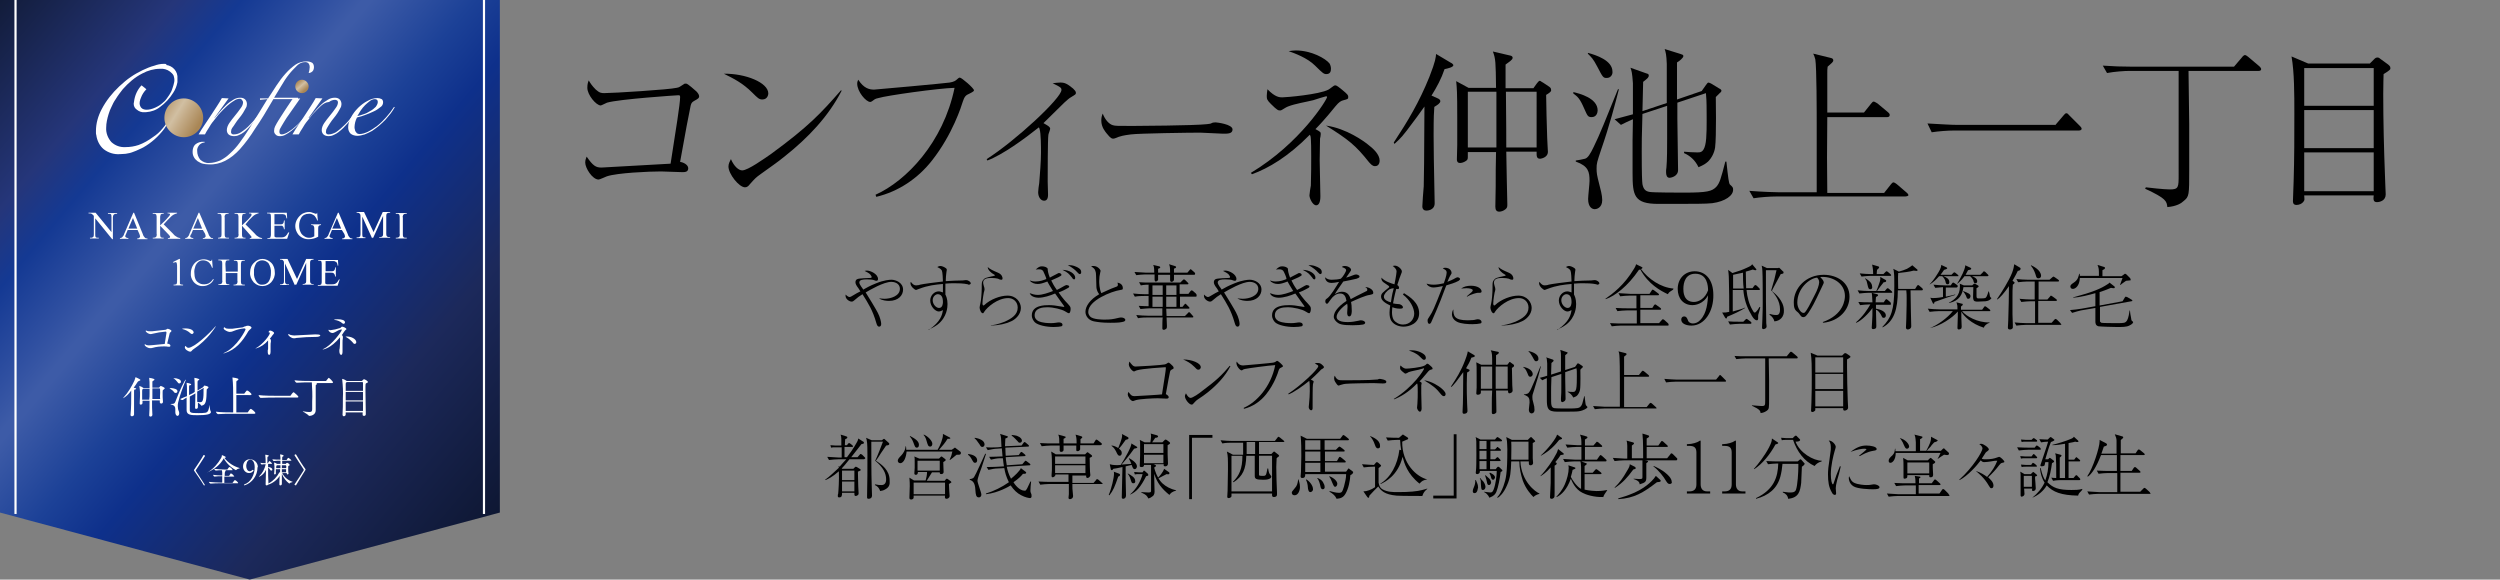
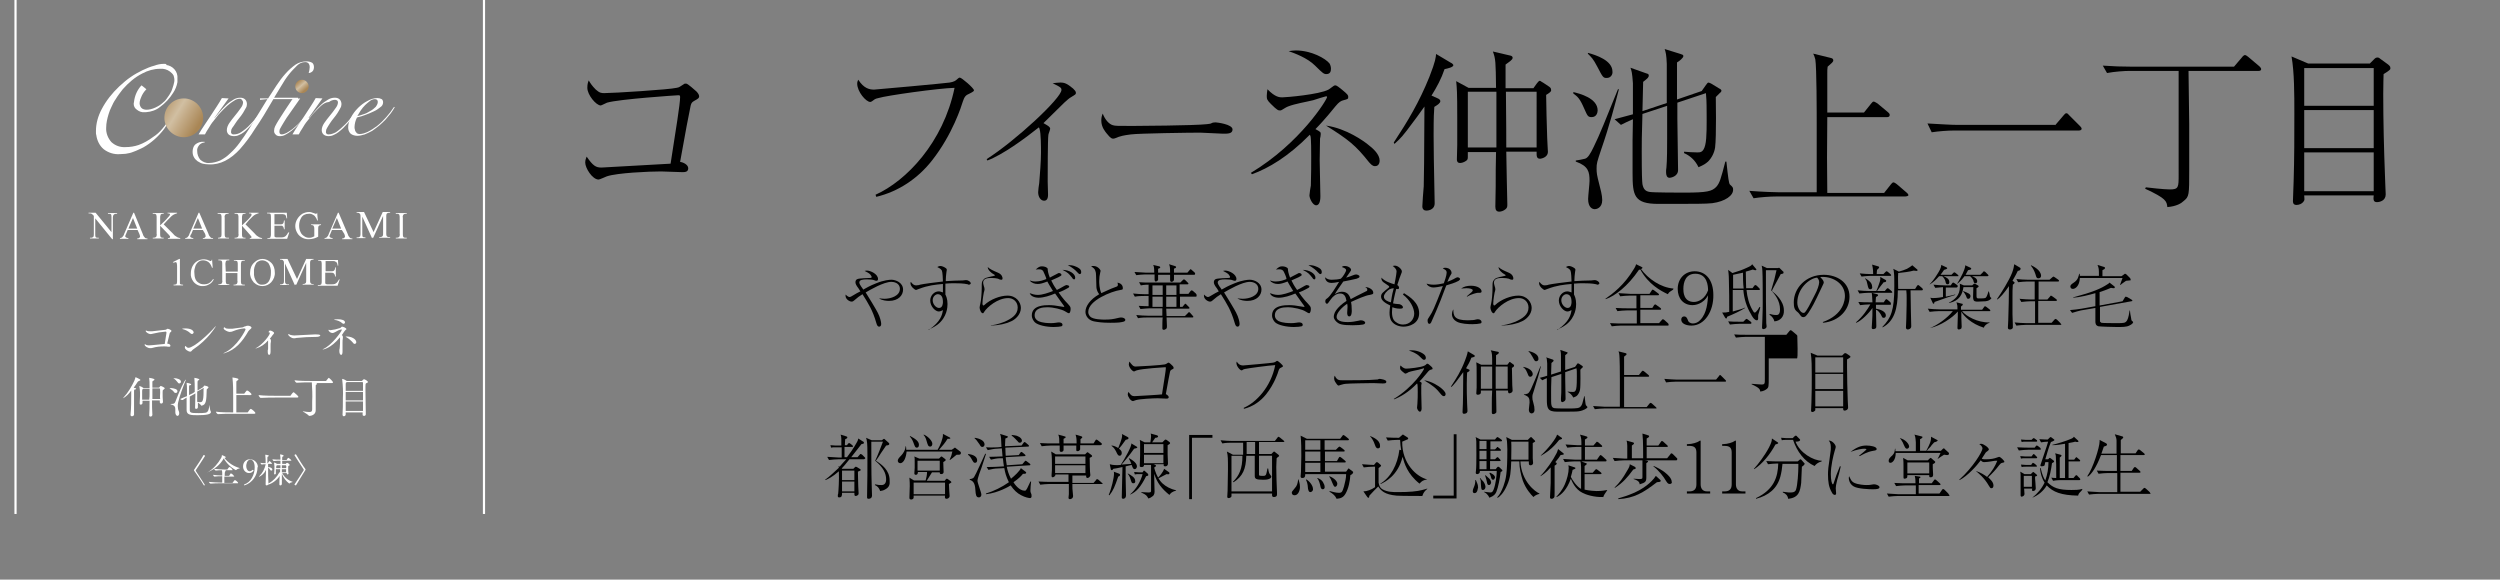
<svg xmlns="http://www.w3.org/2000/svg" xmlns:xlink="http://www.w3.org/1999/xlink" version="1.1" id="レイヤー_1" x="0px" y="0px" viewBox="0 0 708.7 164.3" style="enable-background:new 0 0 708.7 164.3;" xml:space="preserve">
  <rect x="0" y="0" width="708.7" height="164.3" fill="#808080" stroke="none" />
  <style type="text/css">
	.st0{fill:url(#SVGID_1_);}
	.st1{fill:none;stroke:#FFFFFF;stroke-width:0.62;stroke-miterlimit:10;}
	.st2{fill:#FFFFFF;}
	.st3{clip-path:url(#SVGID_3_);}
	.st4{fill:url(#SVGID_4_);}
	.st5{clip-path:url(#SVGID_6_);}
	.st6{fill:url(#SVGID_7_);}
</style>
  <g id="レイヤー_2_1_">
    <g id="layout">
      <linearGradient id="SVGID_1_" gradientUnits="userSpaceOnUse" x1="-6.502" y1="156.141" x2="148.182" y2="26.349" gradientTransform="matrix(1 0 0 -1 0 163.89)">
        <stop offset="0" style="stop-color:#121C3A" />
        <stop offset="0.19" style="stop-color:#25367A" />
        <stop offset="0.26" style="stop-color:#143993" />
        <stop offset="0.35" style="stop-color:#3050A1" />
        <stop offset="0.39" style="stop-color:#3D5BA7" />
        <stop offset="0.4" style="stop-color:#3D5BA7" />
        <stop offset="0.51" style="stop-color:#1C4197" />
        <stop offset="0.59" style="stop-color:#0E308B" />
        <stop offset="0.77" style="stop-color:#1C295B" />
        <stop offset="1" style="stop-color:#0E1733" />
      </linearGradient>
-       <polygon class="st0" points="141.7,145.3 70.8,164.3 0,145.3 0,0 141.7,0   " />
      <line class="st1" x1="137.2" y1="0" x2="137.2" y2="145.7" />
      <line class="st1" x1="4.4" y1="0" x2="4.4" y2="145.7" />
      <path class="st2" d="M47.3,18.2c-0.3-0.1-0.6-0.1-0.9-0.1c-0.9,0-1.8,0.2-2.6,0.5c-1.2,0.3-2.3,0.8-3.4,1.3    c-1.2,0.6-2.3,1.2-3.3,1.9c-1.2,0.8-2.2,1.7-3.3,2.7c-2,1.9-3.7,4-5,6.5c-1,1.9-1.6,4-1.6,6.1c0,0.1,0,0.3,0,0.5s0,0.5,0.1,0.7    c0.2,1.5,0.9,3,2.1,4c1.3,1,2.9,1.5,4.5,1.4c0.6,0,1.2-0.1,1.7-0.1c0.8-0.1,1.6-0.3,2.3-0.6c0.9-0.3,1.8-0.8,2.7-1.2    c2.3-1.3,4.3-3.1,5.9-5.2l0.4-0.6l0.3-0.5l0.1-0.1l0.5-0.8c0.2-0.3,0.4-0.6,0.4-1L48,33.4c-0.1,0-0.2,0.1-0.2,0.2l-0.3,0.8l-0.6,1    l-0.4,0.5l-0.4,0.5c-0.8,1-1.7,1.8-2.8,2.5c-1.2,0.9-2.6,1.7-4,2.2c-1.2,0.4-2.4,0.6-3.7,0.6c-1.5,0.1-2.9-0.4-4-1.4    c-1-1.1-1.6-2.6-1.5-4.1c0-1.3,0.3-2.6,0.7-3.9c0.2-0.7,0.5-1.4,0.8-2c0.3-0.7,0.7-1.5,1.2-2.2c0.6-1,1.3-1.9,2-2.8    c1.6-1.8,3.4-3.4,5.6-4.5c1.5-0.8,3.2-1.3,5-1.3c1-0.1,2,0.2,2.8,0.8c0.4,0.3,0.8,0.7,1,1.1c0.2,0.6,0.3,1.2,0.2,1.8    c-0.1,0.6-0.3,1.2-0.5,1.8c-0.2,0.7-0.5,1.3-0.9,1.9c-0.2,0.3-0.4,0.6-0.7,1c-0.3,0.4-0.5,0.7-0.9,1l0,0c-0.3,0.3-0.7,0.6-1.1,0.9    c-0.2,0.1-0.3,0.2-0.5,0.3c-1.9,1.1-4,1.4-4.8,0.4c-0.3-0.4-0.5-1-0.4-1.5l0,0v-0.1c0.1-0.5,0.2-0.9,0.4-1.3    c0.3-0.8,0.8-1.6,1.5-2.3c0,0-1.3-1.1-1.4-1.1c-1.2,1.3-1.9,2.9-2.1,4.6c0,0.2-0.1,0.4-0.1,0.6c0,0.7,0.3,1.3,0.9,1.7    c0.6,0.5,1.4,0.8,2.2,0.7h0.4c1.5-0.1,2.9-0.6,4-1.5c1.5-1.1,2.7-2.4,3.7-4c0.6-0.9,1-1.9,1.2-3c0-0.1,0-0.3,0-0.5    c0-0.2,0-0.4,0-0.5c0.2-2-1.3-3.7-3.3-3.9" />
      <path class="st2" d="M64.8,27.9l-4,5.5l0,0.1l1.5-1.8c0.6-0.7,1.2-1.3,1.8-1.9c0.6-0.6,1.3-1.1,2-1.5c0.6-0.4,1.3-0.6,2-0.6    c0.5,0,1,0.1,1.4,0.5c0.3,0.3,0.5,0.8,0.5,1.3c0,0.4-0.1,0.8-0.3,1.1c-0.2,0.4-0.5,0.9-0.8,1.4s-0.7,1-1.1,1.5s-0.8,1-1.1,1.5    s-0.6,0.9-0.9,1.3c-0.2,0.3-0.3,0.6-0.3,1c-0.1,0.4,0.2,0.8,0.6,0.8c0.1,0,0.1,0,0.2,0c0.7,0,1.4-0.2,2-0.6    c0.9-0.6,1.8-1.3,2.6-2.2c0.4-0.4,0.8-0.8,1.2-1.3s0.8-1,1.2-1.4s0.7-0.9,1-1.3s0.6-0.8,0.7-1l0.2,0.1c-0.4,0.6-0.9,1.3-1.6,2.1    s-1.3,1.7-2,2.5c-0.4,0.5-0.9,0.9-1.3,1.4c-0.4,0.4-0.8,0.8-1.2,1.1c-0.4,0.3-0.9,0.6-1.4,0.8c-0.4,0.2-0.9,0.3-1.3,0.3    c-0.5,0-1.1-0.1-1.5-0.4c-0.4-0.3-0.6-0.8-0.6-1.3c0-0.7,0.3-1.4,0.7-2c0.5-0.7,1-1.4,1.6-2.1s1.1-1.4,1.6-2.1    c0.4-0.5,0.7-1.1,0.7-1.7c0-0.2-0.1-0.4-0.2-0.5C68.5,28.1,68.2,28,68,28c-0.6,0-1.2,0.2-1.7,0.6C65.6,29,65,29.5,64.4,30    c-0.7,0.6-1.3,1.3-2,2s-1.2,1.5-1.8,2.2s-1.1,1.5-1.5,2.2c-0.4,0.6-0.7,1.1-1,1.7h-1.8c0.5-0.9,1.1-1.8,1.7-2.7l1.8-2.7    c0.6-0.9,1.1-1.7,1.7-2.6s1-1.6,1.4-2.3L64.8,27.9z" />
      <path class="st2" d="M73.7,28.3v-0.4H76c0.8-1.2,1.6-2.5,2.4-3.7c0.8-1.2,1.6-2.3,2.6-3.4c0.8-0.9,1.8-1.8,2.8-2.5    c0.9-0.6,2-0.9,3.1-0.9c0.5,0,1.1,0.1,1.6,0.4C88.8,18,89,18.5,89,19c0,0.4-0.1,0.9-0.4,1.2c-0.3,0.3-0.7,0.5-1.1,0.5    c0.1-0.3,0.1-0.5,0.2-0.8c0-0.3,0.1-0.6,0.1-0.9c0-0.4-0.1-0.7-0.3-1c-0.3-0.3-0.6-0.4-1-0.4c-0.9,0-1.7,0.4-2.3,1    c-0.8,0.8-1.6,1.6-2.3,2.5c-0.8,1-1.5,2.1-2.2,3.3s-1.4,2.3-2,3.3h6.8v0.4h-7c-1.9,3.3-3.6,6.1-5.2,8.4c-1.3,2.1-2.7,4-4.3,5.8    c-1.2,1.3-2.6,2.5-4.2,3.3c-1.4,0.7-3,1.1-4.6,1c-0.6,0-1.2-0.1-1.7-0.2c-0.5-0.1-1-0.4-1.5-0.7c-0.4-0.3-0.8-0.7-1-1.1    c-0.3-0.5-0.4-1-0.4-1.6c0-0.7,0.2-1.5,0.7-2c0.7-0.6,1.6-0.9,2.5-0.8H58v0.2c-0.6,0-1.1,0.3-1.5,0.7c-0.4,0.5-0.7,1.1-0.6,1.7    c0,0.9,0.3,1.8,0.9,2.5c0.7,0.6,1.6,1,2.5,0.9c1.1,0,2.1-0.3,3.1-0.7c1-0.5,2-1.2,2.8-2c1-0.9,1.9-1.9,2.7-3    c0.9-1.2,1.7-2.4,2.6-3.8s1.7-2.8,2.6-4.2c0.9-1.5,1.8-2.9,2.7-4.4L73.7,28.3z" />
      <path class="st2" d="M85.1,27.9c-1.1,1.6-2,2.9-2.8,4c-0.8,1.1-1.4,2-1.8,2.7s-0.8,1.3-1,1.7c-0.2,0.3-0.3,0.6-0.3,1    c0,0.5,0.2,0.8,0.6,0.8c0.5,0,1-0.2,1.4-0.4c0.6-0.3,1.1-0.7,1.7-1.1c0.6-0.5,1.2-1,1.7-1.5c0.6-0.6,1.1-1.2,1.6-1.7    s1-1.1,1.3-1.6c0.3-0.4,0.6-0.8,0.8-1.3l0.2,0.1c-0.2,0.4-0.6,0.9-1,1.4c-0.4,0.6-0.9,1.1-1.4,1.7s-1.1,1.2-1.7,1.8    c-0.6,0.6-1.1,1.1-1.8,1.6c-0.5,0.4-1.1,0.8-1.7,1.1c-0.5,0.3-1,0.4-1.6,0.4c-0.4,0-0.9-0.1-1.2-0.5c-0.3-0.3-0.4-0.6-0.4-1    c0-0.5,0.1-0.9,0.3-1.3c0.3-0.6,0.6-1.1,0.9-1.6c0.4-0.7,1-1.5,1.6-2.5s1.5-2.2,2.4-3.6L85.1,27.9z" />
      <path class="st2" d="M91.4,27.9l-3.9,5.5l0.1,0.1l1.5-1.8c0.6-0.7,1.2-1.3,1.8-1.9c0.6-0.6,1.3-1.1,2-1.5c0.6-0.4,1.3-0.6,2-0.6    c0.5,0,1,0.1,1.4,0.5c0.3,0.3,0.5,0.8,0.5,1.3c0,0.4-0.1,0.8-0.3,1.1c-0.3,0.5-0.5,1-0.8,1.4c-0.3,0.5-0.7,1-1.1,1.5    s-0.8,1-1.1,1.5s-0.6,0.9-0.8,1.3c-0.2,0.3-0.3,0.6-0.3,1c-0.1,0.4,0.2,0.8,0.6,0.8c0.1,0,0.1,0,0.2,0c0.7,0,1.4-0.3,2-0.6    c0.9-0.6,1.8-1.4,2.6-2.2c0.4-0.4,0.8-0.8,1.2-1.3s0.8-1,1.2-1.4s0.7-0.9,1-1.3s0.6-0.8,0.7-1l0.2,0.1c-0.4,0.6-0.9,1.3-1.5,2.1    s-1.3,1.6-2,2.4c-0.4,0.5-0.9,0.9-1.3,1.4c-0.4,0.4-0.9,0.8-1.4,1.2c-0.4,0.3-0.9,0.6-1.4,0.8c-0.4,0.2-0.9,0.3-1.3,0.3    c-0.5,0-1-0.1-1.4-0.4c-0.4-0.3-0.6-0.8-0.6-1.3c0-0.7,0.3-1.4,0.7-2c0.5-0.7,1-1.4,1.6-2.1s1.1-1.4,1.6-2.1    c0.4-0.5,0.7-1.1,0.7-1.7c0-0.2-0.1-0.4-0.2-0.5c-0.2-0.1-0.4-0.2-0.6-0.2c-0.6,0-1.2,0.2-1.7,0.6C92.2,29,91.6,29.5,91,30    c-0.7,0.6-1.3,1.3-2,2s-1.2,1.5-1.8,2.2s-1.1,1.5-1.5,2.2c-0.4,0.6-0.7,1.1-1,1.7h-1.8c0.5-0.9,1.1-1.8,1.7-2.7l1.8-2.7    c0.6-0.9,1.1-1.7,1.7-2.6s1-1.6,1.4-2.3L91.4,27.9z" />
      <path class="st2" d="M111.9,30.4c-0.3,0.6-0.7,1.1-1.1,1.7c-0.5,0.6-1,1.2-1.5,1.8c-0.6,0.6-1.2,1.2-1.8,1.7c-0.6,0.5-1.3,1-2,1.5    c-0.7,0.4-1.4,0.7-2.1,1c-0.7,0.2-1.4,0.4-2.1,0.4c-0.7,0-1.4-0.2-1.9-0.6c-0.5-0.5-0.7-1.1-0.7-1.8c0-1,0.3-1.9,0.8-2.8    c0.5-1,1.2-1.9,2-2.7c0.8-0.8,1.7-1.5,2.7-2c0.9-0.5,1.8-0.8,2.8-0.8c0.4,0,0.8,0.1,1.2,0.3c0.3,0.2,0.4,0.6,0.4,0.9    c0,0.6-0.3,1.1-0.8,1.4c-0.6,0.5-1.2,0.9-1.9,1.2c-0.8,0.4-1.6,0.7-2.4,1c-0.7,0.3-1.5,0.5-2.3,0.7c-0.2,0.4-0.4,0.9-0.5,1.3    c-0.1,0.5-0.2,0.9-0.2,1.4c0,0.2,0,0.5,0.1,0.7c0,0.2,0.1,0.4,0.2,0.6c0.1,0.2,0.3,0.3,0.4,0.5c0.2,0.1,0.5,0.2,0.7,0.2    c0.8,0,1.6-0.3,2.3-0.6c1-0.5,1.9-1.1,2.7-1.7c0.9-0.7,1.8-1.6,2.6-2.5c0.8-0.9,1.5-1.8,2.2-2.9L111.9,30.4z M107.1,28.9    c0-0.2-0.1-0.5-0.2-0.6c-0.2-0.1-0.4-0.2-0.6-0.2c-0.5,0-1,0.2-1.4,0.5c-0.5,0.4-1,0.8-1.4,1.2c-0.5,0.5-0.9,1-1.3,1.6    c-0.3,0.5-0.6,1-0.9,1.5c0.6-0.1,1.1-0.3,1.7-0.5c0.7-0.2,1.3-0.5,1.9-0.9c0.6-0.3,1.1-0.7,1.6-1.2    C106.8,29.9,107.1,29.4,107.1,28.9" />
      <g>
        <defs>
          <path id="SVGID_2_" d="M46.6,33.4c0,3,2.5,5.5,5.5,5.5c3,0,5.5-2.5,5.5-5.5s-2.5-5.5-5.5-5.5l0,0C49,27.9,46.6,30.4,46.6,33.4" />
        </defs>
        <clipPath id="SVGID_3_">
          <use xlink:href="#SVGID_2_" style="overflow:visible;" />
        </clipPath>
        <g class="st3">
          <linearGradient id="SVGID_4_" gradientUnits="userSpaceOnUse" x1="-301.719" y1="-5438.159" x2="-301.489" y2="-5438.159" gradientTransform="matrix(-51.476 -31.491 31.491 -51.476 155779.438 -289399.781)">
            <stop offset="0" style="stop-color:#A98655" />
            <stop offset="0.36" style="stop-color:#C5AD8A" />
            <stop offset="0.51" style="stop-color:#D1BFA2" />
            <stop offset="0.68" style="stop-color:#C3AA86" />
            <stop offset="1" style="stop-color:#A98655" />
          </linearGradient>
          <polygon class="st4" points="41.5,36 49.4,23.2 62.2,31 54.4,43.8     " />
        </g>
      </g>
      <g>
        <defs>
          <path id="SVGID_5_" d="M83.7,24.5c0,1.1,0.9,1.9,1.9,1.9s1.9-0.9,1.9-1.9s-0.9-1.9-1.9-1.9l0,0C84.5,22.6,83.7,23.5,83.7,24.5" />
        </defs>
        <clipPath id="SVGID_6_">
          <use xlink:href="#SVGID_5_" style="overflow:visible;" />
        </clipPath>
        <g class="st5">
          <linearGradient id="SVGID_7_" gradientUnits="userSpaceOnUse" x1="-79.711" y1="-5287.392" x2="-79.481" y2="-5287.392" gradientTransform="matrix(-9.254 -10.797 10.797 -9.254 56436.344 -49764.16)">
            <stop offset="0" style="stop-color:#A98655" />
            <stop offset="0.36" style="stop-color:#C5AD8A" />
            <stop offset="0.51" style="stop-color:#D1BFA2" />
            <stop offset="0.68" style="stop-color:#C3AA86" />
            <stop offset="1" style="stop-color:#A98655" />
          </linearGradient>
          <polygon class="st6" points="81.8,24.2 85.9,20.7 89.4,24.8 85.3,28.4     " />
        </g>
      </g>
      <path class="st2" d="M48.6,93.8c0,0.1-0.1,0.3-0.3,0.4c-0.1,0.1-0.2,0.2-0.2,0.3c-0.2,0.8-0.5,2.1-0.7,2.9    c0.8,0.1,0.9,0.4,0.9,0.6s-0.1,0.3-0.4,0.3h-0.2c-0.4-0.1-0.8-0.1-1.2-0.1c-1.1,0-2.2,0.1-3.2,0.4c-0.3,0.1-0.5,0.1-0.8,0.1    c-0.5,0-1.5-0.5-1.5-1c0-0.1,0-0.1,0.1-0.1c0.1,0,0.3,0.1,0.4,0.2c0.3,0.1,0.6,0.1,0.8,0.1c0.3,0,0.4,0,4.4-0.4    c0.3-1.9,0.5-3.1,0.5-3.2s-0.1-0.3-0.2-0.3c-1.3,0.1-2.5,0.3-3.7,0.6c-0.2,0.1-0.5,0.1-0.7,0.1c-0.4,0-1.3-0.5-1.3-0.9    c0,0,0-0.1,0.1-0.1c0.1,0,0.2,0.1,0.3,0.1c0.2,0.1,0.4,0.1,0.7,0.1c0.3,0,0.6,0,0.8,0c1.3-0.1,2.3-0.3,3.6-0.4    c0.4,0,0.5-0.3,0.7-0.3S48.6,93.5,48.6,93.8z" />
      <path class="st2" d="M54.5,94.7c-0.2,0-0.4-0.1-0.5-0.2c-0.6-0.6-1.4-1-2.2-1.2c-0.1,0-0.2-0.1-0.2-0.1c0.3-0.1,0.6-0.1,0.9-0.1    c1.7,0,2.4,0.6,2.4,1.2C54.9,94.4,54.7,94.6,54.5,94.7C54.5,94.7,54.5,94.7,54.5,94.7z M54.7,99.1c-0.3,0.2-0.4,0.6-0.8,0.6    s-1.5-0.6-1.5-1.2c0,0,0-0.4,0.2-0.4s0.1,0.1,0.2,0.2c0.2,0.2,0.4,0.3,0.6,0.3c1.6,0,6.1-4.2,7.5-5.9c0.2-0.2,0.2-0.2,0.3-0.2l0,0    C61.1,92.6,59.1,96.2,54.7,99.1z" />
      <path class="st2" d="M71.3,92.9c0,0.1-0.1,0.2-0.3,0.4c-0.2,0.1-0.4,0.4-0.6,0.6c-1.7,3-3.7,5.3-6.7,6.2c-0.1,0-0.2,0.1-0.3,0.1    h-0.1c0,0,0.1-0.1,0.3-0.2c3.6-1.6,6-6.4,6-6.6s-0.1-0.3-0.4-0.3c-1,0.1-1.9,0.3-2.9,0.7c-0.4,0.2-0.8,0.3-1.2,0.3    c-0.5,0-1.7-0.6-1.7-1c0-0.2,0.1-0.3,0.2-0.3c0.1,0,0.2,0,0.2,0.1c0.1,0.2,0.6,0.3,1.1,0.3c0.3,0,0.6,0,0.9,0    c0.5-0.1,2.4-0.3,3-0.4c0.3-0.1,0.5-0.3,0.8-0.3C70.3,92.1,71.3,92.5,71.3,92.9z" />
      <path class="st2" d="M77.7,94.4c0,0.2-0.3,0.4-0.5,0.7s-0.4,0.6-0.7,0.9c0.2,0.1,0.3,0.3,0.3,0.6c0,0.1,0,0.1,0,0.2    c-0.1,0.4-0.1,0.8-0.1,1.3c0,0.7,0,1.3,0,1.5v0.1c0,0.8-0.3,0.9-0.4,0.9c-0.3,0-0.4-0.4-0.4-0.9c0-0.1,0-0.3,0-0.4    c0.1-0.2,0.1-0.4,0.1-0.6c0-0.6,0-1.2,0-1.7c0-0.2,0-0.3,0-0.5c-0.9,1.1-2.1,1.9-3.5,2.3c-0.1,0-0.1,0-0.1,0s0.1-0.1,0.3-0.2    c1.8-1,3.8-3.6,3.8-4.2c0-0.1-0.1-0.2-0.3-0.2S76.2,94,76.2,94s0.1-0.3,0.4-0.3S77.7,94.1,77.7,94.4z" />
      <path class="st2" d="M90.8,95.1c0,0.2-0.5,0.4-1,0.4c-1.9,0-3.9,0.1-5.8,0.3c-0.2,0.1-0.5,0.1-0.7,0.1c-0.7,0-1.6-0.7-1.6-1.1    c0-0.1,0-0.1,0.1-0.1c0.1,0,0.3,0.1,0.4,0.2c0.4,0.1,0.8,0.2,1.2,0.2c0.2,0,4.1-0.2,5.8-0.3c0.1,0,0.3,0,0.4,0    C89.9,94.8,90.8,94.8,90.8,95.1z" />
      <path class="st2" d="M97.5,94.1c-0.2,0.3-0.4,0.6-0.6,0.9c0.2,0.1,0.3,0.3,0.3,0.6c0,0.1,0,0.1,0,0.2c-0.1,0.5-0.1,0.9-0.1,1.4    c0,0.6,0,1.2,0,1.6s0,0.5,0,0.6v0.1c0,0.4,0,1.1-0.4,1.1c-0.3,0-0.5-0.5-0.5-1c0-0.1,0-0.3,0-0.4c0-0.2,0.1-0.3,0.1-0.5    c0.1-0.9,0.1-1.8,0.1-2.6c0-0.2,0-0.4,0-0.5c-2.7,3.3-4.9,3.5-5,3.5l0,0c0,0,0.1-0.1,0.3-0.2c2.3-1,5.2-5,5.2-5.4    c0-0.1,0-0.1-0.2-0.1c-0.6,0.1-1.1,0.4-1.6,0.7c-0.4,0.2-0.6,0.3-0.8,0.3c-0.5,0-1-0.3-1.2-0.8c0-0.1,0-0.1,0.1-0.1    c0,0,0.1,0,0.1,0c0.1,0.1,0.3,0.1,0.4,0.1c0.9-0.1,1.8-0.3,2.7-0.6c0.3-0.1,0.3-0.4,0.6-0.4s1.2,0.4,1.2,0.7    c0,0.1-0.1,0.2-0.2,0.2C97.9,93.6,97.7,93.8,97.5,94.1z M97.8,91.4c0,0.2-0.2,0.4-0.4,0.4c0,0,0,0,0,0c-0.2,0-0.3-0.1-0.4-0.2    c-0.6-0.5-1.3-0.8-2.1-0.9c-0.1,0-0.2-0.1-0.2-0.1s0.2-0.1,1-0.1C97,90.5,97.8,90.8,97.8,91.4z M101,97c0,0.2-0.1,0.4-0.4,0.5    c0,0,0,0,0,0c-0.2,0-0.4-0.1-0.5-0.3c-0.5-0.6-1.2-1.2-1.9-1.6c-0.1-0.1-0.2-0.1-0.2-0.2s0,0,0.1,0C99.5,95.3,101,96.1,101,97z" />
      <path class="st2" d="M39.8,107.7c0,0.1-0.1,0.2-0.4,0.3s-0.2,0.1-0.4,0.3c-0.4,0.6-0.7,1.1-1.1,1.6c0.5,0.1,0.7,0.2,0.7,0.3    s-0.1,0.2-0.3,0.2s-0.3,0.1-0.3,0.5c0,1,0,2.2,0,3.5c0,1,0,2.1,0,3.1c0,0.3-0.3,0.5-0.6,0.5c-0.2,0-0.4-0.1-0.4-0.4v-0.1    c0.2-1.8,0.2-4.1,0.2-5.7v-1.1c-0.6,0.9-1.4,1.7-2.3,2.2l0,0c0-0.1,0.1-0.1,0.1-0.2c1.3-1.4,2.3-3.1,3.1-4.8    c0.1-0.3,0.2-0.6,0.3-0.9c0-0.1,0-0.1,0-0.1S39.8,107.5,39.8,107.7z M46.7,110.1c0,0.1-0.2,0.2-0.4,0.4s-0.2,0.1-0.2,0.9    s0,1.6,0.1,2.5l0,0c0,0.3-0.2,0.5-0.5,0.5c-0.2,0-0.3-0.1-0.4-0.3c0,0,0,0,0-0.1v-0.5h-2.2c0,1.4,0,2.8,0.1,4.1l0,0    c0,0.3-0.3,0.5-0.5,0.5c-0.2,0-0.4-0.1-0.4-0.3c0,0,0,0,0-0.1l0,0c0.1-1.1,0.1-2.6,0.1-4.1h-2c0,0.2,0,0.4,0,0.6l0,0    c0,0.3-0.2,0.5-0.5,0.5c-0.2,0-0.3-0.1-0.3-0.4l0,0c0.1-1.3,0.1-2.6,0.1-3c0-0.6-0.1-1.2-0.2-1.8c0,0,0-0.1,0-0.1l0,0    c0.4,0.1,0.8,0.3,1.2,0.6h0h1.7c0-0.2,0-0.4,0-0.7c0-0.7,0-1.4-0.1-2.1c0,0,0-0.1,0-0.1l0,0c0,0,1.5,0.2,1.5,0.5    c0,0.1-0.1,0.2-0.3,0.3s-0.3,0.1-0.3,0.5v1.5H45c0.1,0,0.1-0.1,0.2-0.1c0.2-0.4,0.4-0.4,0.4-0.4S46.7,109.8,46.7,110.1z     M42.4,111.6c0-0.5,0-1,0-1.4h-1.8l-0.1,0.1c-0.2,0.1-0.2,0.2-0.2,0.6v2.4h2C42.4,112.6,42.4,112.1,42.4,111.6z M45.4,111.3    c0-0.9,0-1.2-0.2-1.2h-2v3h2.2C45.3,112.5,45.4,111.8,45.4,111.3z" />
      <path class="st2" d="M50.3,110.9c0,0.3-0.2,0.5-0.5,0.5c-0.2,0-0.4-0.1-0.5-0.3c-0.3-0.4-0.7-0.7-1.1-0.9    c-0.1-0.1-0.2-0.1-0.2-0.1s0.5-0.1,0.5-0.1C49.4,110.1,50.3,110.3,50.3,110.9z M50.5,114.1c-0.1,0.4-0.1,0.7-0.1,1.1    c0,0.5,0.1,1,0.3,1.4c0.1,0.2,0.1,0.4,0.1,0.6c0,0.5-0.3,0.7-0.5,0.7s-0.6-0.3-0.6-1l0,0c0-0.3,0-0.6,0-0.9c0-0.6-0.2-1.1-1.1-1.3    c-0.2-0.1-0.3-0.1-0.3-0.1s0.1-0.1,0.3-0.1c0.5,0,0.9,0,1.1-0.6c1.2-3.2,2.7-6.3,3-6.3l0,0c0,0.1,0,0.2-0.1,0.3    C51.8,109.9,51,112,50.5,114.1z M51.3,108.2c0,0.3-0.2,0.5-0.5,0.5c0,0,0,0,0,0c-0.2,0-0.4-0.2-0.5-0.4c-0.3-0.4-0.6-0.7-1-1    c-0.1-0.1-0.2-0.1-0.2-0.1s0.1,0,0.2,0C50.1,107.2,51.3,107.5,51.3,108.2z M59.8,116.8c0,0.7-1.5,0.9-3.8,0.9    c-1.7,0-3.1,0-3.1-1.4l0,0v-3.6c-0.3,0.2-0.7,0.4-1.1,0.7c0,0-0.1,0-0.1,0c-0.3,0-0.6-0.2-0.6-0.3l0,0c0.7-0.3,1.3-0.6,1.9-0.8    c0-0.9,0-1.6,0-2s0-1.2-0.1-1.7c0,0,0-0.1,0-0.1s0,0,0,0s1.3,0.2,1.3,0.5c0,0.1-0.1,0.2-0.3,0.2s-0.3,0-0.3,0.5c0,0.2,0,1.2,0,2.3    c0.4-0.2,0.7-0.4,1-0.5l0.6-0.4v-0.8c0-1,0-2.1-0.1-3.1c0,0,0-0.1,0-0.1l0,0c0,0,1.4,0.2,1.4,0.5c0,0.1-0.1,0.2-0.2,0.2    s-0.3,0-0.3,0.6s0,1.4,0,2.3l1.5-0.9c0.1-0.1,0.1-0.1,0.2-0.2c0.1-0.3,0.2-0.3,0.3-0.3s1.1,0.2,1.1,0.5c0,0.1-0.1,0.2-0.3,0.4    s-0.2,0.1-0.2,0.3c-0.1,3-0.1,4.3-1.5,4.5l0,0c-0.1,0-0.1,0-0.1-0.1c-0.1-0.2-0.6-0.6-0.9-0.8v1.3l0,0c0,0.3-0.2,0.5-0.5,0.5    c0,0,0,0,0,0c-0.2,0-0.3-0.1-0.3-0.4l0,0c0-1.1,0.1-2.6,0.1-4l-0.5,0.3l-1.1,0.6c0,1.2,0,2.4,0,3.2v0.6c0,0.8,0.3,0.9,2.5,0.9    c0.6,0,1.3,0,1.9-0.1c0.9-0.1,1-1.1,1.2-2.2c0-0.1,0-0.1,0-0.1s0.1,1.6,0.3,1.8C59.7,116.6,59.8,116.7,59.8,116.8z M57.7,110    L57.7,110l-1.8,1c0,1,0,2,0,2.9c0.3,0.1,0.6,0.1,0.9,0.1c0.5,0,0.9-0.2,0.9-2.8c0-0.4,0-0.7,0-1C57.9,110,57.8,110,57.7,110z" />
      <path class="st2" d="M72.4,117.1c0,0.1-0.1,0.2-0.3,0.2h-6.6c-0.7,0-2.6,0-3.7,0.1l0,0c-0.2,0-0.6-0.5-0.6-0.7    c1.3,0.2,3.7,0.2,4.4,0.2h0.5c0-1.1,0-2.8,0-4.3c0-1.8,0-3.7-0.2-5.5c0,0,0-0.1,0-0.1l0,0c0,0,1.7,0.2,1.7,0.5    c0,0.1-0.1,0.2-0.2,0.3c-0.3,0.2-0.4,0.1-0.4,0.6s0,1.8,0,3.2h2.1c0.1,0,0.2,0,0.2-0.1c0.6-0.8,0.6-0.8,0.8-0.8s1.2,0.8,1.2,1.1    c0,0.1-0.1,0.2-0.3,0.2H67c0,1.8,0,3.7,0,4.9h3.1c0.1,0,0.2,0,0.2-0.1c0.1-0.2,0.6-0.9,0.8-0.9S72.4,116.8,72.4,117.1z" />
      <path class="st2" d="M84.6,112.5c0,0.1-0.1,0.2-0.3,0.2h-6c-0.8,0-3.2,0-4.4,0.1l0,0c-0.2,0-0.6-0.6-0.6-0.8    c1.4,0.2,4.4,0.2,5.1,0.2h3.8c0.1,0,0.2,0,0.2-0.1c0.6-0.9,0.8-0.9,0.8-0.9c0,0,0.1,0,0.1,0C83.7,111.5,84.6,112.3,84.6,112.5z" />
      <path class="st2" d="M94.4,108.4c0,0.1-0.1,0.2-0.3,0.2h-4.6c0.2,0,0.4,0.1,0.4,0.2s-0.1,0.2-0.2,0.2s-0.2,0.1-0.2,0.3v0.2    c0,0.4,0,2.1,0,3.6c0,0.9,0,1.7,0,2s0,0.9,0,1.2c0,1.3-1.3,1.6-1.8,1.6c-0.1,0-0.2-0.1-0.3-0.2c-0.2-0.3-1.6-1-1.6-1.1s0,0,0,0    c0.1,0,0.1,0,0.2,0c0.6,0.1,1.1,0.2,1.7,0.2c0.6,0,0.8-0.2,0.8-0.8c0-0.2,0-1.1,0-2.2c0.1-1.8,0-3.6-0.1-5.4H88    c-0.7,0-2.8,0-3.9,0.1l0,0c-0.2,0-0.6-0.5-0.6-0.7c1.3,0.2,3.9,0.2,4.6,0.2h4.2c0.1,0,0.2,0,0.2-0.1c0.2-0.2,0.6-0.8,0.7-0.8    S94.4,108.1,94.4,108.4z" />
      <path class="st2" d="M104.3,108.3c0,0.1-0.1,0.2-0.4,0.3s-0.3,0.1-0.3,2c0,2,0.1,5.2,0.1,6.8l0,0c0,0.3-0.2,0.5-0.5,0.5    c0,0,0,0,0,0c-0.2,0-0.4-0.1-0.4-0.3c0,0,0,0,0-0.1l0,0c0-0.2,0-0.4,0-0.6H98v0.6c0,0.3-0.3,0.5-0.5,0.5c-0.2,0-0.3-0.1-0.4-0.3    c0,0,0,0,0-0.1l0,0c0.1-1.3,0.1-3.1,0.1-4.7c0.1-1.8,0-3.6-0.2-5.4c0,0,0-0.1,0-0.1l0,0c0.5,0.1,0.9,0.3,1.3,0.6h0.1h4.1    c0.1,0,0.2-0.1,0.2-0.1c0,0,0.3-0.4,0.5-0.4S104.3,108,104.3,108.3z M102.9,111.1H98c0,0.7,0,1.5,0,2.4h4.9L102.9,111.1z     M98,113.8c0,0.9,0,1.9,0,2.7h4.9c0-0.9,0-1.8,0-2.7H98z M102.9,108.5c0-0.1-0.1-0.2-0.2-0.2h-4.4l-0.1,0.1    c-0.2,0.1-0.2,0.2-0.2,0.6v1.8h4.9C102.9,109.8,102.9,109,102.9,108.5L102.9,108.5z" />
      <path class="st2" d="M57.8,137.6C57.7,137.7,57.7,137.7,57.8,137.6c-0.5-0.9-2.1-3.2-2.8-4.2c0,0,0-0.1,0-0.1c0,0,0-0.1,0-0.1    c0.7-1,2.3-3.4,2.7-4.2c0,0,0,0,0.1,0c0.1,0,0.3,0.1,0.3,0.2c0,0,0,0,0,0.1c-0.6,1-1.9,2.9-2.6,4c0,0,0,0.1,0,0.1c0,0,0,0.1,0,0.1    c0.7,1.1,2,3,2.6,4c0,0,0,0,0,0.1C58.1,137.5,57.8,137.6,57.8,137.6z" />
      <path class="st2" d="M68,132.7c0,0.1-0.8,0.2-1,0.5c0,0-0.1,0-0.1,0.1c-1.5-0.8-2.7-2-3.5-3.4l0,0.1c-1,1.8-2.7,3.1-4.6,3.9l0,0    c0,0,0-0.1,0.2-0.1c1.6-1,2.8-2.4,3.7-4c0.1-0.2,0.2-0.4,0.2-0.7v-0.1c0,0,1.1,0.4,1.1,0.6s-0.1,0.1-0.3,0.2h-0.1    C64.7,131.2,66.2,132.2,68,132.7C68,132.7,68,132.7,68,132.7z M67.5,136.9c0,0.1,0,0.1-0.2,0.1h-4.9c-0.5,0-1.9,0-2.7,0.1l0,0    c-0.2,0-0.5-0.4-0.5-0.5c1.1,0.1,2.2,0.2,3.2,0.2H63c0-0.6,0-1.3,0-1.8h-0.2c-0.5,0-1.2,0-2,0.1l0,0c-0.2,0-0.4-0.4-0.4-0.5    c0.8,0.1,1.6,0.2,2.5,0.2H63v-0.4c0-0.4,0-0.7-0.1-1.1c-0.5,0-1.2,0-1.7,0.1l0,0c-0.2,0-0.5-0.4-0.5-0.5c1,0.1,1.9,0.2,2.9,0.2    h0.8c0.1,0,0.1,0,0.1-0.1c0.1-0.1,0.4-0.6,0.5-0.6h0.1c0.3,0.1,0.8,0.6,0.8,0.8s0,0.1-0.2,0.1h-1.8c0.1,0,0.1,0.1,0.1,0.1    s0,0.1-0.1,0.2s-0.2,0.1-0.2,1.3h1.2c0.1,0,0.1,0,0.1-0.1c0.1-0.2,0.3-0.4,0.4-0.6c0,0,0.1,0,0.1,0c0.4,0.2,0.7,0.5,0.9,0.8    c0,0.1,0,0.1-0.2,0.1h-2.6v1.8h2.2c0.1,0,0.1,0,0.2-0.1c0.1-0.1,0.4-0.7,0.6-0.7S67.5,136.7,67.5,136.9L67.5,136.9z" />
      <path class="st2" d="M73,132.5c0,2.3-1.5,4.4-3.7,5.1c-0.1,0-0.1-0.1-0.1-0.2c0,0,0,0,0,0c0-0.1,0-0.1,0.1-0.1    c1.8-0.6,2.9-2.7,2.9-4.8c0-1.5-0.6-2.2-1.2-2.2c-1.1,0-1.2,1.6-1.2,1.8c0,0.8,0.4,1.5,1,1.5c0.3,0,0.6-0.2,0.8-0.4    c0,0,0.1,0,0.1,0c0.1,0,0.2,0.1,0.2,0.1c0,0,0,0,0,0c-0.2,0.5-0.7,0.8-1.3,0.8c-1,0-1.7-0.9-1.7-1.8c0,0,0-0.1,0-0.1    c0-1.1,0.8-2,1.9-2c0,0,0,0,0.1,0c1.2,0,2.2,1,2.2,2.2C73,132.4,73,132.5,73,132.5z" />
      <path class="st2" d="M83,136.6c0,0.1-0.8,0.2-0.9,0.4c0,0,0,0.1-0.1,0.1c-0.9-0.7-1.7-1.7-2.1-2.8c0,1.1,0,2.1,0,2.9l0,0    c0,0.2-0.2,0.4-0.4,0.4c-0.2,0-0.3-0.1-0.3-0.3l0,0c0-0.6,0-1.5,0.1-2.4c-0.8,1.2-2,2.1-3.3,2.5c-0.1,0.1-0.2,0.2-0.4,0.2    c-0.2,0-0.3-0.1-0.3-0.3c0,0,0,0,0,0l0,0c0-1,0.1-2.7,0.1-4.1c-0.4,0.9-1.1,1.6-2,2l0,0c0,0,0-0.1,0.1-0.2c0.9-0.9,1.5-2,1.8-3.3    v-0.1c-0.4,0-0.7,0-1.1,0.1l0,0c-0.1,0-0.4-0.4-0.4-0.5c0.5,0.1,1,0.1,1.5,0.1c0-0.8,0-1.5-0.1-2.3c0,0,0,0,0-0.1l0,0    c0,0,1,0.1,1,0.3c0,0.1,0,0.1-0.2,0.2s-0.2,0.1-0.2,0.4s0,0.8,0,1.5h0.1c0.1,0,0.1,0,0.1-0.1c0.1-0.2,0.3-0.5,0.4-0.5    s0.7,0.6,0.7,0.7s0,0.1-0.2,0.1H76v0.9c0.6,0,1.2,0.3,1.2,0.7c0,0.2-0.1,0.3-0.3,0.3c-0.1,0-0.3-0.1-0.3-0.2    c-0.2-0.3-0.4-0.5-0.6-0.7c0,1.5,0,3.3,0.1,4.5v0.1c0,0,0.1-0.1,0.1-0.1c1.3-0.7,2.3-1.8,3-3.1h-1v0.3c0,0.2-0.2,0.3-0.3,0.3    c0,0,0,0,0,0c-0.1,0-0.2-0.1-0.2-0.2l0,0c0.1-0.5,0.1-1.6,0.1-2.1c0-0.3-0.1-0.7-0.1-1c0,0,0,0,0-0.1l0,0c0.3,0.1,0.6,0.2,0.8,0.4    h1c0-0.4,0-0.7,0-0.9c-0.6,0-1.2,0-1.9,0.1l0,0c-0.1,0-0.4-0.4-0.4-0.5c0.8,0.1,1.5,0.1,2.3,0.1c0-0.5,0-0.9-0.1-1.4    c0,0,0,0,0-0.1l0,0c0,0,1,0.1,1,0.4c0,0.1,0,0.1-0.2,0.2s-0.2,0.1-0.2,0.4c0,0.1,0,0.3,0,0.6h1.2c0.1,0,0.1,0,0.1-0.1    c0.3-0.5,0.4-0.5,0.5-0.5c0.3,0.2,0.6,0.4,0.8,0.7c0,0.1,0,0.1-0.2,0.1h-2.4c0,0.3,0,0.6,0,0.9h1c0.1,0,0.1,0,0.1-0.1    c0-0.1,0.2-0.2,0.3-0.2s0.7,0.3,0.7,0.6s-0.1,0.1-0.2,0.2s-0.2,0.1-0.2,0.3s0,0.2,0,0.3c0,0.5,0,1.3,0.1,1.6l0,0    c0,0.2-0.2,0.3-0.3,0.3c-0.1,0-0.2-0.1-0.2-0.2c0,0,0,0,0,0l0,0c0-0.1,0-0.1,0-0.2H80C80.6,135.3,81.7,136.2,83,136.6    C82.9,136.7,83,136.6,83,136.6z M79.5,131.9h-1l0,0c-0.1,0.1-0.1,0-0.2,0.4v0.4h1.2L79.5,131.9z M78.2,133v0.9h1.2    c0-0.3,0-0.6,0-0.9H78.2z M81.1,132c0,0,0-0.1-0.1-0.1h-1.1v0.8h1.2C81.2,132.4,81.2,132.2,81.1,132z M79.9,133c0,0.3,0,0.6,0,0.9    h1.2c0-0.3,0-0.6,0-0.9H79.9z" />
      <path class="st2" d="M83.9,137.6C83.9,137.6,83.9,137.6,83.9,137.6c-0.1,0-0.4-0.1-0.4-0.2c0,0,0,0,0-0.1c0.7-1,1.9-2.9,2.6-4    c0,0,0-0.1,0-0.1c0,0,0-0.1,0-0.1c-0.7-1.1-2-3-2.6-4c0,0,0,0,0-0.1c0-0.1,0.2-0.2,0.3-0.2c0,0,0,0,0.1,0c0.5,0.9,2,3.3,2.7,4.2    c0,0,0,0.1,0,0.1c0,0,0,0.1,0,0.1C85.9,134.4,84.4,136.7,83.9,137.6z" />
      <path class="st2" d="M25.1,60.3h2l4.5,5.5v-4.2c0-0.3,0-0.6-0.1-0.8c-0.2-0.2-0.4-0.2-0.6-0.2h-0.3v-0.2h2.6v0.2h-0.3    c-0.3,0-0.5,0.1-0.7,0.3C32.1,61,32,61.3,32,61.6v6.2h-0.2L27,61.9v4.5c0,0.3,0,0.6,0.1,0.8c0.2,0.2,0.4,0.2,0.6,0.2H28v0.2h-2.5    v-0.2h0.3c0.3,0,0.5-0.1,0.7-0.3c0.1-0.2,0.1-0.5,0.1-0.8v-5.1c-0.1-0.2-0.3-0.3-0.5-0.5c-0.1-0.1-0.3-0.2-0.5-0.2    c-0.2,0-0.3,0-0.5,0L25.1,60.3z" />
      <path class="st2" d="M39,65.2h-2.8l-0.5,1.2c-0.1,0.2-0.2,0.4-0.2,0.6c0,0.1,0.1,0.2,0.2,0.3c0.2,0.1,0.4,0.2,0.7,0.2v0.2H34v-0.2    c0.2,0,0.4-0.1,0.6-0.2c0.3-0.3,0.5-0.6,0.6-1l2.6-6H38l2.5,6.1c0.1,0.4,0.3,0.7,0.6,1c0.2,0.2,0.4,0.2,0.7,0.2v0.2h-2.9v-0.2    c0.2,0,0.4,0,0.6-0.2c0.1-0.1,0.2-0.2,0.2-0.3c0-0.3-0.1-0.5-0.2-0.8L39,65.2z M38.9,64.8l-1.2-3l-1.3,3H38.9z" />
      <path class="st2" d="M46.4,63.6l2.7,2.7c0.3,0.4,0.7,0.7,1.1,0.9c0.3,0.2,0.6,0.2,0.9,0.3v0.2h-3.5v-0.2c0.2,0,0.3,0,0.5-0.1    c0.1-0.1,0.1-0.1,0.1-0.2c0-0.1,0-0.2,0-0.2c-0.1-0.1-0.2-0.3-0.3-0.4L45.4,64v2.4c0,0.2,0,0.5,0.1,0.7c0,0.1,0.1,0.2,0.2,0.2    c0.1,0.1,0.3,0.1,0.5,0.1h0.2v0.2h-3.1v-0.2h0.3c0.2,0,0.5-0.1,0.7-0.3c0.1-0.3,0.2-0.5,0.1-0.8v-4.7c0-0.2,0-0.5-0.1-0.7    c0-0.1-0.1-0.2-0.2-0.2c-0.2-0.1-0.3-0.1-0.5-0.1h-0.3v-0.2h3.1v0.2h-0.2c-0.2,0-0.3,0-0.5,0.1c-0.1,0.1-0.2,0.1-0.2,0.3    c-0.1,0.2-0.1,0.5-0.1,0.7v2.2c0.1-0.1,0.3-0.3,0.7-0.7c0.7-0.6,1.3-1.3,1.9-2c0.1-0.1,0.1-0.2,0.2-0.4c0-0.1,0-0.2-0.1-0.2    c-0.1-0.1-0.3-0.1-0.4-0.1h-0.2v-0.2h2.7v0.2c-0.1,0-0.3,0-0.4,0.1c-0.2,0.1-0.3,0.1-0.5,0.2c-0.3,0.2-0.5,0.3-0.7,0.5l-1.1,1.1    L46.4,63.6z" />
      <path class="st2" d="M57.5,65.2h-2.8l-0.5,1.2C54,66.5,54,66.8,53.9,67c0,0.1,0.1,0.2,0.2,0.3c0.2,0.1,0.5,0.2,0.7,0.2v0.2h-2.3    v-0.2c0.2,0,0.4-0.1,0.6-0.2c0.3-0.3,0.5-0.6,0.6-1l2.6-6h0.2l2.6,6c0.1,0.4,0.3,0.7,0.6,1c0.2,0.2,0.4,0.2,0.7,0.2v0.2h-2.9v-0.2    c0.2,0,0.4,0,0.6-0.2c0.1-0.1,0.2-0.2,0.2-0.3c0-0.3-0.1-0.5-0.2-0.8L57.5,65.2z M57.3,64.8l-1.2-3l-1.3,3H57.3z" />
      <path class="st2" d="M64.9,67.4v0.2h-3.1v-0.2H62c0.2,0,0.5-0.1,0.7-0.3c0.1-0.3,0.1-0.5,0.1-0.8v-4.7c0-0.2,0-0.5-0.1-0.7    c0-0.1-0.1-0.2-0.2-0.2c-0.2-0.1-0.3-0.1-0.5-0.1h-0.3v-0.2h3.1v0.2h-0.3c-0.2,0-0.5,0.1-0.7,0.3c-0.1,0.3-0.2,0.5-0.1,0.8v4.7    c0,0.2,0,0.5,0.1,0.7c0,0.1,0.1,0.2,0.2,0.2c0.1,0.1,0.3,0.1,0.5,0.1H64.9z" />
      <path class="st2" d="M69.6,63.6l2.7,2.7c0.3,0.4,0.7,0.7,1.1,0.9c0.3,0.2,0.6,0.2,0.9,0.3v0.2h-3.5v-0.2c0.2,0,0.3,0,0.4-0.1    c0.1-0.1,0.1-0.1,0.1-0.2c0-0.1,0-0.2-0.1-0.2c-0.1-0.1-0.2-0.3-0.3-0.4L68.6,64v2.4c0,0.2,0,0.5,0.1,0.7c0,0.1,0.1,0.2,0.2,0.2    c0.1,0.1,0.3,0.1,0.5,0.1h0.2v0.2h-3.1v-0.2h0.3c0.2,0,0.5-0.1,0.7-0.3c0.1-0.3,0.2-0.5,0.1-0.8v-4.7c0-0.2,0-0.5-0.1-0.7    c0-0.1-0.1-0.2-0.2-0.2c-0.2-0.1-0.3-0.1-0.5-0.1h-0.3v-0.2h3.1v0.2h-0.2c-0.2,0-0.3,0-0.5,0.1c-0.1,0.1-0.2,0.1-0.2,0.3    c-0.1,0.2-0.1,0.5-0.1,0.7v2.2l0.7-0.7c0.7-0.6,1.4-1.3,1.9-2c0.1-0.1,0.1-0.2,0.1-0.4c0-0.1,0-0.2-0.1-0.2    c-0.1-0.1-0.2-0.1-0.4-0.1h-0.2v-0.2h2.7v0.2c-0.1,0-0.3,0-0.4,0.1c-0.2,0.1-0.3,0.1-0.5,0.2c-0.3,0.2-0.5,0.3-0.7,0.5    c-0.1,0.1-0.4,0.4-1.1,1.1L69.6,63.6z" />
      <path class="st2" d="M77.8,60.7v2.9h1.6c0.3,0,0.6,0,0.8-0.2c0.2-0.2,0.3-0.6,0.3-0.9h0.2v2.5h-0.2c0-0.2-0.1-0.5-0.2-0.7    c-0.1-0.1-0.2-0.2-0.3-0.3C79.9,64,79.7,64,79.4,64h-1.6v2.4c0,0.2,0,0.4,0,0.6c0,0.1,0.1,0.1,0.2,0.2c0.1,0.1,0.3,0.1,0.4,0.1    h1.2c0.3,0,0.6,0,0.9-0.1c0.2-0.1,0.4-0.2,0.5-0.3c0.3-0.3,0.5-0.6,0.7-1H82l-0.6,1.8h-5.6v-0.2H76c0.2,0,0.3,0,0.5-0.1    c0.1-0.1,0.2-0.1,0.2-0.3c0.1-0.2,0.1-0.5,0.1-0.7v-4.8c0-0.3,0-0.6-0.1-0.9c-0.2-0.2-0.4-0.2-0.7-0.2h-0.3v-0.2h5.6l0.1,1.6h-0.2    c0-0.3-0.1-0.5-0.2-0.8c-0.1-0.1-0.2-0.3-0.4-0.3c-0.2-0.1-0.5-0.1-0.8-0.1L77.8,60.7z" />
      <path class="st2" d="M89.9,60.2l0.2,2.3h-0.2c-0.1-0.5-0.4-0.9-0.7-1.3c-0.5-0.4-1.1-0.7-1.7-0.6c-0.9,0-1.7,0.4-2.1,1.1    c-0.4,0.7-0.6,1.4-0.6,2.2c0,0.7,0.1,1.3,0.4,1.9c0.2,0.5,0.6,0.9,1.1,1.2c0.4,0.3,0.9,0.4,1.3,0.4c0.3,0,0.5,0,0.8-0.1    c0.3-0.1,0.5-0.2,0.7-0.3v-2.1c0-0.2,0-0.5-0.1-0.7c-0.1-0.1-0.1-0.2-0.2-0.3c-0.2-0.1-0.4-0.1-0.6-0.1v-0.2H91v0.2h-0.1    c-0.2,0-0.4,0.1-0.6,0.3c-0.1,0.3-0.1,0.5-0.1,0.8v2.2c-0.4,0.2-0.8,0.4-1.2,0.5c-0.4,0.1-0.9,0.2-1.3,0.2    c-1.2,0.1-2.4-0.4-3.2-1.4c-0.5-0.7-0.8-1.5-0.8-2.3c0-1.4,0.8-2.7,2-3.5c0.6-0.3,1.2-0.5,1.9-0.5c0.2,0,0.5,0,0.7,0.1    c0.3,0.1,0.6,0.2,0.9,0.3c0.1,0.1,0.3,0.1,0.4,0.1c0.1,0,0.1,0,0.2-0.1c0.1-0.1,0.1-0.2,0.1-0.4H89.9z" />
      <path class="st2" d="M96.9,65.2h-2.8l-0.5,1.2c-0.1,0.2-0.2,0.4-0.2,0.6c0,0.1,0.1,0.2,0.2,0.3c0.2,0.1,0.5,0.2,0.7,0.2v0.2h-2.3    v-0.2c0.2,0,0.4-0.1,0.6-0.2c0.3-0.3,0.5-0.6,0.6-1l2.6-6h0.2l2.6,6.1c0.1,0.4,0.3,0.7,0.6,1c0.2,0.2,0.4,0.2,0.7,0.2v0.2h-2.9    v-0.2c0.2,0,0.4,0,0.6-0.2c0.1-0.1,0.2-0.2,0.2-0.3c0-0.3-0.1-0.5-0.2-0.8L96.9,65.2z M96.7,64.8l-1.2-3l-1.3,3H96.7z" />
      <path class="st2" d="M105.5,67.6l-2.8-6.2v4.9c0,0.3,0,0.6,0.1,0.8c0.2,0.2,0.4,0.2,0.6,0.2h0.2v0.2h-2.5v-0.2h0.3    c0.3,0,0.5-0.1,0.7-0.3c0.1-0.3,0.1-0.5,0.1-0.8v-4.8c0-0.2,0-0.5-0.1-0.7c-0.1-0.1-0.2-0.2-0.3-0.3c-0.2-0.1-0.4-0.1-0.7-0.1    v-0.2h2.1l2.7,5.7l2.6-5.7h2.1v0.2h-0.3c-0.3,0-0.5,0.1-0.7,0.3c-0.1,0.2-0.1,0.5-0.1,0.8v4.8c0,0.3,0,0.6,0.2,0.8    c0.2,0.2,0.4,0.2,0.6,0.2h0.3v0.2h-3.1v-0.2h0.3c0.3,0,0.5-0.1,0.7-0.3c0.1-0.2,0.1-0.5,0.1-0.8v-4.9l-2.8,6.2H105.5z" />
      <path class="st2" d="M115.3,67.4v0.2h-3.1v-0.2h0.3c0.2,0,0.5-0.1,0.7-0.3c0.1-0.3,0.2-0.5,0.1-0.8v-4.7c0-0.2,0-0.5-0.1-0.7    c0-0.1-0.1-0.2-0.2-0.2c-0.2-0.1-0.3-0.1-0.5-0.1h-0.3v-0.2h3.1v0.2H115c-0.3,0-0.5,0.1-0.7,0.3c-0.1,0.3-0.2,0.5-0.1,0.8v4.7    c0,0.2,0,0.5,0.1,0.7c0,0.1,0.1,0.2,0.2,0.2c0.1,0.1,0.3,0.1,0.5,0.1H115.3z" />
      <path class="st2" d="M49,74.3l1.8-0.9H51v6.2c0,0.3,0,0.5,0,0.8c0,0.1,0.1,0.2,0.2,0.2c0.2,0.1,0.4,0.1,0.7,0.1v0.2h-2.7v-0.2    c0.2,0,0.5,0,0.7-0.1c0.1,0,0.2-0.1,0.2-0.2c0.1-0.3,0.1-0.5,0.1-0.8v-4c0-0.3,0-0.7-0.1-1c0-0.1-0.1-0.2-0.1-0.2    c-0.1-0.1-0.2-0.1-0.2-0.1c-0.2,0-0.4,0.1-0.5,0.2L49,74.3z" />
      <path class="st2" d="M60.1,73.4l0.2,2.5h-0.2c-0.2-0.6-0.5-1.2-1-1.6c-0.4-0.3-1-0.5-1.5-0.5c-0.5,0-0.9,0.1-1.3,0.4    c-0.4,0.3-0.7,0.7-0.9,1.2c-0.2,0.6-0.4,1.3-0.3,2c0,0.6,0.1,1.2,0.3,1.7c0.2,0.5,0.6,0.9,1,1.1c0.4,0.3,0.9,0.4,1.5,0.4    c0.4,0,0.9-0.1,1.3-0.3c0.5-0.3,0.9-0.7,1.2-1.2l0.2,0.1c-0.3,0.6-0.7,1.1-1.3,1.4c-0.5,0.3-1.1,0.5-1.7,0.5    c-1.1,0.1-2.2-0.5-2.8-1.3c-0.5-0.7-0.8-1.5-0.7-2.4c0-0.7,0.2-1.4,0.5-2c0.9-1.7,3-2.4,4.8-1.5c0.1,0.1,0.2,0.1,0.3,0.1    c0.1,0,0.2,0,0.2-0.1c0.1-0.1,0.2-0.3,0.2-0.4L60.1,73.4z" />
      <path class="st2" d="M64,77h3.4v-2.1c0-0.2,0-0.5-0.1-0.7c0-0.1-0.1-0.2-0.2-0.2c-0.2-0.1-0.3-0.1-0.5-0.1h-0.3v-0.2h3.1v0.2h-0.3    c-0.2,0-0.3,0-0.5,0.1c-0.1,0-0.2,0.1-0.2,0.3c-0.1,0.2-0.1,0.5-0.1,0.7v4.7c0,0.2,0,0.5,0.1,0.7c0,0.1,0.1,0.2,0.2,0.2    c0.1,0.1,0.3,0.1,0.5,0.1h0.3v0.2h-3.2v-0.2h0.3c0.2,0,0.5-0.1,0.7-0.3c0.1-0.3,0.2-0.5,0.1-0.8v-2.2H64v2.2c0,0.2,0,0.5,0.1,0.7    c0,0.1,0.1,0.2,0.2,0.2c0.1,0.1,0.3,0.1,0.5,0.1H65v0.2h-3.1v-0.2h0.3c0.2,0,0.5-0.1,0.7-0.3c0.1-0.3,0.2-0.5,0.1-0.8v-4.7    c0-0.2,0-0.5-0.1-0.7c0-0.1-0.1-0.2-0.2-0.2c-0.2-0.1-0.3-0.1-0.5-0.1h-0.3v-0.2H65v0.2h-0.3c-0.2,0-0.3,0-0.5,0.1    c-0.1,0-0.2,0.1-0.2,0.3c-0.1,0.2-0.1,0.5-0.1,0.7L64,77z" />
      <path class="st2" d="M74.4,73.4c0.9,0,1.8,0.4,2.5,1.1c0.7,0.7,1,1.7,1,2.7c0.1,1-0.3,2-1,2.8c-1.3,1.4-3.5,1.5-4.9,0.1    c-0.1,0-0.1-0.1-0.1-0.1c-0.7-0.8-1.1-1.8-1-2.8c0-1.1,0.4-2.1,1.2-2.8C72.7,73.8,73.5,73.4,74.4,73.4z M74.3,73.8    c-0.6,0-1.2,0.3-1.6,0.7c-0.5,0.8-0.8,1.7-0.7,2.7c-0.1,1,0.2,2,0.8,2.8c0.4,0.5,1,0.8,1.6,0.7c0.7,0,1.3-0.3,1.7-0.8    c0.5-0.7,0.7-1.6,0.7-2.5c0.1-1-0.2-2-0.7-2.8C75.6,74.1,75,73.8,74.3,73.8z" />
      <path class="st2" d="M83.6,80.9l-2.8-6.2v4.9c0,0.3,0,0.6,0.2,0.8c0.2,0.2,0.4,0.3,0.6,0.2h0.3v0.2h-2.5v-0.2h0.3    c0.3,0,0.5-0.1,0.7-0.3c0.1-0.2,0.1-0.5,0.1-0.8v-4.8c0-0.2,0-0.5-0.1-0.7c-0.1-0.1-0.2-0.2-0.3-0.3c-0.2-0.1-0.4-0.1-0.7-0.1    v-0.2h2.1l2.7,5.7l2.6-5.7h2.1v0.2h-0.2c-0.3,0-0.5,0.1-0.7,0.3c-0.1,0.2-0.1,0.5-0.1,0.8v4.8c0,0.3,0,0.6,0.2,0.8    c0.2,0.2,0.4,0.3,0.6,0.2h0.2v0.2h-3.1v-0.2h0.2c0.3,0,0.5-0.1,0.7-0.3c0.1-0.2,0.1-0.5,0.1-0.8v-4.9l-2.8,6.2H83.6z" />
      <path class="st2" d="M92.3,74v2.9h1.6c0.3,0,0.6,0,0.8-0.2c0.2-0.2,0.3-0.5,0.3-0.9h0.2v2.6h-0.2c0-0.2-0.1-0.5-0.2-0.7    c-0.1-0.1-0.2-0.2-0.3-0.3c-0.2-0.1-0.4-0.1-0.7-0.1h-1.6v2.4c0,0.2,0,0.4,0,0.6c0,0.1,0.1,0.1,0.2,0.2c0.1,0.1,0.3,0.1,0.4,0.1    h1.2c0.3,0,0.6,0,0.9-0.1c0.2-0.1,0.4-0.2,0.5-0.3c0.3-0.3,0.5-0.6,0.7-1h0.2l-0.6,1.8h-5.6v-0.2h0.3c0.2,0,0.3,0,0.5-0.1    c0.1,0,0.2-0.1,0.2-0.2c0.1-0.2,0.1-0.5,0.1-0.7v-4.8c0-0.3,0-0.6-0.1-0.9c-0.2-0.2-0.4-0.2-0.6-0.2h-0.3v-0.2h5.6l0.1,1.6h-0.2    c0-0.3-0.1-0.6-0.2-0.8c-0.1-0.1-0.2-0.3-0.4-0.3C94.9,74,94.6,74,94.4,74L92.3,74z" />
    </g>
  </g>
  <g>
    <path d="M195.1,47.7c0,1.1-1,1.1-1.7,1.1c-1,0-5.2-0.2-6-0.2c-3.4,0-12.5,0.4-15.4,1.4c-0.3,0.1-2,0.9-2.3,0.9   c-1.8,0-3.8-3.3-3.8-4.8c0-0.7,0.2-1.2,0.4-1.7c1.8,2.6,2.6,3.1,4.2,3.1c0.4,0,18.3-1,19.6-1.1c1.5-9.7,2.7-16.9,2.7-18.9   c0-0.5-0.2-0.5-0.5-0.5c-0.4,0-16.8,1.1-20.2,2.1c-0.3,0.1-1.6,0.8-1.8,0.8c-1.3,0-3.8-3-3.8-5c0-1.1,0.2-1.6,0.4-2.1   c0.4,0.7,0.9,1.5,2,2.6c1.1,1,1.7,1,2.4,1c2.5,0,18.5-1,20.5-1.5c0.8-0.1,1-0.4,2-1c0.2-0.2,0.4-0.2,0.7-0.2c0.5,0,2.4,1.8,2.9,2.2   c0.3,0.3,0.8,0.9,0.8,1.4c0,0.5-0.3,0.7-1.4,1.3c-0.5,0.3-0.8,0.5-1,1.3c-0.6,2.8-1.4,7.1-3,16C193.7,46,195.1,46.7,195.1,47.7z" />
-     <path d="M217.8,26.5c0,0.3-0.2,1.7-1.7,1.7c-0.9,0-1.3-0.4-2.8-1.9c-2.8-2.8-5.3-4-8.1-5.4C211.3,20.8,217.8,23.4,217.8,26.5z    M238.6,25.7c-3.8,7.4-9.6,13.4-16,18.5c-2.3,1.9-4.3,3.2-6.9,5.1c-1.4,1-1.6,1.2-3.2,3c-0.3,0.4-0.7,0.8-1.3,0.8   c-1.7,0-4.7-3.8-4.7-5.9c0-0.8,0.4-1.5,0.7-2.1c0.9,2.1,2.2,3.2,3.2,3.2c1.6,0,6.2-3.3,8.1-4.6c10.8-7.9,14.2-11.6,19.9-18.1   L238.6,25.7z" />
    <path d="M248.2,55.2c8.7-3.9,19.2-14.8,22.4-30.3c-4.5,0.1-19.4,2.2-21.6,2.9c-1,0.2-1.1,0.4-1.8,0.9c0,0-0.3,0.2-0.5,0.2   c-1.2,0-3.7-2.9-3.7-5.2c0-0.5,0.2-0.9,0.3-1.1c1.6,2.5,3.2,2.8,4.5,2.8c0.4,0,20.2-1.8,21.4-2c1.2-0.2,1.7-0.5,2.2-1   c0.3-0.3,0.5-0.4,0.7-0.4c0.5,0,4,3,4,3.6c0,0.2-0.2,0.4-1.2,0.9c-1.2,0.5-1.5,0.9-2,2.4c-0.3,1-2.8,9.1-8.7,16.6   c-4,5.1-9.5,8.8-15.8,10.3L248.2,55.2z" />
    <path d="M279.7,45.1c8.2-5.2,21.2-17.3,21.2-19.6c0-0.6-0.2-0.8-2.5-1.9c0.9-0.1,1.5-0.2,2.2-0.2c1.2,0,1.9,0.3,3.6,1.7   c0.4,0.4,0.8,0.8,0.8,1.2c0,0.5-0.2,0.5-1.3,1.2c-0.7,0.4-1.1,0.8-2,1.6c-1.5,1.5-4.9,4.8-5.9,5.8c1.4,0.8,1.9,1.1,1.9,1.6   c0,0.3-0.5,1.5-0.5,1.7c-0.2,1.2-0.2,11.3-0.2,13.3c0,0.5,0.1,3,0.1,3.6c0,0.5,0,1.8-1.1,1.8c-1,0-1.7-1.1-1.7-2.4   c0-0.4,0.2-2.2,0.3-2.6c0.2-2.4,0.5-6.3,0.5-8.6c0-1.5,0-5.6-0.4-6.7c0-0.2-0.1-0.3-0.2-0.5c-4,3.2-10.3,7.8-14.6,9.4L279.7,45.1z" />
    <path d="M315.5,35.5c0.7,0.2,1.2,0.2,5.6,0.2c0.9,0,17.5-0.1,21-0.5c1-0.1,1-0.1,1.6-0.4c0.3-0.1,0.6-0.1,1-0.1   c0.2,0,4.7,0.5,4.7,2c0,1.2-1.3,1.2-2.7,1.2c-0.8,0-5.5-0.3-6.5-0.3c-3,0-17.2,0.2-19.6,0.5c-0.6,0.1-2,0.2-3.5,0.7   c-1,0.4-1.2,0.5-1.5,0.5c-0.4,0-0.7,0-1.9-1.5c-0.3-0.4-1.5-1.7-1.5-3.6c0-0.7,0.1-1.3,0.4-2C313.3,34,314.4,35.2,315.5,35.5z" />
    <path d="M354.6,49c14-8.4,21.6-20.8,21.6-21.5c0-0.2-0.2-0.2-0.3-0.2c-0.2,0-3,0.9-3.6,1.1c-2,0.5-5.2,1-7.2,1.8   c-0.4,0.1-1.7,1-2,1.1c-0.1,0-0.2,0-0.4,0c-0.3,0-0.6,0-2.4-1.8c-1.1-1.1-1.2-1.4-1.2-2.3c0-0.5,0.1-1.2,0.2-1.9   c2.2,2.3,3.5,2.3,4.2,2.3c1.1,0,10.5-0.8,13.1-2.2c0.2-0.1,1.1-0.8,1.4-1c0.1-0.1,0.3-0.2,0.5-0.2c0.5,0,1.1,0.6,1.9,1.2   c1.7,1.4,1.8,1.6,1.8,2.1c0,0.6-0.2,0.6-1.3,0.9c-0.8,0.2-1.3,0.5-2.3,1.7c-2.9,3.6-4.9,5.7-5.7,6.5c1.5,0.8,1.5,0.9,1.5,1.4   c0,0.2-0.1,1.1-0.2,1.3c0,1.2-0.1,5.2-0.1,6.1c0,2.9,0.2,7.4,0.2,10.2c0,0.5,0,2.6-1.2,2.6c-1,0-1.9-2-1.9-2.8   c0-0.4,0.3-2.4,0.4-2.8c0.1-2.5,0.1-6.9,0.1-8.3c0-1.1,0-5-0.2-5.7c0-0.1-0.1-0.2-0.2-0.4c-6.1,6.2-11.7,9.5-16.4,11.2L354.6,49z    M367.3,14.3c4.5,0,8.5,2.3,9.6,3.7c0.3,0.5,0.4,1.1,0.4,1.5c0,0.7-0.2,1.5-1.3,1.5c-0.7,0-1-0.2-3.2-2.4c-2.2-2.2-5.8-3.5-7.5-4.1   C366.1,14.4,366.6,14.3,367.3,14.3z M387.7,40.9c1.6,1.2,3.4,2.9,3.4,4.6c0,0.2,0,1.6-1.3,1.6c-0.8,0-1.2-0.6-1.7-1.1   c-3.8-4.8-5.8-6.4-12.2-10.4C381.7,36.4,386.7,40.1,387.7,40.9z" />
    <path d="M409.5,19.6c-0.9,2.7-2.2,5.1-3.7,7.5l1.8,0.8c0.2,0.1,0.7,0.3,0.7,0.8s-0.7,1-1.7,1.6c-0.1,1.5-0.2,2.5-0.2,8.1   c0,4.8,0.1,8.1,0.2,14c0,0.8,0.1,4.5,0.1,5.2c0,2.1-2.2,2.1-2.4,2.1c-0.5,0-1.1-0.3-1.1-1.2c0-0.5,0.3-4.8,0.4-5.7   c0.1-3.9,0.1-5.7,0.2-22.6c-1.2,1.7-2.7,3.8-5,6.8c-1.9,2.5-2.8,3.1-3.5,3.8l-0.2-0.4c4-6.1,7.2-11.4,10.1-18.6   c1.8-4.6,1.8-5.5,1.9-6.5l4.2,2.5c0.1,0,0.7,0.4,0.7,0.7C411.9,19.1,410.4,19.4,409.5,19.6z M438.3,26.9c0,1.6,0.2,10,0.3,12.2   c0,0.6,0.2,3.6,0.2,3.9c0,1.8-2.2,2-2.2,2c-1.1,0-1-0.9-1-2H427c0,2.4,0.3,14.2,0.3,14.9c0,0.6,0,1-0.5,1.4   c-0.6,0.5-1.3,0.7-1.8,0.7c-0.7,0-1.1-0.4-1.1-1.4c0-0.9,0.1-4.9,0.1-5.7c0-4.6,0-5.1,0.1-9.8h-8c0,0.6,0,1,0,1.3   c0,0.5,0,0.9-0.5,1.2c-0.7,0.5-1.4,0.6-1.7,0.6c-0.8,0-0.9-0.6-0.9-1c0-0.6,0.1-3.5,0.1-4.1c0-2.1,0-3.7,0-7.8   c0-7.4-0.1-8.2-0.3-10.3l3.5,1.9h7.8c-0.1-7.3-0.1-8.2-0.9-10.3l4.7,1.1c0.5,0.1,0.9,0.2,0.9,0.7c0,0.6-1.1,1.2-2,1.9   c0,1,0,5.7,0,6.7h7.9l1-1.4c0.3-0.4,0.6-0.7,0.8-0.7s0.6,0.4,0.9,0.5l1.8,1.2c0.4,0.3,0.5,0.5,0.5,0.9   C439.9,25.9,439,26.5,438.3,26.9z M424.2,26h-8.1v15.8h8.1c0-0.6,0-5,0-5.2C424.2,35,424.2,27.7,424.2,26z M435.6,26h-8.7   c0.1,10.8,0.1,12.1,0.1,15.8h8.6V26z" />
    <path d="M451.2,33.2c-1.1,0-1.2-0.4-2.1-2.4c-1.3-3-1.9-3.4-3.1-4.3v-0.4c1.7,0.4,6.9,1.7,6.9,5.2   C452.9,31.9,452.6,33.2,451.2,33.2z M453.9,42.4c-1.2,3.6-1.3,3.9-1.3,5.4c0,1.2,0.1,1.9,0.7,4.2c0.4,1.5,0.9,3.4,0.9,4.7   c0,2.3-1.7,2.6-2.1,2.6c-0.7,0-1.9-0.5-1.9-2.9c0-0.8,0.4-4.3,0.4-5.1c0-2.6-0.3-4.2-3.9-5.5v-0.3c0.8-0.1,1.8-0.3,2.6-0.5   c0.8-0.2,1.5-1.3,2.5-3.4c1.6-3.2,3.5-8,6.9-16.4l0.2,0.2C457.9,29.3,456.3,35.5,453.9,42.4z M455.5,22.1c-1,0-1.1-0.1-2.7-3.2   c-1.2-2.3-1.7-2.7-2.7-3.7l0.1-0.2c2.2,0.6,6.9,2.1,6.9,5.3C457.2,21,456.7,22.1,455.5,22.1z M485.4,57.6   c-1.8,0.2-5.1,0.2-12.5,0.2h-2.8c-6.9,0-7.3-2.4-7.3-8.7c0-1.5,0-8.1,0-9.4c0-0.9,0.1-5.3,0.1-5.9c-1.6,0.7-2,0.9-3.4,1.6l-1.8-1.6   c2.3-0.6,4.8-1.3,5.2-1.4c0-1.4,0-7.5,0-8.8c-0.2-3-0.4-3.6-0.7-4.4l4.5,1.6c0.4,0.1,0.7,0.2,0.7,0.6c0,0.5-0.3,0.8-1.6,1.8   c0,1.4-0.2,7.1-0.2,8.3l6.9-2.3c0-1.8,0-10,0-11.1c-0.1-2.6-0.3-3.3-0.6-4.2l4.5,1.4c0.5,0.2,0.8,0.2,0.8,0.6   c0,0.5-1.1,1.4-1.8,1.8c0,1.2,0,1.5,0,3.8v6.7l7-2.4l1.2-1.7c0.3-0.4,0.5-0.7,0.7-0.7c0.2,0,0.6,0.2,0.8,0.3l2.3,1.4   c0.3,0.1,0.6,0.4,0.6,0.6c0,0.2-0.2,0.5-0.4,0.6c-0.2,0.2-0.9,0.9-1.2,1.2c0,0.3,0.2,11.2-0.2,14.3c-0.2,1.4-0.9,2.9-2,4   c-0.7,0.6-1.1,0.9-2.7,1.6c-1-2.1-2.5-3.3-4.1-4v-0.4c0.9,0.1,2.9,0.2,3.8,0.2c0.8,0,1.7,0,2.2-2.1c0.5-1.9,0.4-6.7,0.4-8.9   c0-3.7-0.1-4.7-0.2-5.8l-8.1,2.7c0,0.4,0,4,0,4.5c0,0.9,0.2,13.7,0.2,14.6c0,1.9-2.2,2.2-2.4,2.2c-0.8,0-1-0.8-1-1.6   c0-0.3,0-0.9,0.1-1.3c0.2-2,0.2-6,0.2-8.1v-9.4l-7,2.3c-0.2,6.2-0.2,8.7-0.2,10.6c0,6.7,0.1,8.4,0.2,9.3c0.3,1.5,0.9,2,2,2.2   c0.9,0.2,8.7,0.2,10,0.2c6.4,0,7.7-0.4,8.9-1.6c1-1.1,1.3-2.2,2.6-7.2h0.3c0.5,4.7,0.7,6.2,1,6.5c0.8,0.7,0.9,0.9,0.9,1.4   C491.4,55.4,489.1,57.1,485.4,57.6z" />
    <path d="M540.1,55.7h-36.6c-1.8,0-4.5,0.2-6.4,0.5l-1.2-2.1c3.8,0.3,7.4,0.4,8.3,0.4H515V35.5c0-3.2,0-16.4-0.4-18.7   c-0.2-0.8-0.4-1.2-0.6-1.6l4.9,1.2c0.4,0.1,0.8,0.2,0.8,0.7c0,0.5-0.5,0.8-1.6,1.8c-0.1,0.6-0.1,1.1-0.1,2c0,1.8,0,9.5,0,11h10.4   l2-2.5c0.4-0.5,0.5-0.6,0.8-0.6c0.2,0,0.8,0.4,1,0.5l3,2.5c0.2,0.2,0.5,0.4,0.5,0.8c0,0.5-0.4,0.6-0.8,0.6h-16.9   c-0.1,10.6-0.1,12.9,0,21.5h16.1l1.9-2.4c0.5-0.6,0.6-0.6,0.8-0.6c0.2,0,0.8,0.4,0.9,0.5l2.8,2.4c0.2,0.2,0.5,0.4,0.5,0.8   C540.8,55.6,540.4,55.7,540.1,55.7z" />
    <path d="M582.6,35.5l2.3-2.7c0.4-0.5,0.6-0.7,0.9-0.7s0.4,0.2,0.8,0.6l3,3c0.2,0.2,0.5,0.5,0.5,0.8c0,0.4-0.5,0.5-0.8,0.5H554   c-1.8,0-4.5,0.2-6.4,0.5l-1.2-2.5c3.7,0.2,6.7,0.4,8.3,0.4H582.6z" />
    <path d="M640.3,20.1h-19.9c0,0.6,0.2,14.8,0.2,15.2V48c0,7.4,0,7.7-1.6,9c-0.6,0.6-2,1.5-4.6,1.7c-0.2-1.6-0.2-2.4-6.3-5.2l0.2-0.4   c0.7,0.1,5.2,0.6,6.8,0.6c2.5,0,2.5-0.6,2.5-4.2V20.1h-13.9c-1.5,0-4.3,0.2-6.4,0.6l-1.2-2.1c2.8,0.2,5.5,0.3,8.3,0.3h28.9l2.3-2.7   c0.2-0.3,0.6-0.6,0.8-0.6s0.7,0.3,0.9,0.5l3.2,2.7c0.2,0.2,0.5,0.5,0.5,0.8C641,20,640.6,20.1,640.3,20.1z" />
    <path d="M675.7,21c0,0.9-0.1,2.3-0.1,5.6c0,7.8,0.2,15.6,0.5,23.4c0,0.8,0.2,4.7,0.2,5.1c0,1.8-1.7,2.2-2.5,2.2   c-1.1,0-1-0.9-0.9-1.9h-19.7c0.1,1.1,0.1,1.3-0.1,1.6c-0.5,0.8-1.4,1.1-2.1,1.1c-1,0-1-0.8-1-1.1c0-0.9,0.2-4.9,0.2-5.7   c0.2-6.4,0.2-12.8,0.2-19.2c0-5.4,0-11.6-0.8-16.1l4.7,2h17.5l1.2-1.2c0.3-0.3,0.5-0.5,1-0.5c0.3,0,0.6,0.2,0.8,0.4l2.2,1.6   c0.6,0.5,0.6,0.7,0.6,0.9C677.7,19.6,677.7,19.8,675.7,21z M672.9,19.3h-19.7V30h19.7V19.3z M672.9,31.2h-19.7V42h19.7V31.2z    M672.9,43.2h-19.7v11h19.7V43.2z" />
  </g>
  <g>
    <path d="M249.4,84.6c0.3,0,0.7,0.1,1.3,0.1c1.8,0,4.4-0.8,4.4-2.8c0-1.8-1.9-2-2.4-2c-2.2,0-6.1,2.3-7.3,3c0.3,0.4,3.3,5.4,3.4,5.7   c0.7,1.3,1,2.7,1,3.2c0,0.8-0.5,0.8-0.6,0.8c-0.4,0-0.6-0.4-0.8-1.1c-1-3.5-2.2-5.4-3.9-8.1c-1.1,0.7-1.1,0.7-2.4,1.8   c-0.2,0.2-0.4,0.3-0.7,0.3c-0.6,0-1.7-0.7-1.7-1.6c0-0.1,0-0.2,0-0.4c0.6,0.6,1,0.7,1.1,0.7c0.3,0,0.6-0.2,1.1-0.5   c0.3-0.2,1.7-1,2-1.1c-0.1-0.2-0.8-1.3-1-1.5c-0.1-0.2-0.4-0.6-0.4-1.1c0-0.4,0.2-0.8,0.6-0.9c0.4-0.2,3.1-0.3,3.4-0.3   c0.4,0,0.6,0,0.6-0.3c0-0.2-0.4-0.6-0.4-0.7c-0.4-0.4-1-0.7-1.6-1c0.2,0,0.3-0.1,0.6-0.1c1.1,0,3.2,1,3.2,2.4   c0,0.2-0.1,0.5-0.4,0.5c-0.2,0-0.3,0-0.8-0.2c-0.2-0.1-1-0.2-1.9-0.2c-1.2,0-2.2,0.1-2.2,0.9c0,0.3,0.3,0.8,0.5,1.1   c0.4,0.5,0.5,0.7,0.6,0.9c0.9-0.5,1.9-1.1,3.7-1.8c2.2-0.9,3.8-1,4.3-1c1.2,0,3.3,0.8,3.3,2.8c0,1.6-1.3,3.2-4,3.2   c-0.6,0-1.9-0.1-2.8-0.7L249.4,84.6z" />
    <path d="M263.3,93.5c3.4-2.3,3.8-4.3,4-5.6c-0.4,0.2-0.7,0.4-1.2,0.4c-0.9,0-2.4-1.4-2.4-3.1c0-1.4,1.1-2.6,2.4-2.6   c0.5,0,0.8,0.2,1.2,0.3c0-0.3,0-0.4,0-0.6v-1.8c-2.2,0.2-4.2,0.4-6.8,1.4c-0.1,0-0.7,0.3-0.8,0.3c-0.4,0-1.6-1-1.6-1.9   c0-0.1,0-0.2,0.1-0.4c0.6,0.8,1,1,1.5,1c0.3,0,1-0.1,1.1-0.2c0.9-0.2,4.5-0.7,6.5-0.9c0-0.6-0.1-2.7-0.3-3.1   c-0.3-0.5-0.7-0.7-1.3-1c0.2-0.1,0.5-0.3,0.9-0.3c0.4,0,1.1,0.3,1.5,0.6c0.3,0.2,0.3,0.4,0.3,0.5c0,0.1-0.1,0.5-0.1,0.6   c-0.1,0.5-0.2,2-0.2,2.6c0.8-0.1,4.1-0.2,4.8-0.2c0.1,0,0.8-0.1,0.9-0.1c0.8,0,1.4,0.6,1.4,0.9c0,0.2-0.3,0.4-0.5,0.4   c-0.1,0-0.3,0-0.3-0.1c-1.3-0.3-2.9-0.3-3.7-0.3c-0.9,0-1.8,0-2.7,0.1c0,0.9,0,1.6,0,1.9c0,0.4,0,0.7,0,1.2   c0.2,0.4,0.6,1.2,0.6,2.7c0,0.8-0.1,3.7-2.8,5.8c-1.1,0.8-2,1.2-2.6,1.4L263.3,93.5z M264.4,85.1c0,1.2,1,2.2,1.8,2.2   c1.1,0,1.1-1.5,1.1-1.7c0-1.6-0.6-2.2-1.5-2.2C265.3,83.4,264.4,84,264.4,85.1z" />
    <path d="M281.2,92.2c1.6-0.2,3-0.8,3.6-1c2-0.9,3.7-2,3.7-4c0-1.6-1.2-2.7-2.7-2.7c-3,0-6,2.6-6.8,3.9c-0.2,0.3-0.2,0.4-0.4,0.4   c-0.5,0-0.9-1.1-0.9-1.6c0-0.2,0.1-0.7,0.2-1.1c0.2-0.7,0.4-3,0.4-4.4c0-1.6,0-1.7,0.3-2.2c0.5-0.7,0.8-0.8,3.2-1.3   c0.1,0,0.2,0,0.2-0.2c0-0.1-0.1-0.1-0.4-0.3c-0.4-0.2-1.6-1.1-1.6-2c0.6,0.6,1.5,1,2.9,1.6c1.2,0.5,1.3,1.4,1.3,1.6   c0,0.4-0.2,0.4-0.4,0.4c-0.3,0-0.5-0.1-0.9-0.3c-0.3-0.1-1.1-0.2-1.8-0.2c-0.8,0-2.4,0-2.4,1.3c0,0.4,0.2,0.9,0.2,1   c0.1,0.2,0.2,0.7,0.2,0.9c0,0.1-0.1,0.7-0.2,0.9c0,0.1-0.4,1.9-0.4,3.2c0,0.2,0.1,0.5,0.3,0.5c0,0,0.1,0,0.2-0.1   c1.8-1.7,4.6-2.7,6.6-2.7c2.5,0,3.8,1.9,3.8,3.5c0,2-1.8,3.4-2.8,3.8c-1.5,0.7-3.3,1.1-5.7,1.2V92.2z" />
    <path d="M295.7,76.8c-0.4-0.5-0.9-0.5-2.1-0.4c0.8-0.7,1.1-0.9,1.8-0.9c0.7,0,1.5,0.3,1.6,0.7c0,0.5,0.1,1.2,0.6,2.5   c0.4-0.2,0.5-0.3,2.1-1.1c0.3-0.2,0.4-0.2,0.5-0.2c0.3,0,0.7,0.2,0.7,0.5c0,0.2-0.1,0.3-0.9,0.7c-0.4,0.2-1.3,0.6-2,0.9   c0.4,0.8,0.8,1.6,1.6,2.7c0.4-0.2,1.9-1,2.2-1.2c0.3-0.1,0.4-0.2,0.5-0.2c0.1,0,0.8,0.1,0.8,0.4c0,0.3-0.2,0.4-1.2,0.9   c-0.6,0.3-1.2,0.6-1.8,0.8c1.1,1.6,1.9,2.5,2.5,3.1c0.8,0.9,0.9,1,0.9,1.6c0,0.3-0.1,1.2-0.5,1.2c-0.1,0-0.4-0.1-1-0.5   c-0.9-0.6-3.4-1.2-5.1-1.2c-1.3,0-3.6,0.2-3.6,2.3c0,1.1,0.9,1.5,1,1.6c1.3,0.6,2.9,0.6,3.7,0.6c0.2,0,0.9,0,1.3-0.1   c0.6-0.1,0.7-0.1,0.9-0.1c0.1,0,1,0,1,0.7c0,0.2-0.2,0.4-0.3,0.4c-0.3,0.1-1.4,0.2-2.2,0.2c-2.1,0-4.4-0.5-5.3-1.3   c-0.3-0.3-0.9-1-0.9-2c0-2.9,3.7-2.9,4.9-2.9c0.9,0,1.9,0.1,4.1,0.5c0,0,0.1,0,0.1,0c0,0,0.1,0,0.1-0.1c0-0.1-0.1-0.2-0.1-0.2   c-0.9-1.2-1-1.4-2.5-3.5c-1.4,0.6-3.2,1.2-4.7,1.2c-0.4,0-2.1-0.1-2.5-1.3c0.6,0.2,1.3,0.5,2.3,0.5c1.3,0,3-0.6,4.3-1.1   c-1-1.6-1.4-2.3-1.6-2.7c-1.3,0.5-2,0.7-2.7,0.7c-0.9,0-1.8-0.3-2.3-1c0.4,0.1,0.8,0.3,1.6,0.3c1.3,0,2.4-0.4,3.1-0.7   C296.6,78.6,295.8,77.1,295.7,76.8z M304.8,78.7c0,0.3-0.1,0.5-0.3,0.5c-0.3,0-0.5-0.3-0.6-0.5c-0.9-1.1-1.1-1.4-2.7-2.2   C303.1,76.5,304.8,77.6,304.8,78.7z M305.8,76c0.3,0.2,0.7,0.5,0.7,1.1c0,0.3-0.1,0.6-0.4,0.6c-0.2,0-0.3-0.1-0.8-0.6   c-0.1-0.2-1.4-1.4-2.6-1.9C304,75,305.4,75.7,305.8,76z" />
    <path d="M316.4,81.3c0.3-0.1,0.5-0.2,0.5-0.6c0-0.2-0.1-0.4-0.1-0.6c0.9,0.2,1.5,0.7,1.5,1.6c0,0.4-0.1,0.4-0.7,0.5   c-2.6,0.4-9.1,3-9.1,6.2c0,0.3,0,0.7,0.5,1.3c0.8,0.9,3.6,0.9,4.1,0.9c1.6,0,2.4-0.1,4-0.5c0.3-0.1,0.7-0.1,0.7-0.1   c0.5,0,1.2,0.2,1.2,0.7c0,0.3-0.3,0.5-1,0.6c-0.7,0.2-2.6,0.2-3.3,0.2c-2.3,0-3.5-0.2-4.6-0.4c-1.5-0.3-2.4-1.5-2.4-2.7   c0-1.6,1.3-3.5,3.9-5c-0.3-0.4-0.8-1.1-0.8-2.2c-0.1-3.4-0.1-3.8-0.2-4.1c-0.1-0.4-0.2-0.7-0.5-1c-0.1-0.1-0.7-0.6-0.8-0.6   c0.2-0.1,0.4-0.1,0.7-0.1c1.2,0,2,1.1,2,1.4c0,0.1-0.1,0.3-0.1,0.4c-0.2,0.8-0.3,1.6-0.3,2.5c0,0.4,0,2.1,0.6,3.4   C313,82.8,314.4,82,316.4,81.3z" />
    <path d="M339,84.1h-4.5V87h0.7l0.5-0.6c0.2-0.2,0.2-0.3,0.3-0.3c0.1,0,0.3,0.1,0.3,0.2L337,87c0,0,0.2,0.2,0.2,0.3   c0,0.2-0.2,0.2-0.3,0.2h-6.3l0.1,2.1h5.2l0.8-0.8c0.2-0.2,0.2-0.3,0.4-0.3c0.1,0,0.2,0.1,0.3,0.2l0.7,0.8c0,0,0.2,0.2,0.2,0.3   c0,0.2-0.2,0.2-0.3,0.2h-7.3c0,0.4,0.1,2.2,0.1,2.4c0,0.3,0,0.5-0.1,0.7c-0.2,0.2-0.5,0.4-0.8,0.4c-0.4,0-0.4-0.3-0.4-0.5   c0-0.5,0-2.4,0.1-3h-4.4c-0.4,0-1.6,0-2.6,0.2l-0.5-0.9c1,0.1,2.3,0.2,3.3,0.2h4.1l0-2.1h-3.6c-0.4,0-1.6,0.1-2.6,0.2l-0.5-0.9   c1.4,0.1,2.5,0.1,2.8,0.1v-2.9h-1.3c-0.4,0-1.6,0-2.6,0.2l-0.5-0.9c1,0.1,2.3,0.2,3.3,0.2h1.1v-2.7c-0.1,0-1.3,0-2.2,0.2l-0.5-0.9   c1,0.1,2.3,0.1,3.3,0.1h8.4l0.7-0.7c0.1-0.1,0.2-0.2,0.3-0.2c0,0,0.2,0,0.4,0.2l0.7,0.7c0.1,0.1,0.2,0.2,0.2,0.3   c0,0.2-0.2,0.2-0.3,0.2h-2.2v2.7h2.5l0.6-0.8c0,0,0.2-0.2,0.3-0.2c0.1,0,0.3,0.1,0.4,0.2l0.8,0.7c0,0.1,0.2,0.2,0.2,0.3   C339.3,84.1,339.1,84.1,339,84.1z M338.5,77.9h-5.7c0,0.2,0,1.1,0,1.3c0,0.6-0.6,0.7-0.7,0.7c-0.4,0-0.4-0.4-0.4-0.6   c0-0.1,0-1.2,0-1.4h-3.4c0,0.5,0,1.3,0,1.4c-0.1,0.3-0.4,0.5-0.7,0.5c-0.2,0-0.3-0.3-0.3-0.5c0-0.4,0-1.1,0-1.5h-2.6   c-0.7,0-1.8,0.1-2.6,0.2l-0.5-0.9c1.5,0.1,3,0.2,3.3,0.2h2.3c0-1.5-0.1-1.8-0.3-2.2l1.7,0.4c0.1,0,0.3,0.1,0.3,0.3   c0,0.2-0.1,0.2-0.6,0.4c0,0.3,0,0.4,0,1.1h3.4c0-1.7-0.1-1.9-0.3-2.4l1.6,0.5c0.2,0.1,0.4,0.1,0.4,0.3c0,0.2-0.2,0.3-0.2,0.3   c-0.3,0.1-0.3,0.1-0.4,0.2v1.1h3.8l0.6-0.7c0.2-0.2,0.2-0.3,0.3-0.3c0.1,0,0.3,0.2,0.3,0.2l0.8,0.7c0,0,0.2,0.2,0.2,0.3   C338.8,77.9,338.6,77.9,338.5,77.9z M329.6,80.9h-2.9v2.7h2.9V80.9z M329.6,86.7v-2.6h-2.9V87h2.9V86.7z M333.5,80.9h-2.9v2.7h2.9   V80.9z M333.5,84.1h-2.9c0,0.3,0,1.8,0,2.2V87h2.9V84.1z" />
    <path d="M351,84.6c0.3,0,0.7,0.1,1.3,0.1c1.8,0,4.4-0.8,4.4-2.8c0-1.8-1.9-2-2.4-2c-2.2,0-6.1,2.3-7.3,3c0.3,0.4,3.3,5.4,3.4,5.7   c0.7,1.3,1,2.7,1,3.2c0,0.8-0.5,0.8-0.6,0.8c-0.4,0-0.6-0.4-0.8-1.1c-1-3.5-2.2-5.4-3.9-8.1c-1.1,0.7-1.1,0.7-2.4,1.8   c-0.2,0.2-0.4,0.3-0.7,0.3c-0.6,0-1.7-0.7-1.7-1.6c0-0.1,0-0.2,0-0.4c0.6,0.6,1,0.7,1.1,0.7c0.3,0,0.6-0.2,1.1-0.5   c0.3-0.2,1.7-1,2-1.1c-0.1-0.2-0.8-1.3-1-1.5c-0.1-0.2-0.4-0.6-0.4-1.1c0-0.4,0.2-0.8,0.6-0.9c0.4-0.2,3.1-0.3,3.4-0.3   c0.4,0,0.6,0,0.6-0.3c0-0.2-0.4-0.6-0.4-0.7c-0.4-0.4-1-0.7-1.6-1c0.2,0,0.3-0.1,0.6-0.1c1.1,0,3.2,1,3.2,2.4   c0,0.2-0.1,0.5-0.4,0.5c-0.2,0-0.3,0-0.8-0.2c-0.2-0.1-1-0.2-1.9-0.2c-1.2,0-2.2,0.1-2.2,0.9c0,0.3,0.3,0.8,0.5,1.1   c0.4,0.5,0.5,0.7,0.6,0.9c0.9-0.5,1.9-1.1,3.7-1.8c2.2-0.9,3.8-1,4.3-1c1.2,0,3.3,0.8,3.3,2.8c0,1.6-1.3,3.2-4,3.2   c-0.6,0-1.9-0.1-2.8-0.7L351,84.6z" />
    <path d="M363.8,76.8c-0.4-0.5-0.9-0.5-2.1-0.4c0.8-0.7,1.1-0.9,1.8-0.9c0.7,0,1.5,0.3,1.6,0.7c0,0.5,0.1,1.2,0.6,2.5   c0.4-0.2,0.5-0.3,2.1-1.1c0.3-0.2,0.4-0.2,0.5-0.2c0.3,0,0.7,0.2,0.7,0.5c0,0.2-0.1,0.3-0.9,0.7c-0.4,0.2-1.3,0.6-2,0.9   c0.4,0.8,0.8,1.6,1.6,2.7c0.4-0.2,1.9-1,2.2-1.2c0.3-0.1,0.4-0.2,0.5-0.2c0.1,0,0.8,0.1,0.8,0.4c0,0.3-0.2,0.4-1.2,0.9   c-0.6,0.3-1.2,0.6-1.8,0.8c1.1,1.6,1.9,2.5,2.5,3.1c0.8,0.9,0.9,1,0.9,1.6c0,0.3-0.1,1.2-0.5,1.2c-0.1,0-0.4-0.1-1-0.5   c-0.9-0.6-3.4-1.2-5.1-1.2c-1.3,0-3.6,0.2-3.6,2.3c0,1.1,0.9,1.5,1,1.6c1.3,0.6,2.9,0.6,3.7,0.6c0.2,0,0.9,0,1.3-0.1   c0.6-0.1,0.7-0.1,0.9-0.1c0.1,0,1,0,1,0.7c0,0.2-0.2,0.4-0.3,0.4c-0.3,0.1-1.4,0.2-2.2,0.2c-2.1,0-4.4-0.5-5.3-1.3   c-0.3-0.3-0.9-1-0.9-2c0-2.9,3.7-2.9,4.9-2.9c0.9,0,1.9,0.1,4.1,0.5c0,0,0.1,0,0.1,0c0,0,0.1,0,0.1-0.1c0-0.1-0.1-0.2-0.1-0.2   c-0.9-1.2-1-1.4-2.5-3.5c-1.4,0.6-3.2,1.2-4.7,1.2c-0.4,0-2.1-0.1-2.5-1.3c0.6,0.2,1.3,0.5,2.3,0.5c1.3,0,3-0.6,4.3-1.1   c-1-1.6-1.4-2.3-1.6-2.7c-1.3,0.5-2,0.7-2.7,0.7c-0.9,0-1.8-0.3-2.3-1c0.4,0.1,0.8,0.3,1.6,0.3c1.3,0,2.4-0.4,3.1-0.7   C364.7,78.6,364,77.1,363.8,76.8z M372.9,78.7c0,0.3-0.1,0.5-0.3,0.5c-0.3,0-0.5-0.3-0.6-0.5c-0.9-1.1-1.1-1.4-2.7-2.2   C371.2,76.5,372.9,77.6,372.9,78.7z M374,76c0.3,0.2,0.7,0.5,0.7,1.1c0,0.3-0.1,0.6-0.4,0.6c-0.2,0-0.3-0.1-0.8-0.6   c-0.1-0.2-1.4-1.4-2.6-1.9C372.1,75,373.6,75.7,374,76z" />
    <path d="M381.6,76.6c0-0.4-0.4-0.6-1.2-0.9c0.2-0.2,0.3-0.3,0.8-0.3c1,0,1.8,0.6,1.8,1.1c0,0.1,0,0.2-0.3,0.6   c-0.2,0.2-0.9,1.4-1.1,1.6c0.5-0.1,1-0.3,2.3-0.8c0.1,0,0.4-0.1,0.5-0.1c0.3,0,1,0.2,1,0.6c0,0.3-0.3,0.4-0.8,0.6   c-1.4,0.3-2.1,0.5-3.8,0.8c-0.8,1.2-1.8,2.5-2.4,3.6c0.5-0.3,1.1-0.7,2-0.7c1.8,0,2.2,1.3,2.5,2.1c1-0.5,2-1.1,4.3-2.2   c0.3-0.1,0.4-0.2,0.4-0.5c0-0.3-0.2-0.5-0.6-0.7c0.2,0,0.2,0,0.3,0c0.4,0,2,0.5,2,1.6c0,0.4-0.2,0.4-1,0.6c-1.1,0.1-3.8,1.3-5.3,2   c0.1,0.5,0.2,1.3,0.2,2.5c0,0.2,0,1.6-0.7,1.6c-0.6,0-0.6-0.8-0.6-1.1c0-0.1,0.1-1.3,0.1-1.6c0-0.1,0-0.5-0.1-0.9   c-1.5,1-3,2.6-3,3.7c0,1.5,2.5,1.5,3.2,1.5c1.1,0,2.2-0.2,3.1-0.4c0.3-0.1,0.5-0.1,0.6-0.1c0.6,0,1.2,0.3,1.2,0.7   c0,0.1-0.1,0.4-0.6,0.5c-0.5,0.1-1.6,0.2-2.9,0.2c-3,0-3.8-0.3-4.4-0.8c-0.4-0.3-1-0.9-1-1.6c0-0.3,0.1-1.1,0.7-1.9   c0.6-0.8,1.5-1.7,2.9-2.6c-0.2-1.2-0.6-2.1-1.8-2.1c-1.2,0-2.1,0.9-2.6,1.6c-0.8,1.1-0.9,1.3-1.1,1.3c-0.5,0-0.5-0.6-0.5-0.7   c0-0.5,0.2-0.6,0.5-0.8c1-0.7,2.4-3.1,3.4-4.7c-1.1,0.2-1.5,0.3-2.1,0.3c-1.6,0-1.8-1.1-1.9-1.6c0.6,0.5,1.1,0.7,1.9,0.7   c0.9,0,1.9-0.1,2.6-0.3C380.7,78.5,381.6,77,381.6,76.6z" />
    <path d="M398,83.1c1.6,1,4.3,2.7,4.3,5.7s-2.9,3.8-4.4,3.8c-1.3,0-2.6-0.5-3.3-1.4c-0.6-0.7-0.7-1.7-0.7-2.6c0-0.6,0.1-1.3,0.2-2   c-1.3-0.6-2.6-1.4-2.6-2.5c0-0.9,0.5-1.2,2.1-2.5c0.2-0.1,0.2-0.2,0.2-0.3c0-0.1,0-0.2-0.2-0.3c-1.5-1-1.6-1.1-1.8-1.4   c-0.2-0.3-0.2-0.6-0.2-0.9c1,1.1,2.7,1.6,3.7,1.9c0.5-2.4,0.6-3.5,0.6-3.6c0-0.8-0.7-1.3-1.1-1.6c0.2,0,0.3-0.1,0.6-0.1   c1,0,2,1.1,2,1.6c0,0.2,0,0.3-0.3,1c-0.2,0.5-0.5,1.3-1,2.9c0.5,0.3,0.5,0.7,0.5,0.8c0,0.4-0.3,0.4-0.8,0.3   c-0.1,0.4-0.6,2.3-0.9,4.1c0.5,0.1,1,0.2,1.5,0.2c0.7,0,1.3,0.5,1.3,0.9c0,0.3-0.2,0.4-0.9,0.4c-1,0-1.8-0.3-2.1-0.4   c0,0.3-0.1,0.7-0.1,1.4c0,0.7,0.1,1.6,0.5,2.2c0.6,0.8,1.6,1.3,2.6,1.3c2.1,0,3.2-1.6,3.2-3.1c0-1.6-1.2-3.9-3.2-5.4L398,83.1z    M393.9,82c-0.8,0.5-1.6,1.4-1.6,2.1c0,0.9,1.1,1.4,2,1.6c0.3-2.2,0.6-3.3,0.8-4C394.5,81.8,394.3,81.8,393.9,82z" />
    <path d="M410.1,77.3c0-0.7-0.5-0.9-1.1-1.2c0.2-0.1,0.3-0.2,0.6-0.2c1.6,0,1.9,1.1,1.9,1.5c0,0.1-0.1,0.3-0.3,0.6   c-0.4,0.6-0.7,1.5-0.9,1.9c1-0.4,1.4-0.6,1.8-0.8c0.2-0.1,0.8-0.5,1.1-0.5c0.2,0,0.7,0.2,0.7,0.5c0,0.1,0,0.2-0.4,0.5   c-1.1,0.6-2.2,0.9-3.5,1.3c0,0.1-0.1,0.2-0.2,0.5c-1.9,5.3-3.9,9.5-4.1,10c-0.1,0.1-0.2,0.4-0.5,0.4c-0.4,0-0.5-0.5-0.5-0.9   c0-0.4,0-0.4,0.6-1.3c0.8-1.2,1.2-2,3.6-8.2c0.1-0.2,0.1-0.2,0.1-0.3c-0.9,0.2-2.1,0.4-2.7,0.4c-0.7,0-1.6-0.4-1.9-1.1   c0.4,0.1,1,0.3,2,0.3c1,0,2-0.2,2.9-0.4C409.5,79.8,410.1,78,410.1,77.3z M416.1,90.8c1.1,0,2-0.1,2.2-0.2c0.4-0.1,0.5-0.1,0.7-0.1   c0.6,0,1,0.4,1,0.8c0,0.2-0.2,0.4-0.4,0.4c-0.4,0.1-1.2,0.2-2.2,0.2c-1.2,0-3.3-0.1-4.4-0.7c-0.8-0.4-1.4-1.2-1.4-2.1   c0-0.6,0.2-1.1,0.4-1.4C412,89.5,412.2,90.8,416.1,90.8z M415.8,84c1.3-1.1,1.7-1.4,1.7-1.7c0-0.4-0.9-0.6-1.8-0.6   c-0.6,0-1.1,0.1-1.5,0.1c0.8-0.6,1.8-0.8,2.8-0.8c2,0,3,0.9,3,1.6c0,0.3-0.2,0.4-0.5,0.4c-0.1,0-0.6,0-0.6,0c-0.1,0-1.7,0.3-3,1.1   L415.8,84z" />
    <path d="M426,92.2c1.6-0.2,3-0.8,3.6-1c2-0.9,3.7-2,3.7-4c0-1.6-1.2-2.7-2.7-2.7c-3,0-6,2.6-6.8,3.9c-0.2,0.3-0.2,0.4-0.4,0.4   c-0.5,0-0.9-1.1-0.9-1.6c0-0.2,0.1-0.7,0.2-1.1c0.2-0.7,0.4-3,0.4-4.4c0-1.6,0-1.7,0.3-2.2c0.5-0.7,0.8-0.8,3.2-1.3   c0.1,0,0.2,0,0.2-0.2c0-0.1-0.1-0.1-0.4-0.3c-0.4-0.2-1.6-1.1-1.6-2c0.6,0.6,1.5,1,2.9,1.6c1.2,0.5,1.3,1.4,1.3,1.6   c0,0.4-0.2,0.4-0.4,0.4c-0.3,0-0.5-0.1-0.9-0.3c-0.3-0.1-1.1-0.2-1.8-0.2c-0.8,0-2.4,0-2.4,1.3c0,0.4,0.2,0.9,0.2,1   c0.1,0.2,0.2,0.7,0.2,0.9c0,0.1-0.1,0.7-0.2,0.9c0,0.1-0.4,1.9-0.4,3.2c0,0.2,0.1,0.5,0.3,0.5c0,0,0.1,0,0.2-0.1   c1.8-1.7,4.6-2.7,6.6-2.7c2.5,0,3.8,1.9,3.8,3.5c0,2-1.8,3.4-2.8,3.8c-1.5,0.7-3.3,1.1-5.7,1.2V92.2z" />
    <path d="M441.5,93.5c3.4-2.3,3.8-4.3,4-5.6c-0.4,0.2-0.7,0.4-1.2,0.4c-0.9,0-2.4-1.4-2.4-3.1c0-1.4,1.1-2.6,2.4-2.6   c0.5,0,0.8,0.2,1.2,0.3c0-0.3,0-0.4,0-0.6v-1.8c-2.2,0.2-4.2,0.4-6.8,1.4c-0.1,0-0.7,0.3-0.8,0.3c-0.4,0-1.6-1-1.6-1.9   c0-0.1,0-0.2,0.1-0.4c0.6,0.8,1,1,1.5,1c0.3,0,1-0.1,1.1-0.2c0.9-0.2,4.5-0.7,6.5-0.9c0-0.6-0.1-2.7-0.3-3.1   c-0.3-0.5-0.7-0.7-1.3-1c0.2-0.1,0.5-0.3,0.9-0.3c0.4,0,1.1,0.3,1.5,0.6c0.3,0.2,0.3,0.4,0.3,0.5c0,0.1-0.1,0.5-0.1,0.6   c-0.1,0.5-0.2,2-0.2,2.6c0.8-0.1,4.1-0.2,4.8-0.2c0.1,0,0.8-0.1,0.9-0.1c0.8,0,1.4,0.6,1.4,0.9c0,0.2-0.3,0.4-0.5,0.4   c-0.1,0-0.3,0-0.3-0.1c-1.3-0.3-2.9-0.3-3.7-0.3c-0.9,0-1.8,0-2.7,0.1c0,0.9,0,1.6,0,1.9c0,0.4,0,0.7,0,1.2   c0.2,0.4,0.6,1.2,0.6,2.7c0,0.8-0.1,3.7-2.8,5.8c-1.1,0.8-2,1.2-2.6,1.4L441.5,93.5z M442.6,85.1c0,1.2,1,2.2,1.8,2.2   c1.1,0,1.1-1.5,1.1-1.7c0-1.6-0.6-2.2-1.5-2.2C443.5,83.4,442.6,84,442.6,85.1z" />
    <path d="M474.3,82.1c-0.2,0.1-0.5,0.3-0.9,0.6c-0.3,0.2-0.4,0.4-0.6,0.7c-2.1-1-5.5-2.8-7.8-7c-0.1,0-0.1,0-0.4,0.1   c-3.2,4.7-6.8,7.4-9.4,8.3l-0.1-0.1c2-1.4,5.3-3.8,8.1-8.5c0.5-0.8,0.5-1,0.6-1.3l1.6,0.8c0.1,0,0.2,0.1,0.2,0.2   c0,0.2-0.3,0.3-0.4,0.4c2,2.7,5.5,5.2,9.2,5.5L474.3,82.1z M472.8,92.3h-13.3c-0.7,0-1.8,0.1-2.6,0.2l-0.5-0.9   c1.5,0.1,3,0.1,3.3,0.1h4.3V88h-2.9c-0.7,0-1.8,0.1-2.6,0.2l-0.5-0.9c1.5,0.1,2.9,0.1,3.3,0.1h2.6v-3.6h-2c-0.7,0-1.8,0.1-2.6,0.2   l-0.5-0.9c1.5,0.1,3,0.2,3.3,0.2h5.5l0.6-0.9c0-0.1,0.2-0.3,0.3-0.3c0.1,0,0.2,0.1,0.4,0.2l1.2,0.9c0.1,0.1,0.2,0.2,0.2,0.3   c0,0.2-0.2,0.2-0.3,0.2h-5v3.6h3.4l0.5-0.8c0.1-0.1,0.2-0.2,0.3-0.2c0.1,0,0.2,0,0.4,0.2l1.1,0.8c0.1,0.1,0.2,0.2,0.2,0.3   c0,0.2-0.2,0.2-0.3,0.2h-5.6v3.8h5.3l0.8-0.9c0.2-0.2,0.2-0.2,0.3-0.2c0.1,0,0.3,0.1,0.4,0.2l1,0.9c0.1,0.1,0.2,0.2,0.2,0.3   C473.1,92.3,472.9,92.3,472.8,92.3z" />
    <path d="M479.5,92.3c-1.4,0-2.9-0.5-2.9-1.7c0-0.5,0.3-0.9,0.8-0.9c0.7,0,0.9,0.6,1.1,1.1c0.1,0.5,0.7,0.9,1.4,0.9   c0.8,0,1.6-0.4,2.1-1c1.9-1.9,2.1-5.2,2.2-7c-0.3,0.5-0.7,1.3-1.8,2c-0.8,0.5-1.7,0.8-2.6,0.8c-2.6,0-4.2-1.9-4.2-4.6   c0-3,2.1-5,4.8-5c3.2,0,5.3,2.5,5.3,6.7C485.8,88.1,483.3,92.3,479.5,92.3z M480.6,77.6c-2.7,0-3.4,2.3-3.4,4.3c0,0.7,0,3.7,3,3.7   c1.4,0,3.2-1,4-3.3C484.2,81.1,484,77.6,480.6,77.6z" />
    <path d="M498.7,88.3c-0.3,0.9-0.3,1.1-0.3,1.2c0,0.1,0,0.7,0,0.8c0,0.5-0.3,0.5-0.4,0.5c-0.7,0-1.5-1.4-1.6-1.7   c-1.3-2.1-2-4.5-2.2-6.9h-3c0,1,0,1.5,0,6.1c1.5-0.4,2.6-0.7,3.5-1.1l0,0.1c-1.4,0.9-3.4,1.8-5.1,2.5c0,0.2-0.1,0.5-0.3,0.5   c-0.1,0-0.1-0.1-0.3-0.3l-0.8-1.4c0.9,0,1.2,0,2-0.2c0-2.6,0-6.7-0.1-9.2c0-0.1,0-1.3-0.2-2.7l1.2,0.9c2-0.6,2.8-0.9,4.1-1.5   c0.9-0.4,1.3-0.6,1.5-1l1,1.2c0.1,0.1,0.2,0.2,0.2,0.3c0,0.2-0.2,0.2-0.3,0.2c-0.2,0-0.5-0.1-0.7-0.2c-0.4,0.1-0.8,0.3-2,0.6   c0,2.4,0.1,3.7,0.1,4.7h1.8l0.5-0.7c0.1-0.1,0.2-0.2,0.3-0.2c0.1,0,0.3,0.1,0.4,0.2l0.7,0.7c0.1,0.1,0.2,0.2,0.2,0.3   c0,0.2-0.2,0.2-0.3,0.2h-3.5c0.2,2,0.7,4,1.7,5.7c0.3,0.5,0.4,0.7,0.6,0.7c0.3,0,0.4-0.2,0.9-0.8c0.2-0.4,0.4-0.6,0.5-0.8l0.2,0.1   C498.9,87.7,498.8,87.8,498.7,88.3z M496.2,91.8h-3.2c-0.6,0-1.8,0.1-2.6,0.2l-0.5-0.9c1.1,0.1,2.2,0.1,3.3,0.1h1l0.6-0.6   c0.2-0.2,0.2-0.2,0.3-0.2s0.3,0.1,0.4,0.2l0.8,0.6c0.1,0.1,0.2,0.2,0.2,0.3C496.5,91.8,496.3,91.8,496.2,91.8z M494.1,77.3   c-0.1,0-2.3,0.5-2.8,0.6v0.9v3h3C494.1,80.3,494.1,78.8,494.1,77.3z M503,91.1c-0.1-0.6-0.6-1.4-1.4-1.9l0.1-0.2   c0.4,0.1,1,0.3,1.8,0.3c0.4,0,1.1,0,1.1-1.6c0-2.5-1.5-4.3-2.5-5.4c0.1-0.5,0.9-3,0.9-3.1c0-0.2,0.6-2.4,0.6-2.6h-3   c0,9.2,0,9.2,0.1,15c0,0.1,0.1,0.8,0.1,0.9c0,0.7-0.8,0.8-0.9,0.8c-0.3,0-0.4-0.2-0.4-0.5c0-0.3,0.1-1.8,0.1-2.2   c0.1-3.2,0.1-3.3,0.1-4.5c0-2.2,0-8.3-0.1-9.3c0-0.5-0.1-1.1-0.2-1.5l1.5,0.7h2.5L504,76c0.1,0,0.2-0.1,0.3-0.1   c0.1,0,0.2,0.1,0.3,0.2l0.8,0.8c0.2,0.1,0.2,0.2,0.2,0.4c0,0.2-0.1,0.3-0.8,0.4c-0.2,0.4-1.5,2.8-2.3,4.3c-0.1,0.2-0.1,0.3-0.2,0.5   c0.8,0.6,3.4,2.7,3.4,5.5C505.8,89.8,504.6,91,503,91.1z" />
    <path d="M516.7,91.3c6-2.1,6.3-6.4,6.3-7.4c0-3.5-3.3-5.4-6.3-5.4c-0.4,0-0.5,0-0.7,0.1c1,0.8,1,1.4,1,1.5c0,0.2-0.1,0.3-0.5,1.2   c-2.4,5.1-2.7,5.6-3.8,7.3c-0.1,0.1-0.7,1.1-1.1,1.2c-0.1,0.1-0.3,0.1-0.4,0.1c-0.5,0-0.6-0.2-1.2-1c-0.1-0.2-0.3-0.3-0.5-0.5   c-0.8-0.6-1-1.3-1-2.7c0-4,3.4-7.8,8.5-7.8c3.7,0,7.3,2.1,7.3,6.2c0,3.7-2.9,6.9-7.4,7.4L516.7,91.3z M514.5,83.5   c0.6-1.1,1.2-2.7,1.2-3.5c0-0.7-0.4-1.1-0.6-1.3c-2.2,0.2-5.6,3.1-5.6,7.1c0,1.5,1,2.9,1.7,2.9c0.1,0,0.3,0,0.4-0.1   c0.4-0.4,0.8-1.1,1.2-1.8L514.5,83.5z" />
    <path d="M535.8,86.4h-4v1.1c1.2,0.2,2.8,0.8,2.8,1.9c0,0.6-0.4,0.7-0.6,0.7c-0.4,0-0.4-0.1-0.8-0.9c-0.2-0.3-0.7-1.2-1.4-1.4   c0,0.6,0.1,4.2,0.1,4.6c0,0.5-0.1,0.6-0.2,0.7c-0.2,0.1-0.4,0.2-0.7,0.2c-0.4,0-0.4-0.3-0.4-0.5c0-0.1,0.1-1.3,0.1-1.6   c0.1-0.9,0.1-2.5,0.1-3.9c-0.9,1.4-3.2,3.7-4.6,4.2l-0.1-0.1c2-1.7,3.3-3.7,4.1-5.1h-0.3c-0.6,0-1.8,0.1-2.6,0.2l-0.5-0.9   c1.1,0.1,2.2,0.1,3.3,0.1h0.7c-0.1-1.9-0.1-2.1-0.2-2.7l1.5,0.4c0.1,0,0.3,0.1,0.3,0.3c0,0.2-0.3,0.3-0.6,0.5   c0,0.4-0.1,0.7-0.1,1.5h2.3l0.4-0.6c0.2-0.2,0.2-0.3,0.3-0.3c0.1,0,0.3,0.1,0.4,0.2l0.7,0.6c0.1,0.1,0.2,0.2,0.2,0.3   C536.1,86.4,536,86.4,535.8,86.4z M536.2,83h-6.5c-0.6,0-1.7,0.1-2.6,0.2l-0.5-0.9c1.1,0.1,2.2,0.2,3.3,0.2h2   c0.3-0.7,0.7-1.7,0.8-2.1c0.3-0.8,0.4-1.3,0.3-1.9l1.6,0.9c0.1,0.1,0.1,0.2,0.1,0.2c0,0.4-0.4,0.4-0.7,0.4   c-0.7,0.8-1.3,1.7-1.9,2.5h2.2l0.5-0.6c0.1-0.1,0.2-0.2,0.3-0.2c0.1,0,0.3,0.1,0.4,0.2l0.7,0.6c0.1,0.1,0.2,0.2,0.2,0.3   C536.5,83,536.3,83,536.2,83z M535.8,78.2h-5.5c-0.6,0-1.8,0.1-2.6,0.2l-0.5-0.9c1.1,0.1,2.2,0.2,3.3,0.2h0.5c0-0.5,0-1.5-0.3-2.7   l1.7,0.5c0.1,0,0.3,0.1,0.3,0.3c0,0.2-0.4,0.5-0.6,0.7c0,0.2-0.1,0.8-0.1,1.2h1.9l0.6-0.6c0.2-0.2,0.2-0.2,0.3-0.2   c0.1,0,0.3,0.1,0.4,0.2l0.7,0.6c0.1,0.1,0.2,0.2,0.2,0.3C536.1,78.2,536,78.2,535.8,78.2z M530.2,82c-0.5,0-0.6-0.4-0.8-1.3   c-0.2-0.8-0.2-1.2-0.7-1.7l0.1-0.1c1,0.6,1.9,1.3,1.9,2.3C530.8,81.3,530.8,82,530.2,82z M544.8,82.3h-3.2c0,0.2,0.1,5.3,0.1,6   c0,0.1,0.1,4,0.1,4.2c0,0.7-0.7,0.9-1,0.9c-0.4,0-0.5-0.4-0.5-0.5c0-0.3,0.1-2,0.1-2.4c0.1-3,0.1-5.3,0.1-5.8c0-0.8,0-1.6-0.1-2.4   h-2.4c0,5.4-1.1,8.8-4.3,10.5l-0.1-0.1c2.5-2.6,3.4-4.7,3.4-11.5c0-1.6,0-3.2-0.1-3.8c0-0.5-0.1-0.9-0.2-1.2l1.6,0.8   c0.8-0.2,1.6-0.5,2.3-0.8c0.6-0.3,1.1-0.7,1.5-1l1.4,1.2c0.1,0.1,0.1,0.1,0.1,0.2c0,0.1-0.1,0.2-0.3,0.2c-0.1,0-0.2,0-0.8-0.1   c-0.9,0.3-3.3,0.6-4.4,0.7c-0.1,1.2,0,3.2,0,4.5h4.8l0.5-0.8c0.1-0.1,0.2-0.3,0.3-0.3c0.1,0,0.2,0,0.4,0.2l0.8,0.7   c0,0,0.2,0.2,0.2,0.3C545.1,82.3,544.9,82.3,544.8,82.3z" />
    <path d="M564,88.2h-7.8c1.1,1.4,4.4,3.3,7.8,3.2v0.1c-0.7,0.2-1.5,0.8-1.6,1.4c-3.6-1.1-5.8-3.4-6.4-4.6V90c0,0.3,0.1,2.4,0.1,2.6   c0,0.3-0.1,0.4-0.1,0.5c-0.2,0.2-0.5,0.3-0.7,0.3c-0.4,0-0.4-0.3-0.4-0.5c0-0.1,0.1-2.9,0.1-3.2c0-0.6,0-1,0-1.4   c-1.5,1.8-5,4.1-7.9,4.7V93c2.1-0.8,4.9-2.8,6.5-4.8h-4c-0.6,0-1.8,0.1-2.6,0.2l-0.5-0.9c1.1,0.1,2.3,0.2,3.3,0.2h5.1   c0-0.8,0-1.1-0.1-1.3c0-0.1-0.1-0.5-0.2-0.7l1.6,0.4c0.2,0,0.2,0.1,0.2,0.2c0,0.2-0.1,0.3-0.5,0.6v0.9h6l0.5-0.7   c0.1-0.1,0.2-0.3,0.3-0.3c0.1,0,0.2,0.1,0.4,0.2l0.9,0.7c0.1,0.1,0.2,0.2,0.2,0.3C564.3,88.2,564.1,88.2,564,88.2z M554.9,78.3h-4   c0.8,0.3,1.7,0.7,1.7,1.7c0,0.4-0.2,0.6-0.5,0.6c-0.4,0-0.5-0.3-0.6-0.8c-0.1-0.5-0.4-1-0.9-1.5h-0.9c-0.8,0.9-1.6,1.7-2.6,2.3   l-0.1,0c0.5-0.5,1.3-1.4,2.2-2.9c0.5-0.8,1.1-1.7,1.1-2.6l1.5,0.7c0.1,0.1,0.2,0.1,0.2,0.2c0,0.3-0.6,0.4-0.9,0.5   c-0.3,0.4-0.5,0.8-1,1.4h3.1l0.5-0.5c0.1-0.1,0.2-0.2,0.3-0.2c0.1,0,0.3,0.1,0.4,0.2l0.6,0.5c0.1,0.1,0.2,0.2,0.2,0.3   C555.2,78.3,555.1,78.3,554.9,78.3z M554.6,81.5h-3v2.6c1.6-0.3,2.2-0.5,2.6-0.6l0.1,0.1c-0.4,0.1-0.5,0.2-2.2,0.7   c-0.8,0.3-1.1,0.4-3.7,1.3c0,0.1-0.1,0.4-0.1,0.4c0,0-0.1,0.1-0.2,0.1s-0.2-0.1-0.2-0.2l-0.7-1.5c0.2,0,0.3,0.1,0.7,0.1   c0.3,0,1.3,0,2.9-0.3v-2.8c-0.1,0-1.3,0.1-2.2,0.2l-0.5-0.9c1.1,0.1,2.2,0.2,3.3,0.2h1.6l0.4-0.6c0.1-0.1,0.2-0.2,0.3-0.2   c0.1,0,0.2,0.1,0.4,0.2l0.7,0.5c0.1,0.1,0.2,0.2,0.2,0.3C554.9,81.5,554.7,81.5,554.6,81.5z M562.9,85.4c-0.6,0-1.9,0.1-2.2,0.1   c-0.6,0-1.2,0-1.3-0.7c-0.1-0.3-0.1-0.5,0-3.4h-2.8c-0.3,2-1.1,3.9-4.1,4.5l0-0.1c1.5-0.8,3.1-1.9,3.1-4.6c0-0.5,0-0.7-0.1-0.8   l1.2,0.5h2.4l0.3-0.3c0.1-0.1,0.2-0.2,0.3-0.2s0.2,0.1,0.3,0.1l0.7,0.4c0.1,0.1,0.2,0.1,0.2,0.3c0,0.2-0.3,0.3-0.6,0.5V84   c0,0.5,0.2,0.6,0.6,0.6c0.4,0,1.5,0,1.8-0.1c0.4-0.1,0.6-0.6,1-1.9h0.1c0.1,0.2,0.3,1.2,0.3,1.4c0.1,0.2,0.1,0.2,0.3,0.4   c0.1,0,0.1,0.1,0.1,0.2C564.3,84.8,563.9,85.3,562.9,85.4z M563.4,78.3h-4.4c0.3,0.1,1.5,0.5,1.5,1.4c0,0.4-0.2,0.6-0.5,0.6   c-0.4,0-0.5-0.3-0.6-0.8c0-0.1-0.4-0.8-0.9-1.2h-1.6c-0.9,1.2-1.6,1.8-2,2.1l-0.1,0c0.6-0.9,1.1-1.9,1.6-2.9c0.7-1.6,0.7-2,0.7-2.3   l1.5,0.7c0.2,0.1,0.2,0.2,0.2,0.3c0,0.2-0.3,0.3-0.9,0.4c-0.3,0.6-0.5,0.9-0.7,1.3h4.2l0.7-0.7c0.1-0.1,0.2-0.3,0.3-0.3   s0.2,0.1,0.4,0.2l0.7,0.7c0.1,0.1,0.2,0.2,0.2,0.3C563.7,78.2,563.6,78.3,563.4,78.3z M558,84.7c-0.4,0-0.4-0.1-0.7-0.9   c-0.3-0.6-0.4-0.7-0.8-1.2l0-0.1c1.5,0.6,2.1,0.8,2.1,1.5C558.5,84.6,558.2,84.7,558,84.7z" />
    <path d="M572,76.8c-0.3,0.6-0.6,1.3-1.5,2.8l0.3,0.2c0.2,0.2,0.3,0.2,0.3,0.3c0,0.3-0.4,0.5-0.5,0.6c-0.1,1-0.1,2.3-0.1,3.4   c0,0.4,0,4.9,0,5c0,0.5,0.1,2.6,0.1,3c0,0.1,0,0.8,0,0.8c-0.1,0.4-0.6,0.5-0.8,0.5c-0.5,0-0.6-0.2-0.6-0.6c0-0.3,0.1-1.7,0.1-2   c0.1-3.4,0.2-6.7,0.2-9.7c-0.6,0.9-1.2,1.7-1.9,2.5c-0.7,0.8-1.1,1.1-1.4,1.3l-0.1-0.1c1.3-1.9,3.4-5.2,4.3-7.5   c0.4-1.1,0.5-1.7,0.6-2.4l1.5,0.9c0.2,0.1,0.3,0.2,0.3,0.3C572.8,76.6,572.5,76.7,572,76.8z M584.2,92.1h-10   c-0.6,0-1.8,0.1-2.6,0.2l-0.5-0.9c1.1,0.1,2.3,0.2,3.3,0.2h2.5v-6.2h-1.3c-0.6,0-1.7,0.1-2.6,0.2l-0.5-0.9c1.1,0.1,2.3,0.2,3.3,0.2   h1v-5.1h-2.1c-0.6,0-1.7,0.1-2.6,0.2l-0.5-0.9c1.1,0.1,2.3,0.2,3.3,0.2h6.1l0.8-0.7c0.2-0.1,0.2-0.2,0.3-0.2s0.2,0.1,0.4,0.2l1,0.7   c0.1,0.1,0.2,0.2,0.2,0.3c0,0.2-0.2,0.2-0.3,0.2h-5.5v5.1h2.5l0.7-0.8c0.1-0.1,0.2-0.3,0.3-0.3c0.1,0,0.2,0.1,0.4,0.2l1.1,0.8   c0.1,0.1,0.2,0.2,0.2,0.3c0,0.2-0.2,0.2-0.3,0.2h-5v6.2h3.8l0.8-0.9c0.1-0.1,0.2-0.2,0.3-0.2c0.1,0,0.2,0.1,0.4,0.2l0.9,0.9   c0.1,0.1,0.2,0.2,0.2,0.3C584.5,92.1,584.3,92.1,584.2,92.1z M577.9,78.9c-0.5,0-0.6-0.1-0.9-1.2c-0.3-0.9-0.7-1.7-1.3-2.4l0.1-0.1   c0.4,0.2,2.8,1.3,2.8,3C578.6,78.6,578.3,78.9,577.9,78.9z" />
    <path d="M603.6,92.3c-0.8,0.4-1.9,0.4-3.5,0.4c-0.9,0-4.5-0.1-5.2-0.2c-0.9-0.2-0.9-1-0.9-1.4v-3.8l-4.1,0.7   c-0.4,0.1-1.6,0.4-2.5,0.7l-0.6-0.8c1.1-0.1,2.2-0.2,3.3-0.4l3.9-0.7c0-0.5,0-3.1,0-3.7c-1.7,0.5-4.5,1.2-6.3,1.3v-0.1   c5.6-1.5,7.9-2.5,9.7-3.7c0.4-0.2,0.5-0.4,0.6-0.5l1.4,1.1c0.1,0.1,0.1,0.1,0.1,0.3c0,0.2-0.2,0.2-0.4,0.2c-0.1,0-0.5-0.1-0.7-0.1   c-0.5,0.2-1.3,0.6-3.2,1.2v3.8l6.5-1.2l0.6-1c0.2-0.3,0.2-0.3,0.3-0.3c0.1,0,0.3,0.1,0.4,0.1l1.2,0.7c0.1,0.1,0.3,0.2,0.3,0.3   c0,0.1-0.1,0.2-0.3,0.2l-8.9,1.6c0,0.5,0,3.9,0,4c0,0.2,0.1,0.3,0.4,0.5c0.3,0.1,3.8,0.1,4.4,0.1c2,0,2.4,0,2.9-0.8   c0.4-0.7,0.6-2.1,0.7-2.8h0.1c0,0.3,0.2,1.7,0.3,2c0.1,0.7,0.1,0.8,0.3,1c0.3,0.2,0.3,0.2,0.3,0.4   C604.5,91.9,603.8,92.2,603.6,92.3z M603.7,79.5c-0.2,0-0.9,0.1-1,0.1c-0.4,0.3-1.2,0.8-1.6,1.2l-0.1-0.1c0.1-0.2,0.7-1.9,0.7-1.9   h-12.1c-0.1,2.3-1.3,3.1-2,3.1c-0.5,0-0.7-0.4-0.7-0.7c0-0.4,0.4-0.7,1-1.1c1.2-0.8,1.3-1.7,1.5-2.5h0.1c0.1,0.2,0.1,0.3,0.1,0.6   h5.4c0-2,0-2.1-0.4-3.1l1.9,0.6c0.2,0,0.2,0.1,0.2,0.3c0,0.2-0.1,0.3-0.7,0.6c0,0.3,0,1.4,0,1.7h5.4l0.7-0.5   c0.1-0.1,0.2-0.2,0.3-0.2c0.1,0,0.3,0.1,0.4,0.2l1,1c0.1,0.1,0.2,0.3,0.2,0.5C604.1,79.5,603.8,79.5,603.7,79.5z" />
    <path d="M331.3,112.6c0,0.4-0.4,0.4-0.7,0.4c-0.4,0-2.1-0.1-2.4-0.1c-1.4,0-5,0.2-6.1,0.5c-0.1,0-0.8,0.3-0.9,0.3   c-0.7,0-1.5-1.3-1.5-1.9c0-0.3,0.1-0.5,0.2-0.7c0.7,1,1,1.2,1.7,1.2c0.2,0,7.3-0.4,7.8-0.5c0.6-3.9,1.1-6.8,1.1-7.5   c0-0.2-0.1-0.2-0.2-0.2c-0.1,0-6.7,0.4-8.1,0.9c-0.1,0-0.6,0.3-0.7,0.3c-0.5,0-1.5-1.2-1.5-2c0-0.4,0.1-0.6,0.2-0.8   c0.2,0.3,0.4,0.6,0.8,1c0.4,0.4,0.7,0.4,1,0.4c1,0,7.4-0.4,8.2-0.6c0.3-0.1,0.4-0.1,0.8-0.4c0.1-0.1,0.2-0.1,0.3-0.1   c0.2,0,0.9,0.7,1.1,0.9c0.1,0.1,0.3,0.3,0.3,0.6c0,0.2-0.1,0.3-0.6,0.5c-0.2,0.1-0.3,0.2-0.4,0.5c-0.2,1.1-0.6,2.8-1.2,6.4   C330.8,111.9,331.3,112.2,331.3,112.6z" />
-     <path d="M340.4,104.1c0,0.1-0.1,0.7-0.7,0.7c-0.4,0-0.5-0.2-1.1-0.8c-1.1-1.1-2.1-1.6-3.2-2.1C337.8,101.9,340.4,102.9,340.4,104.1   z M348.8,103.8c-1.5,2.9-3.8,5.3-6.4,7.4c-0.9,0.7-1.7,1.3-2.8,2c-0.6,0.4-0.6,0.5-1.3,1.2c-0.1,0.2-0.3,0.3-0.5,0.3   c-0.7,0-1.9-1.5-1.9-2.4c0-0.3,0.2-0.6,0.3-0.8c0.4,0.8,0.9,1.3,1.3,1.3c0.6,0,2.5-1.3,3.2-1.9c4.3-3.2,5.7-4.6,7.9-7.2   L348.8,103.8z" />
    <path d="M352.6,115.6c3.5-1.5,7.7-5.9,8.9-12.1c-1.8,0.1-7.8,0.9-8.6,1.1c-0.4,0.1-0.4,0.1-0.7,0.3c0,0-0.1,0.1-0.2,0.1   c-0.5,0-1.5-1.2-1.5-2.1c0-0.2,0.1-0.3,0.1-0.4c0.6,1,1.3,1.1,1.8,1.1c0.2,0,8.1-0.7,8.5-0.8c0.5-0.1,0.7-0.2,0.9-0.4   c0.1-0.1,0.2-0.1,0.3-0.1c0.2,0,1.6,1.2,1.6,1.5c0,0.1-0.1,0.2-0.5,0.4c-0.5,0.2-0.6,0.4-0.8,1c-0.1,0.4-1.1,3.6-3.5,6.6   c-1.6,2-3.8,3.5-6.3,4.1L352.6,115.6z" />
-     <path d="M365.2,111.6c3.3-2.1,8.5-6.9,8.5-7.8c0-0.2-0.1-0.3-1-0.8c0.3-0.1,0.6-0.1,0.9-0.1c0.5,0,0.8,0.1,1.4,0.7   c0.2,0.2,0.3,0.3,0.3,0.5c0,0.2-0.1,0.2-0.5,0.5c-0.3,0.1-0.4,0.3-0.8,0.7c-0.6,0.6-1.9,1.9-2.4,2.3c0.6,0.3,0.8,0.4,0.8,0.6   c0,0.1-0.2,0.6-0.2,0.7c-0.1,0.5-0.1,4.5-0.1,5.3c0,0.2,0,1.2,0,1.4c0,0.2,0,0.7-0.4,0.7c-0.4,0-0.7-0.5-0.7-0.9   c0-0.2,0.1-0.9,0.1-1.1c0.1-0.9,0.2-2.5,0.2-3.4c0-0.6,0-2.2-0.1-2.7c0-0.1,0-0.1-0.1-0.2c-1.6,1.3-4.1,3.1-5.8,3.8L365.2,111.6z" />
    <path d="M379.5,107.7c0.3,0.1,0.5,0.1,2.2,0.1c0.4,0,7,0,8.4-0.2c0.4,0,0.4,0,0.6-0.1c0.1,0,0.2-0.1,0.4-0.1c0.1,0,1.9,0.2,1.9,0.8   c0,0.5-0.5,0.5-1.1,0.5c-0.3,0-2.2-0.1-2.6-0.1c-1.2,0-6.9,0.1-7.8,0.2c-0.2,0-0.8,0.1-1.4,0.3c-0.4,0.1-0.5,0.2-0.6,0.2   c-0.1,0-0.3,0-0.7-0.6c-0.1-0.2-0.6-0.7-0.6-1.4c0-0.3,0-0.5,0.2-0.8C378.6,107.1,379.1,107.6,379.5,107.7z" />
    <path d="M395.1,113.1c5.6-3.4,8.6-8.3,8.6-8.6c0-0.1-0.1-0.1-0.1-0.1c-0.1,0-1.2,0.4-1.4,0.4c-0.8,0.2-2.1,0.4-2.9,0.7   c-0.1,0.1-0.7,0.4-0.8,0.4c0,0-0.1,0-0.1,0c-0.1,0-0.2,0-1-0.7c-0.4-0.4-0.5-0.5-0.5-0.9c0-0.2,0-0.5,0.1-0.7   c0.9,0.9,1.4,0.9,1.7,0.9c0.4,0,4.2-0.3,5.2-0.9c0.1,0,0.4-0.3,0.5-0.4c0.1-0.1,0.1-0.1,0.2-0.1c0.2,0,0.5,0.2,0.8,0.5   c0.7,0.6,0.7,0.7,0.7,0.9c0,0.2-0.1,0.2-0.5,0.3c-0.3,0.1-0.5,0.2-0.9,0.7c-1.2,1.4-1.9,2.3-2.3,2.6c0.6,0.3,0.6,0.4,0.6,0.6   c0,0.1-0.1,0.5-0.1,0.5c0,0.5,0,2.1,0,2.4c0,1.1,0.1,2.9,0.1,4.1c0,0.2,0,1-0.5,1c-0.4,0-0.8-0.8-0.8-1.1c0-0.2,0.1-1,0.1-1.1   c0.1-1,0.1-2.8,0.1-3.3c0-0.4,0-2-0.1-2.3c0,0,0-0.1-0.1-0.2c-2.4,2.5-4.7,3.8-6.5,4.5L395.1,113.1z M400.2,99.3   c1.8,0,3.4,0.9,3.8,1.5c0.1,0.2,0.2,0.4,0.2,0.6c0,0.3-0.1,0.6-0.5,0.6c-0.3,0-0.4-0.1-1.3-1c-0.9-0.9-2.3-1.4-3-1.6   C399.7,99.3,399.9,99.3,400.2,99.3z M408.4,109.9c0.6,0.5,1.4,1.2,1.4,1.8c0,0.1,0,0.6-0.5,0.6c-0.3,0-0.5-0.2-0.7-0.4   c-1.5-1.9-2.3-2.5-4.9-4.1C406,108.1,408,109.6,408.4,109.9z" />
    <path d="M417.1,101.4c-0.4,1.1-0.9,2-1.5,3l0.7,0.3c0.1,0,0.3,0.1,0.3,0.3s-0.3,0.4-0.7,0.6c0,0.6-0.1,1-0.1,3.2   c0,1.9,0,3.2,0.1,5.6c0,0.3,0.1,1.8,0.1,2.1c0,0.8-0.9,0.8-1,0.8c-0.2,0-0.4-0.1-0.4-0.5c0-0.2,0.1-1.9,0.1-2.3   c0-1.5,0.1-2.3,0.1-9c-0.5,0.7-1.1,1.5-2,2.7c-0.8,1-1.1,1.3-1.4,1.5l-0.1-0.1c1.6-2.4,2.9-4.5,4-7.4c0.7-1.8,0.7-2.2,0.8-2.6   l1.7,1c0,0,0.3,0.2,0.3,0.3C418.1,101.2,417.5,101.3,417.1,101.4z M428.6,104.3c0,0.7,0.1,4,0.1,4.9c0,0.3,0.1,1.4,0.1,1.5   c0,0.7-0.9,0.8-0.9,0.8c-0.4,0-0.4-0.4-0.4-0.8h-3.4c0,0.9,0.1,5.7,0.1,5.9c0,0.2,0,0.4-0.2,0.5c-0.2,0.2-0.5,0.3-0.7,0.3   c-0.3,0-0.4-0.2-0.4-0.5c0-0.4,0-2,0-2.3c0-1.8,0-2,0.1-3.9h-3.2c0,0.3,0,0.4,0,0.5c0,0.2,0,0.3-0.2,0.5c-0.3,0.2-0.6,0.2-0.7,0.2   c-0.3,0-0.4-0.2-0.4-0.4c0-0.3,0.1-1.4,0.1-1.6c0-0.8,0-1.5,0-3.1c0-3,0-3.3-0.1-4.1l1.4,0.7h3.1c0-2.9,0-3.3-0.4-4.1l1.9,0.4   c0.2,0,0.4,0.1,0.4,0.3c0,0.2-0.4,0.5-0.8,0.7c0,0.4,0,2.3,0,2.7h3.2l0.4-0.5c0.1-0.2,0.2-0.3,0.3-0.3c0.1,0,0.2,0.1,0.3,0.2   l0.7,0.5c0.2,0.1,0.2,0.2,0.2,0.3C429.3,103.9,428.9,104.1,428.6,104.3z M423,103.9h-3.2v6.3h3.2c0-0.3,0-2,0-2.1   C423,107.5,423,104.6,423,103.9z M427.5,103.9h-3.5c0,4.3,0,4.8,0,6.3h3.4V103.9z" />
    <path d="M433.8,106.8c-0.4,0-0.5-0.2-0.8-1c-0.5-1.2-0.7-1.3-1.2-1.7V104c0.7,0.1,2.7,0.7,2.7,2.1   C434.5,106.3,434.3,106.8,433.8,106.8z M434.9,110.5c-0.5,1.4-0.5,1.6-0.5,2.1c0,0.5,0,0.7,0.3,1.7c0.2,0.6,0.3,1.3,0.3,1.9   c0,0.9-0.7,1-0.8,1c-0.3,0-0.8-0.2-0.8-1.1c0-0.3,0.2-1.7,0.2-2c0-1.1-0.1-1.7-1.6-2.2v-0.1c0.3,0,0.7-0.1,1-0.2   c0.3-0.1,0.6-0.5,1-1.3c0.6-1.3,1.4-3.2,2.7-6.5l0.1,0.1C436.5,105.2,435.8,107.7,434.9,110.5z M435.5,102.4c-0.4,0-0.4,0-1.1-1.3   c-0.5-0.9-0.7-1.1-1.1-1.5l0-0.1c0.9,0.2,2.8,0.8,2.8,2.1C436.2,101.9,436,102.4,435.5,102.4z M447.5,116.6c-0.7,0.1-2,0.1-5,0.1   h-1.1c-2.7,0-2.9-1-2.9-3.5c0-0.6,0-3.2,0-3.7c0-0.3,0-2.1,0-2.3c-0.6,0.3-0.8,0.3-1.3,0.6l-0.7-0.7c0.9-0.2,1.9-0.5,2.1-0.6   c0-0.6,0-3,0-3.5c-0.1-1.2-0.1-1.4-0.3-1.7l1.8,0.6c0.2,0.1,0.3,0.1,0.3,0.3c0,0.2-0.1,0.3-0.6,0.7c0,0.5-0.1,2.8-0.1,3.3l2.8-0.9   c0-0.7,0-4,0-4.4c0-1-0.1-1.3-0.2-1.7l1.8,0.6c0.2,0.1,0.3,0.1,0.3,0.2c0,0.2-0.5,0.5-0.7,0.7c0,0.5,0,0.6,0,1.5v2.7l2.8-0.9   l0.5-0.7c0.1-0.2,0.2-0.3,0.3-0.3c0.1,0,0.3,0.1,0.3,0.1l0.9,0.6c0.1,0.1,0.2,0.1,0.2,0.3c0,0.1-0.1,0.2-0.2,0.3   c-0.1,0.1-0.4,0.3-0.5,0.5c0,0.1,0.1,4.5-0.1,5.7c-0.1,0.5-0.4,1.2-0.8,1.6c-0.3,0.3-0.4,0.3-1.1,0.6c-0.4-0.8-1-1.3-1.6-1.6v-0.1   c0.4,0.1,1.2,0.1,1.5,0.1c0.3,0,0.7,0,0.9-0.8c0.2-0.7,0.2-2.7,0.2-3.6c0-1.5,0-1.9-0.1-2.3l-3.2,1.1c0,0.2,0,1.6,0,1.8   c0,0.4,0.1,5.5,0.1,5.8c0,0.7-0.9,0.9-0.9,0.9c-0.3,0-0.4-0.3-0.4-0.6c0-0.1,0-0.3,0-0.5c0.1-0.8,0.1-2.4,0.1-3.2v-3.7l-2.8,0.9   c-0.1,2.5-0.1,3.5-0.1,4.2c0,2.7,0,3.3,0.1,3.7c0.1,0.6,0.4,0.8,0.8,0.9c0.4,0.1,3.5,0.1,4,0.1c2.5,0,3.1-0.1,3.5-0.6   c0.4-0.4,0.5-0.9,1-2.9h0.1c0.2,1.9,0.3,2.5,0.4,2.6c0.3,0.3,0.4,0.4,0.4,0.6C449.9,115.7,449,116.4,447.5,116.6z" />
    <path d="M469.3,115.8h-14.6c-0.7,0-1.8,0.1-2.6,0.2l-0.5-0.9c1.5,0.1,3,0.2,3.3,0.2h4.3v-7.6c0-1.3,0-6.5-0.2-7.5   c-0.1-0.3-0.1-0.5-0.2-0.6l2,0.5c0.1,0,0.3,0.1,0.3,0.3c0,0.2-0.2,0.3-0.7,0.7c0,0.2,0,0.5,0,0.8c0,0.7,0,3.8,0,4.4h4.2l0.8-1   c0.2-0.2,0.2-0.2,0.3-0.2c0.1,0,0.3,0.1,0.4,0.2l1.2,1c0.1,0.1,0.2,0.2,0.2,0.3c0,0.2-0.2,0.2-0.3,0.2h-6.8c0,4.2,0,5.2,0,8.6h6.4   l0.8-1c0.2-0.2,0.3-0.2,0.3-0.2c0.1,0,0.3,0.1,0.4,0.2l1.1,1c0.1,0.1,0.2,0.2,0.2,0.3C469.6,115.8,469.5,115.8,469.3,115.8z" />
    <path d="M486.4,107.7l0.9-1.1c0.1-0.2,0.2-0.3,0.3-0.3c0.1,0,0.2,0.1,0.3,0.2l1.2,1.2c0.1,0.1,0.2,0.2,0.2,0.3   c0,0.2-0.2,0.2-0.3,0.2h-14.1c-0.7,0-1.8,0.1-2.6,0.2l-0.5-1c1.5,0.1,2.7,0.2,3.3,0.2H486.4z" />
-     <path d="M509.4,101.6h-8c0,0.3,0.1,5.9,0.1,6.1v5.1c0,3,0,3.1-0.6,3.6c-0.3,0.2-0.8,0.6-1.8,0.7c-0.1-0.6-0.1-1-2.5-2.1l0.1-0.1   c0.3,0,2.1,0.2,2.7,0.2c1,0,1-0.2,1-1.7v-11.8h-5.6c-0.6,0-1.7,0.1-2.6,0.2l-0.5-0.9c1.1,0.1,2.2,0.1,3.3,0.1h11.5l0.9-1.1   c0.1-0.1,0.2-0.2,0.3-0.2s0.3,0.1,0.4,0.2l1.3,1.1c0.1,0.1,0.2,0.2,0.2,0.3C509.7,101.5,509.5,101.6,509.4,101.6z" />
+     <path d="M509.4,101.6h-8v5.1c0,3,0,3.1-0.6,3.6c-0.3,0.2-0.8,0.6-1.8,0.7c-0.1-0.6-0.1-1-2.5-2.1l0.1-0.1   c0.3,0,2.1,0.2,2.7,0.2c1,0,1-0.2,1-1.7v-11.8h-5.6c-0.6,0-1.7,0.1-2.6,0.2l-0.5-0.9c1.1,0.1,2.2,0.1,3.3,0.1h11.5l0.9-1.1   c0.1-0.1,0.2-0.2,0.3-0.2s0.3,0.1,0.4,0.2l1.3,1.1c0.1,0.1,0.2,0.2,0.2,0.3C509.7,101.5,509.5,101.6,509.4,101.6z" />
    <path d="M523.6,101.9c0,0.4,0,0.9,0,2.2c0,3.1,0.1,6.2,0.2,9.4c0,0.3,0.1,1.9,0.1,2c0,0.7-0.7,0.9-1,0.9c-0.4,0-0.4-0.3-0.4-0.7   h-7.9c0,0.5,0,0.5,0,0.6c-0.2,0.3-0.6,0.5-0.8,0.5c-0.4,0-0.4-0.3-0.4-0.4c0-0.4,0.1-2,0.1-2.3c0.1-2.6,0.1-5.1,0.1-7.7   c0-2.1,0-4.6-0.3-6.4l1.9,0.8h7l0.5-0.5c0.1-0.1,0.2-0.2,0.4-0.2c0.1,0,0.3,0.1,0.3,0.1l0.9,0.6c0.2,0.2,0.3,0.3,0.3,0.4   C524.4,101.4,524.4,101.4,523.6,101.9z M522.5,101.3h-7.9v4.3h7.9V101.3z M522.5,106h-7.9v4.3h7.9V106z M522.5,110.8h-7.9v4.4h7.9   V110.8z" />
    <path d="M244.8,130.2h-4c-1.4,1.7-1.5,1.9-2.2,2.6l0.2,0.1h3.1l0.5-0.5c0.1-0.1,0.2-0.1,0.2-0.1c0.1,0,0.2,0.1,0.3,0.1l0.8,0.5   c0.2,0.1,0.3,0.2,0.3,0.3c0,0.2-0.1,0.2-0.8,0.5c0,1.8,0.1,2.9,0.1,4.2c0,0.3,0.1,1.7,0.1,2c0,0.6-0.8,0.7-0.8,0.7   c-0.4,0-0.4-0.2-0.4-0.9h-3.5c0,0.7,0,1.3-0.8,1.3c-0.3,0-0.4-0.1-0.4-0.4c0-0.1,0-0.5,0.1-0.6c0.1-0.8,0.3-4,0.2-6.4   c-1.8,1.6-3.1,2.2-3.8,2.5l-0.1-0.1c1.4-1,2.9-2.5,3.9-3.4c0-0.1-0.1-0.4-0.1-0.5l0.3,0.2c0.7-0.8,1.4-1.6,1.9-2.1h-2.3   c-0.7,0-1.8,0.1-2.6,0.2l-0.5-0.9c1.5,0.1,3,0.2,3.3,0.2h0.8v-2.9h-1.9c-0.3,0-0.8,0-1.1,0.1l-0.2-0.7c0.4,0,1.1,0.1,1.4,0.1h1.7   c0-0.3,0-1.6,0-1.9c0-0.6-0.1-0.8-0.2-1.2l1.6,0.5c0.2,0.1,0.3,0.1,0.3,0.3c0,0.3-0.4,0.4-0.6,0.5c0,0.4-0.1,0.7-0.1,1.7h0.6   l0.3-0.4c0.2-0.2,0.2-0.2,0.3-0.2c0.1,0,0.3,0.1,0.4,0.2l0.5,0.4c0.1,0.1,0.2,0.2,0.2,0.3c0,0.2-0.1,0.2-0.3,0.2h-2.1v0.5   c0,0.8,0,1.6,0,2.4h0.7c1.8-2.3,2.8-4.2,3-4.6c0.1-0.3,0.2-0.5,0.2-0.7l1.4,0.9c0.1,0,0.2,0.1,0.2,0.3c0,0.3-0.2,0.3-0.7,0.4   c-0.5,0.6-2.5,3.2-2.9,3.7h1.8l0.6-0.7c0.1-0.2,0.2-0.2,0.3-0.2c0.1,0,0.4,0.2,0.4,0.2l0.7,0.7c0.1,0.1,0.2,0.2,0.2,0.3   C245.1,130.2,244.9,130.2,244.8,130.2z M242.2,133.4h-3.5v2.7h3.5V133.4z M242.2,136.5h-3.5v2.8h3.5V136.5z M251,138.7   c-0.6,0.4-1.1,0.4-1.5,0.5c-0.1-0.4-0.5-1.3-1.5-1.7l0.1-0.2c0.8,0.2,1.2,0.2,1.8,0.2c0.8,0,1.3-0.5,1.3-1.6c0-1.7-0.8-3.4-3.1-5.3   c0.6-1.2,1.8-4.3,2.2-5.4H247c0,3.1,0,9.2,0.1,12c0,0.5,0.1,2.8,0.1,3.3c0,0.6-0.4,0.9-1,0.9c-0.4,0-0.4-0.3-0.4-0.4   c0-0.1,0-0.5,0-0.6c0.1-3.1,0.1-8.2,0.1-11.5c0-0.9,0-3.4-0.2-4.1c0-0.2-0.1-0.4-0.2-0.7l1.6,0.7h2.9l0.4-0.3c0,0,0.1-0.1,0.2-0.1   c0.1,0,0.2,0.1,0.3,0.2l1,0.9c0.1,0.1,0.2,0.2,0.2,0.3c0,0.4-0.3,0.4-0.9,0.5c-0.2,0.3-0.7,1-1.5,2.2c-0.4,0.7-1.1,1.7-1.4,2.1   c1.7,1.1,3.9,2.7,3.9,5.6C252.3,137.3,252.1,138.1,251,138.7z" />
    <path d="M271.8,128.9c-0.3,0-0.3,0-0.6,0c-0.1,0.1-0.8,0.6-1.1,0.9c-0.4,0.3-0.5,0.4-0.8,0.6l-0.1-0.1c0.1-0.2,0.6-1.3,0.6-1.6   c0.1-0.4,0.1-0.5,0.2-0.7h-13c-0.1,1.4-0.7,3.3-1.8,3.3c-0.4,0-0.7-0.3-0.7-0.7s0.3-0.8,1-1.5c0.4-0.4,1.2-1.5,1.2-2.6h0.1   c0.1,0.3,0.1,0.6,0.1,1h8.9c0.8-1.3,1.5-3.3,1.5-4.1c0-0.2,0-0.3,0-0.4l1.9,1c0.1,0.1,0.2,0.1,0.2,0.2c0,0.2-0.1,0.2-0.8,0.2   c-0.6,1-1.4,2-2.4,3.1h3.6l0.6-0.4c0.1-0.1,0.2-0.2,0.3-0.2s0.2,0.1,0.3,0.2l1.2,0.9c0.1,0.1,0.2,0.2,0.2,0.4   C272.4,128.9,272,128.9,271.8,128.9z M269.5,136.9c-0.1,0-0.4,0.3-0.5,0.3c0,0.4,0.1,1.8,0.1,2c0,0.1,0.1,1.2,0.1,1.4   c0,0.6-0.6,0.8-0.9,0.8c-0.4,0-0.5-0.3-0.4-0.9H259c0,0.4,0,0.4,0,0.5c0,0.5-0.5,0.6-0.7,0.6c-0.5,0-0.5-0.3-0.5-0.6   c0-0.1,0.1-2.7,0.1-3.2c0-0.6,0-1.3-0.1-2.4l1.3,0.8h3.3c0.2-0.7,0.4-1.6,0.4-2.4h-2.6c0,0.2,0,0.8-0.6,0.8c-0.2,0-0.4-0.1-0.4-0.4   c0-0.2,0.1-1.3,0.1-1.6c0-0.2,0-1,0-1.6c0-1.1,0-1.3-0.1-1.6l1.4,0.6h5.6l0.4-0.4c0.1-0.1,0.2-0.2,0.3-0.2c0,0,0.1,0,0.2,0.1   l0.8,0.6c0.1,0.1,0.2,0.2,0.2,0.3c0,0.2-0.4,0.4-0.7,0.6c0,0.8,0.1,2.3,0.1,2.8c0,0.4-0.3,0.6-0.7,0.6c-0.4,0-0.4-0.3-0.4-0.5h-2.2   c-0.3,0.5-1.2,1.9-1.5,2.4h5.1l0.3-0.4c0.1-0.1,0.2-0.2,0.3-0.2c0.1,0,0.3,0.1,0.4,0.2l0.7,0.5c0.1,0.1,0.2,0.2,0.2,0.3   C269.7,136.8,269.5,136.9,269.5,136.9z M259.9,126.9c-0.4,0-0.5-0.2-0.8-1c-0.3-0.8-0.5-1.4-1.2-2.2l0.1-0.1   c1.3,0.7,2.5,1.4,2.5,2.5C260.5,126.7,260.2,126.9,259.9,126.9z M267.9,136.8H259v3.3h8.9V136.8z M266.4,130.6h-6.3v2.8h6.3V130.6z    M263.7,126.6c-0.6,0-0.7-0.5-1-1.5c-0.3-1.2-0.7-1.6-0.9-1.8l0.1-0.1c1.2,0.5,2.4,1.8,2.4,2.6   C264.3,126.2,264.1,126.6,263.7,126.6z" />
    <path d="M276.4,131.2c-0.4,0-0.5-0.3-0.7-0.6c-0.6-1.1-0.7-1.2-1.3-1.7l0.1-0.2c0.7,0.1,2.5,0.4,2.5,1.8   C277,130.9,276.8,131.2,276.4,131.2z M278.3,132.4c-0.3,0.8-1.2,3.2-1.2,3.9c0,0.6,1.1,3.3,1.1,3.9c0,0.5-0.3,0.8-0.7,0.8   c-0.8,0-0.9-0.7-1-2.1c-0.1-2.3-0.9-2.6-1.6-2.9v-0.2c0.3,0,0.9-0.1,1.2-0.5c0.5-0.7,2.8-5.9,3.2-6.7l0.2,0.1   C279.2,129.5,278.9,130.7,278.3,132.4z M278.5,126.7c-0.3,0-0.5-0.1-0.8-0.7c-0.9-1.3-1-1.4-1.4-1.7l0-0.2c1.4,0.2,2.8,0.8,2.8,1.9   C279.1,126.4,278.8,126.7,278.5,126.7z M292,141.2c-0.3,0-1.4-0.2-2.5-0.8c-1.2-0.6-2.1-1.5-3-2.8c-0.3,0.2-3.4,2.1-7,2.5l0-0.2   c2.3-0.7,4.5-1.8,6.5-3.2c-0.8-1.6-1.1-2.8-1.3-4l-1.9,0.1c-0.7,0-1.8,0.2-2.6,0.4l-0.5-0.8c1.6,0,3.3-0.1,3.3-0.1l1.6-0.1   c-0.1-0.6-0.2-1.2-0.3-2.3l-0.8,0c-0.7,0-1.8,0.2-2.6,0.4l-0.5-0.8c1.6,0,3.1-0.1,3.3-0.1l0.5,0c-0.1-0.5-0.1-1.8-0.2-2.3l-1.4,0.1   c-0.6,0-1.7,0.2-2.6,0.4l-0.5-0.8c1.6,0.1,3.1,0,3.3,0l1.1-0.1c-0.1-2.6-0.1-2.9-0.4-3.7l1.9,0.6c0.2,0,0.3,0.1,0.3,0.2   c0,0.2-0.1,0.3-0.7,0.5c0,0.8-0.1,1.4-0.1,2.2l4.7-0.2l0.5-0.7c0.1-0.1,0.2-0.3,0.3-0.3c0.1,0,0.3,0.1,0.4,0.2l0.7,0.6   c0.1,0.1,0.2,0.2,0.2,0.3c0,0.2-0.2,0.2-0.3,0.2l-6.4,0.3c0,1.3,0.1,2,0.1,2.3l3.7-0.2l0.4-0.6c0.2-0.2,0.2-0.3,0.3-0.3   c0.1,0,0.3,0.1,0.4,0.2l0.6,0.5c0.2,0.2,0.2,0.2,0.2,0.3c0,0.2-0.1,0.2-0.3,0.2l-5.3,0.3c0,0.3,0.1,1,0.3,2.3l4.4-0.3l0.6-0.7   c0.2-0.2,0.2-0.3,0.3-0.3c0.1,0,0.3,0.1,0.4,0.2l0.8,0.6c0.1,0.1,0.2,0.2,0.2,0.3c0,0.2-0.2,0.2-0.3,0.2l-6.4,0.4   c0.2,1,0.5,2.1,1.2,3.4c1-0.8,2.5-2.2,2.8-3l1.3,1c0.2,0.1,0.2,0.2,0.2,0.3c0,0.2-0.2,0.3-0.5,0.3c0,0-0.2,0-0.4,0   c-0.4,0.5-1.1,1.3-2.7,2.4c0.3,0.5,1.6,2.4,3.2,2.4c0.2,0,0.3,0,0.7-0.7c0.2-0.3,0.7-1.6,0.9-1.9l0.2,0c-0.1,0.6-0.2,2.1-0.2,2.7   c0,0.3,0.1,0.4,0.2,0.7c0.1,0.1,0.1,0.3,0.1,0.4C292.5,140.8,292.4,141.2,292,141.2z M289.1,125.5c-0.3,0-0.4-0.1-0.7-0.5   c-0.1-0.1-1-1.1-1.6-1.5l0-0.2c0.6,0.1,1.3,0.1,1.8,0.4c0.8,0.3,1.1,0.9,1.1,1.2C289.7,125.3,289.4,125.5,289.1,125.5z" />
    <path d="M312.3,137.2H304c0,1.1,0,1.7,0.1,2.3c0,0.3,0.1,0.8,0.1,1.1c0,0.7-0.6,0.9-0.9,0.9c-0.2,0-0.4-0.1-0.4-0.4   c0-0.2,0.1-0.9,0.1-1c0-1,0-1.7,0-2.9h-5.5c-0.7,0-1.8,0.1-2.6,0.2l-0.5-0.9c1.5,0.1,2.9,0.1,3.3,0.1h5.2v-2.1h-3.7   c0,0.5-0.5,0.8-0.8,0.8c-0.3,0-0.3-0.3-0.3-0.4c0-0.1,0-0.2,0-0.3c0.1-0.7,0.1-1.7,0.1-2.6c0-2.9-0.1-3.3-0.2-4l1.3,0.8h8.3   l0.4-0.4c0.2-0.2,0.2-0.2,0.3-0.2c0,0,0.3,0.1,0.3,0.2l0.7,0.5c0,0,0.3,0.2,0.3,0.4c0,0.1-0.1,0.2-0.3,0.3   c-0.2,0.1-0.3,0.1-0.4,0.2c0,1.6,0.1,3.6,0.1,3.9c0,0.2,0.1,0.8,0.1,1c0,0.4-0.5,0.8-0.8,0.8c-0.4,0-0.4-0.3-0.4-0.7H304   c0,0.9,0,1.5,0,2.1h6l0.7-0.8c0.2-0.3,0.2-0.3,0.3-0.3c0.1,0,0.3,0.2,0.4,0.2l1,0.9c0.1,0.1,0.2,0.2,0.2,0.3   C312.6,137.2,312.4,137.2,312.3,137.2z M311.9,126.2h-5.7c0,0.4,0,1.1,0,1.2c-0.1,0.2-0.3,0.5-0.7,0.5c-0.4,0-0.4-0.2-0.4-0.4   c0-0.2,0-1,0-1.2h-3.6c0,0.4,0,1.2,0,1.3c0,0.1-0.2,0.5-0.6,0.5c-0.2,0-0.4,0-0.5-0.3c0-0.1,0-1,0-1.5h-2.5c-0.7,0-1.8,0.1-2.6,0.2   l-0.5-0.9c1.5,0.1,2.9,0.1,3.3,0.1h2.2c0-0.9,0-1.9-0.3-2.5l1.8,0.5c0.1,0,0.3,0.1,0.3,0.2c0,0.2-0.2,0.3-0.6,0.5   c0,0.3,0,0.5,0,1.3h3.7c0-1.5-0.1-1.8-0.3-2.5l1.7,0.5c0.2,0.1,0.2,0.2,0.2,0.2c0,0.2,0,0.2-0.5,0.6c0,0.6,0,0.6,0,1.2h3.7l0.5-0.8   c0.1-0.2,0.2-0.3,0.3-0.3c0.1,0,0.2,0.1,0.4,0.2l1,0.8c0.1,0.1,0.2,0.2,0.2,0.3C312.2,126.2,312,126.2,311.9,126.2z M307.7,129.4   h-8.6v2.1h8.6V129.4z M307.7,131.9h-8.6v2.2h8.6V131.9z" />
    <path d="M317,135.1c-1,2.9-1.4,3.9-2.5,5.3l-0.2-0.1c0.8-1.8,1.5-4.9,1.5-6c0-0.2,0-0.5-0.1-0.6l1.6,0.6c0.1,0.1,0.2,0.1,0.2,0.3   C317.5,134.9,317.3,135,317,135.1z M321.5,127.2c-1.1,1.6-3.4,4.4-3.6,4.5c0.3,0,2.3-0.2,2.8-0.2c-0.3-0.9-0.6-1.3-0.7-1.5l0.1-0.1   c0.4,0.2,2.2,1.2,2.2,2.3c0,0.4-0.3,0.8-0.6,0.8c-0.5,0-0.6-0.4-0.9-1.2l-1.7,0.4c0,2,0,2.9,0,3.5c0,0.7,0.1,4.5,0.1,4.7   c0,0.8-0.5,1-0.8,1c-0.4,0-0.4-0.3-0.4-0.5c0-0.7,0.1-3.8,0.1-4.5c0-0.6,0.1-3.4,0.1-4c-1.2,0.3-2,0.4-2.6,0.5   c-0.2,0.3-0.3,0.4-0.4,0.4c-0.1,0-0.2-0.1-0.3-0.2l-0.3-1.5c0.9,0.3,2.1,0.3,3.1,0.2c1.2-1.8,3.2-5.4,3-6.1l1.5,0.9   c0.2,0.1,0.2,0.2,0.2,0.3C322.3,127,322.1,127.1,321.5,127.2z M319.1,124.7c-1,1.4-1.3,1.8-1.9,2.5c0.4,0.3,0.8,0.6,0.8,1.2   c0,0.4-0.2,0.8-0.6,0.8c-0.4,0-0.6-0.3-1-1.2c-0.4-0.7-0.6-1.1-1.3-1.6l0-0.1c0.3,0,0.9,0.1,1.9,0.7c0.2-0.5,1.1-2.6,1.1-3.5   c0-0.1,0-0.4-0.1-0.5l1.7,0.9c0.1,0.1,0.2,0.1,0.2,0.3C319.9,124.5,319.8,124.5,319.1,124.7z M321.3,137c-0.5,0-0.5-0.2-0.8-1.1   c0-0.1-0.3-1-0.8-1.6l0-0.1c1.1,0.6,2.1,1.2,2.1,2.1C321.9,136.7,321.7,137,321.3,137z M324.9,135c-1.5,3-2.7,4.4-4.5,5.2l0-0.1   c1.6-1.3,3-3.7,3.5-5.7h-1.1c-0.3,0-0.8,0-1.1,0.1l-0.2-0.7c0.4,0,1.1,0.1,1.4,0.1h1l0.2-0.3c0.1-0.1,0.1-0.2,0.2-0.2   c0.1,0,0.2,0.1,0.2,0.1l0.9,0.8c0.1,0.1,0.1,0.2,0.1,0.3C325.6,134.9,325.2,134.9,324.9,135z M331.5,140.3c-2.1-1.7-3.5-3.4-4.3-6   c0,0.3,0,0.7,0,1.1c0,0.6,0.1,4,0.1,4c0,0.8-0.4,1.2-0.6,1.3c-0.3,0.2-0.6,0.5-1.2,0.6c-0.2-0.5-0.4-1-2-1.7l0-0.1   c0.4,0,1.7,0.1,1.9,0.1c0.6,0,0.9,0,0.9-0.4v-6.4c0-0.7,0-0.8,0-1h-2c0,0.2,0,0.6-0.7,0.6c-0.5,0-0.5-0.2-0.5-0.4   c0-0.5,0.1-2.5,0.1-3c0-0.5,0-2.8,0-3.2c0-0.3,0-0.8-0.1-1.1l1.4,0.7h1.6c0.1-0.6,0.2-1.3,0.2-1.6c0-0.3,0-0.7-0.1-0.9l1.8,0.5   c0.2,0.1,0.3,0.2,0.3,0.3c0,0.3-0.4,0.4-0.8,0.4c-0.1,0.2-0.8,1.1-0.9,1.3h2.9l0.6-0.6c0.1-0.1,0.2-0.2,0.3-0.2   c0.1,0,0.2,0.1,0.3,0.1l0.8,0.6c0.1,0.1,0.2,0.2,0.2,0.3c0,0.2-0.3,0.4-0.7,0.6c0,0.2,0,2.5,0,2.6c0,0.4,0.1,2.4,0.1,2.6   c0,0.6-0.4,0.8-0.8,0.8c-0.4,0-0.5-0.2-0.4-0.6H327l0.3,0.1c0.2,0.1,0.4,0.2,0.4,0.3c0,0.2-0.2,0.4-0.5,0.5c0,0.1,0.3,1.5,1.1,2.9   c0.3-0.3,1.4-1.5,1.7-2.5l1.3,0.9c0.2,0.1,0.2,0.2,0.2,0.4c0,0.3-0.3,0.3-0.8,0.2c-0.8,0.4-1.5,0.8-2.3,1.2   c0.2,0.3,0.5,0.8,1.1,1.4c1.1,1,2.3,1.6,3.9,2v0.1C332.1,139.4,331.8,139.9,331.5,140.3z M329.8,125.9h-5.5v2.5h5.5V125.9z    M329.8,128.9h-5.5v2.4h5.5V128.9z" />
    <path d="M337.1,123.3h6.6v0.8h-5.8v17.4h-0.8V123.3z" />
    <path d="M363.7,125.3h-6.8v3.4h3.5l0.6-0.6c0,0,0.1-0.1,0.2-0.1c0,0,0.1,0,0.3,0.2l0.9,0.7c0,0,0.2,0.2,0.2,0.3   c0,0.1,0,0.1-0.1,0.2c-0.2,0.1-0.4,0.3-0.6,0.5c0,0.7-0.1,1.4-0.1,2.5c0,2.2,0.1,4.9,0.2,7.2c0,0.1,0,0.5,0,0.6   c0,0.7-0.8,0.7-0.9,0.7c-0.4,0-0.5-0.3-0.5-0.5v-0.5h-11.5c0,0.2,0,0.7,0,0.8c-0.1,0.3-0.5,0.5-0.8,0.5c-0.4,0-0.4-0.3-0.4-0.4   c0-0.1,0.1-1.5,0.1-1.7c0-1.1,0.1-5,0.1-6c0-3.1,0-3.8-0.3-5.1l1.7,0.9h2.9v-3.4h-3.3c-0.4,0-1.6,0-2.6,0.2l-0.5-0.9   c1,0.1,2.3,0.2,3.3,0.2h12.1l0.7-0.9c0.2-0.2,0.2-0.3,0.3-0.3c0.1,0,0.3,0.2,0.4,0.2l1.1,0.9c0.1,0.1,0.2,0.2,0.2,0.3   C364,125.3,363.8,125.3,363.7,125.3z M360.7,129.2h-3.8v5c0,0.4,0,0.4,0,0.5c0.1,0.2,0.7,0.2,0.9,0.2c0.7,0,0.9,0,1.1-0.4   c0.2-0.5,0.3-1.3,0.4-1.7h0.2c0.2,1.3,0.3,1.4,0.6,1.8c0.2,0.3,0.3,0.4,0.3,0.5c0,0.2-0.2,0.5-0.5,0.6c-0.5,0.3-1.5,0.3-1.8,0.3   c-2.1,0-2.4-0.3-2.4-1.1v-5.7h-2.4c-0.1,3.8-1,5.8-3.6,7.5l-0.2-0.1c1.8-1.8,2.7-3.7,2.7-7.4h-3.1v10.1h11.5V129.2z M355.8,125.3   h-2.4v3.4h2.4V125.3z" />
    <path d="M367,140.4c-0.8,0-0.8-0.7-0.8-0.7c0-0.3,0-0.3,1-1.5c0.4-0.4,0.7-1.2,0.8-2.3h0.1c0.1,0.4,0.4,1.2,0.4,1.9   C368.6,138.8,368.1,140.4,367,140.4z M382.8,134.7c-0.1,1.6-0.5,3.8-1.4,5.3c-0.6,1-1.3,1.3-2.5,1.4c-0.4-0.9-1-1.4-2-2v-0.2   c0.9,0.2,1.7,0.5,2.6,0.5c0.9,0,1-0.2,1.5-1.8c0.3-1.2,0.6-2.3,0.6-3.5H370c0,0,0,0.3,0,0.3c0,0.2-0.1,0.5-0.2,0.6   c-0.2,0.2-0.6,0.2-0.7,0.2c-0.4,0-0.4-0.4-0.4-0.5c0-0.2,0.1-1,0.1-1.2c0-1.5,0.1-3,0.1-4.5c0-1.9,0-4-0.2-5.8l1.8,0.9h9.4l0.6-0.8   c0.1-0.1,0.2-0.3,0.3-0.3c0.1,0,0.3,0.2,0.4,0.2l1,0.8c0.1,0.1,0.2,0.2,0.2,0.3c0,0.2-0.2,0.2-0.3,0.2h-6.6v2.7h3.2l0.7-0.7   c0.2-0.2,0.3-0.2,0.3-0.2c0.1,0,0.2,0.1,0.4,0.2l0.9,0.7c0.1,0.1,0.2,0.2,0.2,0.3c0,0.2-0.2,0.2-0.3,0.2h-5.3v2.7h3.4l0.5-0.9   c0.1-0.2,0.2-0.3,0.3-0.3c0.2,0,0.3,0.2,0.4,0.2l1.1,0.9c0.1,0.1,0.2,0.2,0.2,0.3c0,0.2-0.2,0.2-0.3,0.2h-5.6v2.6h6l0.5-0.7   c0.1-0.2,0.2-0.2,0.2-0.2c0.1,0,0.1,0,0.3,0.2l0.8,0.6c0.2,0.1,0.2,0.2,0.2,0.3C383.5,134.4,383,134.6,382.8,134.7z M374.3,124.8   H370v2.7h4.3V124.8z M374.3,128H370v2.7h4.3V128z M374.3,131.2H370v2.6h4.3V131.2z M371.5,139.5c-0.6,0-0.6-0.7-0.7-0.9   c-0.1-1.7-0.4-2.2-0.6-2.6l0.1-0.1c0.8,0.4,1.9,1.7,1.9,2.7C372.3,139.1,371.8,139.5,371.5,139.5z M375,138.7   c-0.4,0-0.6-0.3-0.7-0.9c-0.1-0.5-0.4-1.8-0.9-2.2l0.1-0.1c0.5,0.2,1.1,0.5,1.5,1.1c0.3,0.5,0.5,1,0.5,1.3   C375.6,138.3,375.4,138.7,375,138.7z M378.5,138c-0.3,0-0.4-0.2-0.8-1.1c-0.4-0.9-0.4-1.1-0.9-1.8l0.1-0.1c2.1,0.9,2.2,2,2.2,2.1   C379.1,137.6,378.8,138,378.5,138z" />
    <path d="M403.2,140.6c-0.5,0-6.1,0-7.3-0.1c-3.4-0.3-4.4-1.4-5.2-2.6c-0.4,0.4-2.2,2.2-2.5,2.6c-0.1,0.6-0.1,0.6-0.3,0.6   c-0.1,0-0.2-0.1-0.3-0.2l-1.1-1.6c1,0,2.3-0.5,3.3-1.2c0-2.5,0-2.8,0-5.5v-0.3h-0.6c-0.7,0-1.8,0.1-2.6,0.2l-0.5-0.9   c1.4,0.1,2.8,0.2,3.4,0.2l0.5-0.6c0.1-0.1,0.2-0.2,0.3-0.2c0.1,0,0.2,0.1,0.3,0.1l0.8,0.7c0.1,0.1,0.1,0.1,0.1,0.2   c0,0.2-0.2,0.3-0.7,0.7c0,1.4,0,2.7,0,4.1c0.1,0.4,0.2,1.4,1.1,1.9c1.4,0.8,2.9,0.8,4.4,0.8c3.3,0,5.4-0.2,6.9-0.6   c0.7-0.2,1.2-0.3,1.4-0.4v0.1C404,139.1,403.5,139.6,403.2,140.6z M390.6,127.1c-0.5,0-0.7-0.6-0.8-0.9c-0.5-1.5-1.1-2.2-1.4-2.5   l0-0.1c0.7,0.3,2.8,1.1,2.8,2.7C391.3,127,390.9,127.1,390.6,127.1z M402.4,137.1c-3.5-2.8-4.3-5.8-4.8-7.6   c-1.3,5.4-5.1,7.2-6.2,7.7l-0.1-0.1c2.9-1.7,4.9-5.4,5.4-9.6l0.5,0.1c-0.2-1.2-0.2-1.5-0.3-2.9H396c-0.7,0-1.8,0.1-2.6,0.2   l-0.5-0.9c1.5,0.1,2.9,0.1,3.3,0.1h0.4l0.8-0.7c0.2-0.2,0.2-0.2,0.3-0.2c0.1,0,0.1,0,0.2,0.1l1.1,0.7c0.1,0.1,0.2,0.2,0.2,0.3   c0,0.2-0.2,0.3-0.3,0.3c-0.9,0.4-1,0.4-1.4,0.6c-0.1,6.2,4.1,10,7.1,10.7v0C403.5,136.1,403.1,136.3,402.4,137.1z" />
    <path d="M412.9,141.3h-6.6v-0.8h5.8v-17.4h0.8V141.3z" />
    <path d="M418,139.8c-0.4,0-0.5-0.3-0.5-0.6c0-0.3,0.1-0.6,0.4-1.3c0.1-0.2,0.4-1.1,0.3-1.8h0.2c0,0.1,0.1,0.2,0.4,1   c0.1,0.2,0.2,0.6,0.2,1.1C418.9,138.4,418.9,139.8,418,139.8z M425.4,133.8c-0.2,1.8-0.7,4.4-1.2,5.6c-0.3,0.7-0.7,1.2-2,1.7   c-0.4-1-1.2-1.5-1.5-1.6v-0.1c0.6,0.1,1.7,0.2,1.7,0.2c0.4,0,0.7,0,1-0.8c0.6-1.5,0.9-4,0.9-5.3h-4.8c0.1,0.7-0.5,0.9-0.7,0.9   c-0.5,0-0.5-0.3-0.4-0.9c0.2-1.6,0.1-8.2,0.1-8.4c-0.1-0.9-0.1-1-0.2-1.2l1.4,0.7h4.1l0.4-0.5c0.2-0.2,0.3-0.2,0.3-0.2   s0.1,0,0.4,0.2l0.7,0.5c0.1,0.1,0.2,0.2,0.2,0.3c0,0.2-0.2,0.2-0.3,0.2h-3v2.3h1.3l0.4-0.4c0.2-0.2,0.2-0.3,0.3-0.3   c0.1,0,0.1,0,0.3,0.2l0.5,0.4c0.1,0.1,0.2,0.2,0.2,0.3c0,0.2-0.2,0.2-0.3,0.2h-2.7v2.4h1.3l0.4-0.4c0.2-0.2,0.2-0.2,0.3-0.2   c0.1,0,0.3,0.1,0.3,0.2l0.4,0.4c0.2,0.2,0.2,0.3,0.2,0.3c0,0.2-0.2,0.2-0.3,0.2h-2.7v2.3h1.6l0.4-0.5c0.2-0.2,0.2-0.2,0.3-0.2   s0.1,0,0.4,0.2l0.6,0.6c0.1,0,0.2,0.2,0.2,0.3C425.9,133.6,425.6,133.7,425.4,133.8z M421.4,125h-2v2.3h2V125z M421.4,127.8h-2v2.4   h2V127.8z M421.4,130.7h-2v2.3h2V130.7z M420.4,138.9c-0.5,0-0.5-0.3-0.6-1.7c0-0.6,0-1.2-0.3-1.6l0.1-0.1c0.1,0.2,0.7,0.8,0.9,1   c0.4,0.5,0.6,1.2,0.6,1.5C421.1,138.5,420.8,138.9,420.4,138.9z M422.1,137.5c-0.4,0-0.5-0.3-0.6-0.9c-0.1-0.4-0.2-1-0.5-1.8   l0.1-0.1c0.2,0.2,0.9,0.8,1.1,1c0.4,0.4,0.5,0.9,0.5,1.1C422.7,137,422.5,137.5,422.1,137.5z M423.3,136c-0.4,0-0.5-0.2-0.7-1   c-0.1-0.3-0.2-0.6-0.4-0.9l0.2-0.1c1,0.5,1.4,0.8,1.4,1.4C423.7,135.6,423.6,136,423.3,136z M434.7,140.9c-0.7-0.7-2.1-2.2-3-4.6   c-0.6-1.8-1-3.7-1-5.5h-2.3c-0.1,2.9-0.2,4.6-1.2,6.8c-1,2.3-2.1,3.2-2.6,3.5l-0.2-0.1c0.8-0.8,1.3-1.9,1.8-3.2   c0.7-2,1.1-3.4,1.1-10.5c0-0.9-0.1-1.9-0.1-2.2c0-0.2-0.2-1-0.2-1.2l1.6,0.8h4.5l0.6-0.6c0,0,0.2-0.2,0.3-0.2c0.1,0,0.1,0,0.3,0.2   l0.7,0.7c0.1,0.1,0.2,0.2,0.2,0.3c0,0.1-0.1,0.1-0.2,0.2c-0.1,0-0.4,0.3-0.5,0.3c0,1.1,0,2.8,0,4.3c0,0.2,0.1,1.1,0.1,1.3   c0,0.6-0.5,0.7-0.7,0.7c-0.6,0-0.5-0.5-0.5-1.1H431c0.3,5.7,4.2,8.6,5.4,9.1v0.1C435.6,140.2,435.1,140.5,434.7,140.9z    M433.3,125.2h-4.9c0.1,1.1,0,3.9,0,5.1h4.9V125.2z" />
    <path d="M443.2,128.5c0.1,0.1,0.1,0.1,0.1,0.2c0,0.2-0.1,0.2-0.9,0.3c-0.4,0.6-0.7,1.1-1.5,2c0.3,0.2,0.4,0.2,0.4,0.4   c0,0.3-0.4,0.5-0.6,0.6v0.4v4.5c0,0.4,0,2.3,0,2.6c0,1.2,0,1.4-0.2,1.6c-0.1,0.1-0.3,0.3-0.6,0.3s-0.5-0.1-0.5-0.4   c0-0.6,0.1-1.5,0.1-2.1c0.1-1.3,0.1-1.8,0.1-6.4c-1.3,1.5-2.4,2.2-2.9,2.5l0-0.1c1.6-1.6,3.6-4.5,4.6-6.5c0.1-0.3,0.2-0.4,0.4-1.1   L443.2,128.5z M442.7,124.1c0.1,0,0.1,0.1,0.1,0.2c0,0.2-0.2,0.2-0.8,0.4c-1,1.3-2.6,3.1-5.2,4.5l0-0.1c2-1.8,4.4-4.9,4.6-5.9   L442.7,124.1z M454.5,140.9c-2.6,0.1-5-0.7-5.9-1.2c-2.1-1-3-3.3-3.3-4c-1.1,3.1-2.7,4.6-4,5.2l-0.1-0.1c0.5-0.5,1.6-1.7,2.4-3.5   c0.6-1.4,1.1-3.2,1.1-4.7c0-0.3-0.1-0.5-0.1-0.7l1.8,0.6c0.1,0,0.2,0.1,0.2,0.2c0,0.2-0.1,0.2-0.8,0.5c-0.1,0.5-0.2,1-0.5,2   c0.4,0.8,1.6,2.7,2.9,3.4c0-1,0-5.3,0-6.2c0-0.8-0.1-1.3-0.2-1.7l1.6,0.6c0.2,0,0.2,0.1,0.2,0.2c0,0.2-0.1,0.2-0.6,0.6v1.9h2.3   l0.7-0.8c0.2-0.2,0.2-0.2,0.3-0.2c0.1,0,0.1,0,0.4,0.2l0.9,0.7c0.1,0.1,0.2,0.2,0.2,0.3c0,0.2-0.2,0.2-0.3,0.2h-4.5v1.1v3.3   c1.4,0.3,2.8,0.4,3.4,0.4c1.6,0,2.4-0.2,3-0.3v0.1C455,139.8,454.6,140.5,454.5,140.9z M455.2,130.8h-9c-0.7,0-1.8,0.1-2.6,0.2   l-0.5-0.9c1.5,0.1,3,0.2,3.3,0.2h1.9v-3.6h-1.4c-0.7,0-1.8,0.1-2.6,0.2l-0.5-0.9c1.5,0.1,2.9,0.2,3.3,0.2h1.2c0-1.4,0-2.1-0.4-3   l1.8,0.5c0.2,0.1,0.3,0.1,0.3,0.3s-0.1,0.2-0.7,0.6v1.7h2.4l0.7-0.8c0.2-0.3,0.3-0.3,0.3-0.3c0.1,0,0.3,0.2,0.4,0.2l0.9,0.8   c0.1,0.1,0.2,0.2,0.2,0.3c0,0.2-0.2,0.2-0.3,0.2h-4.6v3.6h3.4l0.7-1c0.1-0.1,0.2-0.3,0.3-0.3c0.1,0,0.1,0,0.4,0.2l1.1,1   c0.2,0.1,0.2,0.2,0.2,0.3C455.5,130.7,455.3,130.8,455.2,130.8z" />
    <path d="M475.1,130.5h-8.8l0.6,0.1c0.1,0,0.3,0.1,0.3,0.2c0,0.2-0.4,0.4-0.5,0.5c0,0.6,0,3.4,0,4c0,1.2-0.2,1.5-1.9,2   c0-0.4-0.1-1-1.7-1.5v-0.1c0.2,0,1.3,0.1,1.6,0.1c0.9,0,0.9-0.1,0.9-0.7c0-0.4,0-0.5,0-4.6h-5.3c-0.7,0-1.8,0.1-2.6,0.2l-0.5-0.9   c1.5,0.1,2.9,0.2,3.3,0.2h0.8c0-1.9,0-2.6,0-3.6c0-0.8-0.1-1.1-0.2-1.5l1.8,0.5c0.1,0,0.3,0.1,0.3,0.3c0,0.2-0.1,0.2-0.6,0.6   c0,0.6,0,0.9,0,3.6h3.2c0-5.2-0.1-5.8-0.2-7l1.6,0.5c0.1,0,0.3,0.1,0.3,0.3c0,0.1-0.1,0.3-0.7,0.6v2h3.3l0.7-1   c0.1-0.1,0.2-0.3,0.3-0.3c0.1,0,0.3,0.1,0.4,0.2l1.1,1c0.1,0.1,0.2,0.2,0.2,0.3c0,0.2-0.2,0.2-0.3,0.2h-5.7v3.2h5.8l0.9-1.1   c0.1-0.2,0.2-0.3,0.3-0.3c0.1,0,0.3,0.1,0.4,0.2l1.1,1.1c0.1,0.1,0.2,0.2,0.2,0.3C475.4,130.5,475.3,130.5,475.1,130.5z M463,133.1   c-1.7,2.3-2.9,3.7-5.2,5.2l-0.1-0.1c1.4-1.3,2.5-2.9,3.4-4.5c0.8-1.3,0.9-1.6,0.9-2.1l1.4,0.7c0.1,0.1,0.3,0.2,0.3,0.4   S463.5,133,463,133.1z M470.5,136.6c-0.2,0-0.2,0-0.8,0.1c-3.9,3-6.4,4.5-10.9,4.8l-0.1-0.2c2.8-0.8,5.8-1.9,8.1-3.7   c0.8-0.6,2-1.7,2.6-2.7l1.2,1.1c0.1,0.1,0.2,0.2,0.2,0.4C470.7,136.5,470.5,136.6,470.5,136.6z M473.3,137.2c-0.5,0-0.7-0.4-1.1-1   c-0.5-0.9-1.9-2.8-3.5-4l0.1-0.1c0.7,0.3,2.4,1.1,3.5,2.1c0.5,0.4,1.6,1.4,1.6,2.4C474,136.6,474,137.2,473.3,137.2z" />
    <path d="M478.2,139.9v-0.6h0.7c1.3,0,2-0.6,2-2v-9c0-1.3-0.5-1.9-2-1.9h-0.7v-0.5h0.3c1.2,0,2.7-0.5,3.1-0.8   c0.1-0.1,0.3-0.2,0.4-0.2c0.1,0,0.1,0.1,0.1,0.2v12.2c0,1.1,0.5,2,1.8,2h0.9v0.6H478.2z" />
    <path d="M488.2,139.9v-0.6h0.7c1.3,0,2-0.6,2-2v-9c0-1.3-0.5-1.9-2-1.9h-0.7v-0.5h0.3c1.2,0,2.7-0.5,3.1-0.8   c0.1-0.1,0.3-0.2,0.4-0.2c0.1,0,0.1,0.1,0.1,0.2v12.2c0,1.1,0.5,2,1.8,2h0.9v0.6H488.2z" />
    <path d="M503.3,126c-1.5,2.8-3.7,5.5-6,7l-0.1-0.1c1.2-1.3,3.1-3.8,4.3-6.1c0.7-1.4,0.8-1.9,0.8-2.5l1.5,1c0.2,0.1,0.3,0.2,0.3,0.3   C504.1,125.8,503.6,125.9,503.3,126z M511.2,132c0,0-0.2,0.2-0.4,0.3c0,0.7-0.2,3.9-0.2,4.6c-0.3,2.3-0.6,4.2-3.7,4.5   c-0.1-0.9-0.7-1.5-1.5-1.8v-0.2c0.3,0,0.4,0.1,1.6,0.2c0.3,0,0.5,0,0.7,0c0.3,0,1.1,0,1.4-0.7c0.5-1.3,0.7-5.2,0.7-6.7   c0-0.3,0-0.4,0-0.7h-4.5c-0.1,1.2-0.3,2.5-0.6,3.6c-0.9,3.4-3.4,5.4-6.9,6.3l0-0.2c5.1-2.4,6.2-6,6.3-9.8h-0.3   c-0.7,0-1.8,0.1-2.6,0.2l-0.5-0.9c1.5,0.1,2.9,0.1,3.3,0.1h5.6l0.5-0.4c0.1-0.1,0.2-0.2,0.3-0.2s0.2,0.1,0.3,0.2l0.7,0.8   c0.1,0.1,0.2,0.2,0.2,0.3C511.4,131.8,511.4,131.9,511.2,132z M514.4,132.1c-2.9-1.3-5-4.1-6.1-7.4h-2.1c-0.3,0-0.8,0-1.1,0.1   l-0.2-0.7c0.4,0,1.1,0.1,1.4,0.1h1.9l0.5-0.5c0.2-0.2,0.3-0.2,0.4-0.2c0.1,0,0.3,0.1,0.3,0.2l0.7,0.7c0.1,0.1,0.2,0.2,0.2,0.3   c0,0.4-0.6,0.5-1.3,0.5c1.2,3.2,5.1,5.4,7.4,5.4v0.2C515.3,131.1,514.8,131.6,514.4,132.1z" />
    <path d="M521.8,132.3c-0.1,0.6-0.8,3.3-1,3.8c-0.3,1.2-0.4,1.8-0.4,2.3c0,0.2,0.1,1.4,0.1,1.4c0,0.2,0,0.5-0.4,0.5   c-0.3,0-0.7-0.4-0.8-0.7c-0.9-1.5-1.1-3.1-1.1-5.1c0-0.4,0-1,0.1-1.9l0.6-4.4c0.1-0.4,0.1-0.9,0.1-1.5c0-1.1-0.4-1.6-0.6-1.8   c0.9-0.1,2,1.1,2,1.8c0,0.1-0.2,0.9-0.3,1.1c-0.4,1.4-1.1,4.3-1.1,6.6c0,1.7,0.3,2.9,0.6,2.9c0.1,0,0.2-0.3,0.2-0.3   c0.6-1.9,0.9-2.7,1.8-4.9L521.8,132.3z M525.7,136.9c1.1,0.5,2.9,0.6,3.3,0.6c0.7,0,1.1,0,2.1-0.2c0.2,0,0.3,0,0.3,0   c0.3,0,1.4,0.3,1.4,0.8c0,0.5-0.7,0.6-1.9,0.6c-0.9,0-4.2-0.1-5.4-0.8c-1.2-0.7-1.4-1.9-1.4-2.3c0-0.3,0-0.4,0.1-0.6   C524.6,135.8,524.8,136.5,525.7,136.9z M527,129.2c0.4-0.3,2.1-1.7,2.1-1.8c0-0.2-0.6-0.2-0.6-0.2c-0.6,0-2.1,0.2-3.9,0.9   c1.8-1.4,3.1-1.8,4.5-1.8c1.2,0,2.9,0.3,2.9,1c0,0.3-0.3,0.4-1,0.5c-1.8,0.3-3,1.1-3.8,1.5L527,129.2z" />
    <path d="M552.5,140.6H538c-0.7,0-1.8,0.1-2.6,0.2l-0.5-0.9c1.5,0.1,2.9,0.2,3.3,0.2h4.9V138v-0.4h-3c-0.7,0-1.8,0.1-2.6,0.2   l-0.5-0.9c1.5,0.1,3,0.1,3.3,0.1h2.7c0-1.3-0.1-1.7-0.2-2.1l1.4,0.2c0.1,0,0.2,0,0.2,0.2c0,0.2-0.3,0.3-0.4,0.3v1.4h3.6l0.6-0.8   c0.2-0.2,0.2-0.3,0.3-0.3c0.1,0,0.1,0,0.4,0.2l1,0.9c0.1,0.1,0.2,0.2,0.2,0.3c0,0.2-0.2,0.2-0.3,0.2h-5.9v2.4h5.9l0.7-1   c0.2-0.2,0.2-0.3,0.3-0.3c0.1,0,0.4,0.2,0.4,0.2l1,1c0.1,0.1,0.2,0.2,0.2,0.3C552.8,140.5,552.6,140.6,552.5,140.6z M551.9,129   c-0.3,0-0.6-0.1-0.8-0.1c-0.3,0.2-1.6,1-1.8,1.2l0-0.1c0.4-0.6,0.7-1.5,0.8-1.6h-12.7c0,1.9-0.9,2.8-1.5,2.8   c-0.4,0-0.5-0.3-0.5-0.6c0-0.5,0.4-0.9,0.6-1.1c0.7-0.6,1.1-1,1.2-2.3h0.1c0,0.3,0,0.3,0,0.7h5.8c0-0.4,0-2.2,0-2.5   c-0.1-1.5-0.2-1.8-0.4-2.2l2,0.5c0.1,0,0.3,0.1,0.3,0.2c0,0.2-0.4,0.5-0.7,0.6v1.7v1.6h5.9l0.5-0.5c0.1-0.1,0.2-0.2,0.3-0.2   c0.1,0,0.3,0.1,0.3,0.2l1.1,1c0.1,0.1,0.1,0.2,0.1,0.3C552.5,129,552.1,129,551.9,129z M540.6,127.2c-0.4,0-0.5-0.2-1-1.3   c0-0.1-0.3-0.7-0.7-1.3c-0.1-0.2-0.2-0.2-0.3-0.3v-0.1c1.6,0.4,2.6,1.7,2.6,2.4C541.2,126.8,541,127.2,540.6,127.2z M547.9,131.6   c0,0.4,0,0.6,0,1c0,0.3,0.1,1.7,0.1,1.9c0,0.3,0,0.8-0.7,0.8c-0.4,0-0.4-0.1-0.4-0.6h-6.2c0,0.2,0,0.6-0.1,0.7   c-0.1,0.2-0.5,0.3-0.7,0.3c-0.3,0-0.3-0.2-0.3-0.4c0-0.1,0-0.7,0-0.8c0-0.9,0-1.9,0-2.4c0-1.1,0-1.2-0.1-2.3l1.3,0.7h5.7l0.5-0.5   c0.1-0.1,0.2-0.2,0.3-0.2s0.2,0.1,0.3,0.2l0.8,0.7c0.2,0.1,0.2,0.2,0.2,0.3C548.5,131.3,548.4,131.3,547.9,131.6z M546.9,131.1   h-6.2v3.1h6.2V131.1z M548.3,125.4c-0.2,0.2-1,1.1-1,1.2c-0.5,0.5-0.8,0.8-1.1,1.2l-0.1-0.1c0.9-1.7,1.4-2.7,1.3-3.9l1.7,0.9   c0.1,0,0.2,0.1,0.2,0.2C549.1,125.2,548.6,125.3,548.3,125.4z" />
    <path d="M560.1,133.5c1.5,0.5,2.4,1.1,3.2,1.7c1.6-1.9,2.2-2.9,2.9-4.6c-0.5,0-0.9,0-1.8,0.2c-0.8,0.1-1.3,0.2-1.9,0.2   c-0.3,0-0.5,0-1-0.5c-1.1,1.5-3.7,4.4-6,5.6l-0.1-0.1c3.9-3.5,6.6-8,6.6-8.9c0-0.1-0.1-0.7-0.9-1.2c0.1,0,0.2-0.1,0.5-0.1   c0.7,0,2.2,1.1,2.2,1.6c0,0.2-0.1,0.2-0.4,0.5c-0.2,0.1-0.4,0.3-0.5,0.4c-0.3,0.5-0.8,1.2-1.1,1.7c0.1,0.1,0.3,0.2,1.1,0.2   c1.5,0,2.4-0.2,3.2-0.5c0,0,0.6-0.2,0.6-0.2c0.4,0,1.5,1.1,1.5,1.4c0,0.2-0.2,0.2-0.6,0.3c-0.4,0.1-0.5,0.2-0.9,0.7   c-0.9,1.2-2,2.4-3.1,3.4c0.5,0.5,1.5,1.3,1.5,2.3c0,0.2,0,0.8-0.6,0.8c-0.3,0-0.3-0.1-0.7-0.7C562.5,135.4,560.8,134.1,560.1,133.5   L560.1,133.5z" />
    <path d="M578.3,127.5h-3.4c-0.7,0-1.8,0.1-2.6,0.2l-0.5-0.9c1.5,0.1,3,0.1,3.3,0.1h1.7l0.3-0.4c0.1-0.2,0.2-0.2,0.3-0.2   c0.1,0,0.3,0.1,0.4,0.2l0.5,0.4c0.1,0.1,0.2,0.2,0.2,0.3C578.6,127.5,578.4,127.5,578.3,127.5z M576.9,135.1c0,0.4,0,0.8,0.1,1.7   c0,0.2,0.1,1.3,0.1,1.6c0,0.7-0.6,0.8-0.8,0.8c-0.3,0-0.3-0.3-0.2-0.7h-2.3c0,0.2,0.1,1.3,0.1,1.5c0,0.7-0.8,0.8-0.8,0.8   c-0.2,0-0.3-0.2-0.3-0.3c0-0.3,0-1.2,0-3.2v-2.5c0-0.3,0-0.8-0.1-1.1l1.2,0.7h1.8l0.4-0.4c0.2-0.2,0.2-0.2,0.3-0.2   c0.1,0,0.2,0.1,0.3,0.2l0.6,0.5c0.1,0.1,0.2,0.2,0.2,0.3C577.5,134.9,577,135.1,576.9,135.1z M577.2,129.9H574   c-0.3,0-0.8,0-1.1,0.1l-0.2-0.7c0.4,0,1.1,0.1,1.4,0.1h1.8l0.3-0.4c0.2-0.2,0.2-0.3,0.3-0.3c0.1,0,0.2,0.1,0.3,0.2l0.5,0.5   c0.1,0.1,0.2,0.2,0.2,0.3C577.5,129.9,577.4,129.9,577.2,129.9z M577.2,132.3h-3c-0.3,0-0.8,0-1.1,0.1l-0.2-0.7   c0.4,0,1.1,0.1,1.4,0.1h1.5l0.2-0.3c0.1-0.1,0.2-0.3,0.3-0.3c0.1,0,0.4,0.2,0.4,0.2l0.5,0.4c0.1,0.1,0.2,0.2,0.2,0.3   C577.5,132.3,577.3,132.3,577.2,132.3z M577.2,125.2h-3c-0.3,0-0.8,0-1.1,0.1l-0.2-0.7c0.4,0,1.1,0.1,1.4,0.1h1.6l0.2-0.2   c0.2-0.2,0.3-0.3,0.4-0.3c0.1,0,0.3,0.1,0.4,0.2l0.4,0.3c0.1,0,0.2,0.1,0.2,0.3S577.4,125.2,577.2,125.2z M576,134.9h-2.3v3.1h2.3   V134.9z M589.5,139.7c-0.2,0.2-0.3,0.4-0.4,0.8c-4.8-0.1-7.1-1-8.9-2.9c-0.9,1.6-2.4,2.8-4.1,3.5l0,0c1.5-1.2,2.7-2.6,3.5-4.3   c-0.8-1.2-1.2-2.7-1.3-4.1h0.2c0.4,2,1,3.1,1.3,3.5c0.6-1.7,0.9-3.4,0.9-5.2h-0.9c0,0.1-0.2,0.8-0.2,0.9c-0.1,0.2-0.6,0.3-0.8,0.3   c-0.2,0-0.4-0.1-0.4-0.3c0-0.1,2.1-6.1,2.2-6.7c-0.6,0-1.4,0.1-2,0.2l-0.5-0.9c1.3,0.1,2.2,0.1,2.4,0.1l0.5-0.5   c0.2-0.1,0.2-0.2,0.3-0.2c0.1,0,0.1,0,0.1,0l0.8,0.6c0.1,0.1,0.2,0.2,0.2,0.2c0,0.1-0.1,0.2-0.3,0.3c-0.2,0.1-0.6,0.3-0.7,0.3   c-0.6,1.4-0.9,2.6-1.6,4.9h0.8l0.3-0.3c0.1-0.1,0.1-0.1,0.2-0.1c0,0,0.1,0.1,0.2,0.1l0.9,0.7c0,0,0.1,0.1,0.1,0.2   c0,0.1-0.1,0.2-0.1,0.2c-0.3,0.2-0.3,0.2-0.5,0.3c-0.3,2.1-0.6,3.7-1.3,5.4c1.6,1.6,3.1,2.2,6.8,2.2c1,0,2.1,0,3.1-0.3l0,0.1   C590.2,139,590.1,139.1,589.5,139.7z M589.5,136.1h-4.9c-0.4,0-1.6,0-2.6,0.2l-0.5-0.9c0.7,0.1,0.9,0.1,1.4,0.1   c0-4.1,0-4.4-0.1-5.8c0-0.5,0-0.6-0.2-1.2l1.5,0.4c0.2,0.1,0.3,0.1,0.3,0.2c0,0.3-0.3,0.4-0.5,0.6c0,0.4,0,2.4,0,2.5   c0,0.5,0,2.8,0,3.3c0.1,0,0.8,0,0.9,0h0.6v-9.7c-1.1,0.2-2.5,0.4-3.6,0.4v-0.1c1-0.2,4-1.1,5.3-1.7c0.5-0.2,0.7-0.4,0.8-0.6   l1.2,1.1c0.1,0.1,0.1,0.2,0.1,0.2c0,0.1,0,0.2-0.3,0.2c-0.2,0-0.4,0-0.6-0.1c-0.4,0.1-0.7,0.2-1.9,0.4v4.7h1.6l0.3-0.4   c0.1-0.1,0.2-0.3,0.3-0.3c0.1,0,0.2,0.1,0.3,0.2l0.6,0.5c0.1,0.1,0.2,0.2,0.2,0.3c0,0.2-0.2,0.2-0.3,0.2h-3v4.7h1.4l0.5-0.6   c0.2-0.2,0.2-0.2,0.3-0.2c0.1,0,0.3,0.1,0.3,0.2l0.6,0.6c0.1,0.1,0.2,0.2,0.2,0.3C589.8,136.1,589.5,136.1,589.5,136.1z" />
    <path d="M609.4,140h-14.6c-0.7,0-1.8,0.1-2.6,0.2l-0.5-0.9c1.5,0.1,2.9,0.2,3.3,0.2h5.2v-5.4h-2.7c-0.7,0-1.8,0.1-2.6,0.2l-0.5-0.9   c1.5,0.1,3,0.1,3.3,0.1h2.4c0-1.3,0-1.7,0-4.5h-4.5c-1.3,3.4-2.6,5.3-3.7,6.1l-0.2-0.1c1.6-2.2,3.5-8.2,3.5-9.9c0-0.1,0-0.2,0-0.4   l1.9,1c0.1,0.1,0.2,0.2,0.2,0.3c0,0.3-0.2,0.3-0.3,0.4c-0.1,0-0.5,0.2-0.6,0.2c-0.2,0.6-0.4,1.2-0.7,2h4.3c0-0.6,0-3.2,0-3.7   c0-0.6-0.2-1.1-0.5-1.8l2.1,0.6c0.1,0,0.3,0.1,0.3,0.3c0,0.1-0.1,0.2-0.2,0.3c-0.1,0.1-0.5,0.4-0.5,0.5c0,0.6,0,3.2,0,3.7h4.2   l0.6-0.9c0.1-0.1,0.2-0.2,0.3-0.2c0.1,0,0.3,0.1,0.4,0.2l1.1,0.9c0.1,0.1,0.2,0.2,0.2,0.3c0,0.2-0.2,0.2-0.3,0.2h-6.6   c0,1.4,0,3.1,0,4.5h3.2l0.6-0.9c0.2-0.2,0.2-0.2,0.3-0.2c0.1,0,0.2,0,0.4,0.2l1,0.9c0.1,0.1,0.2,0.2,0.2,0.3c0,0.2-0.2,0.2-0.3,0.2   h-5.4c0,0.9,0,4.6,0,5.4h5.6l0.9-0.9c0.2-0.2,0.2-0.2,0.3-0.2c0.1,0,0.3,0.1,0.4,0.2l1,0.9c0.1,0.1,0.2,0.2,0.2,0.3   C609.8,139.9,609.6,140,609.4,140z" />
  </g>
</svg>